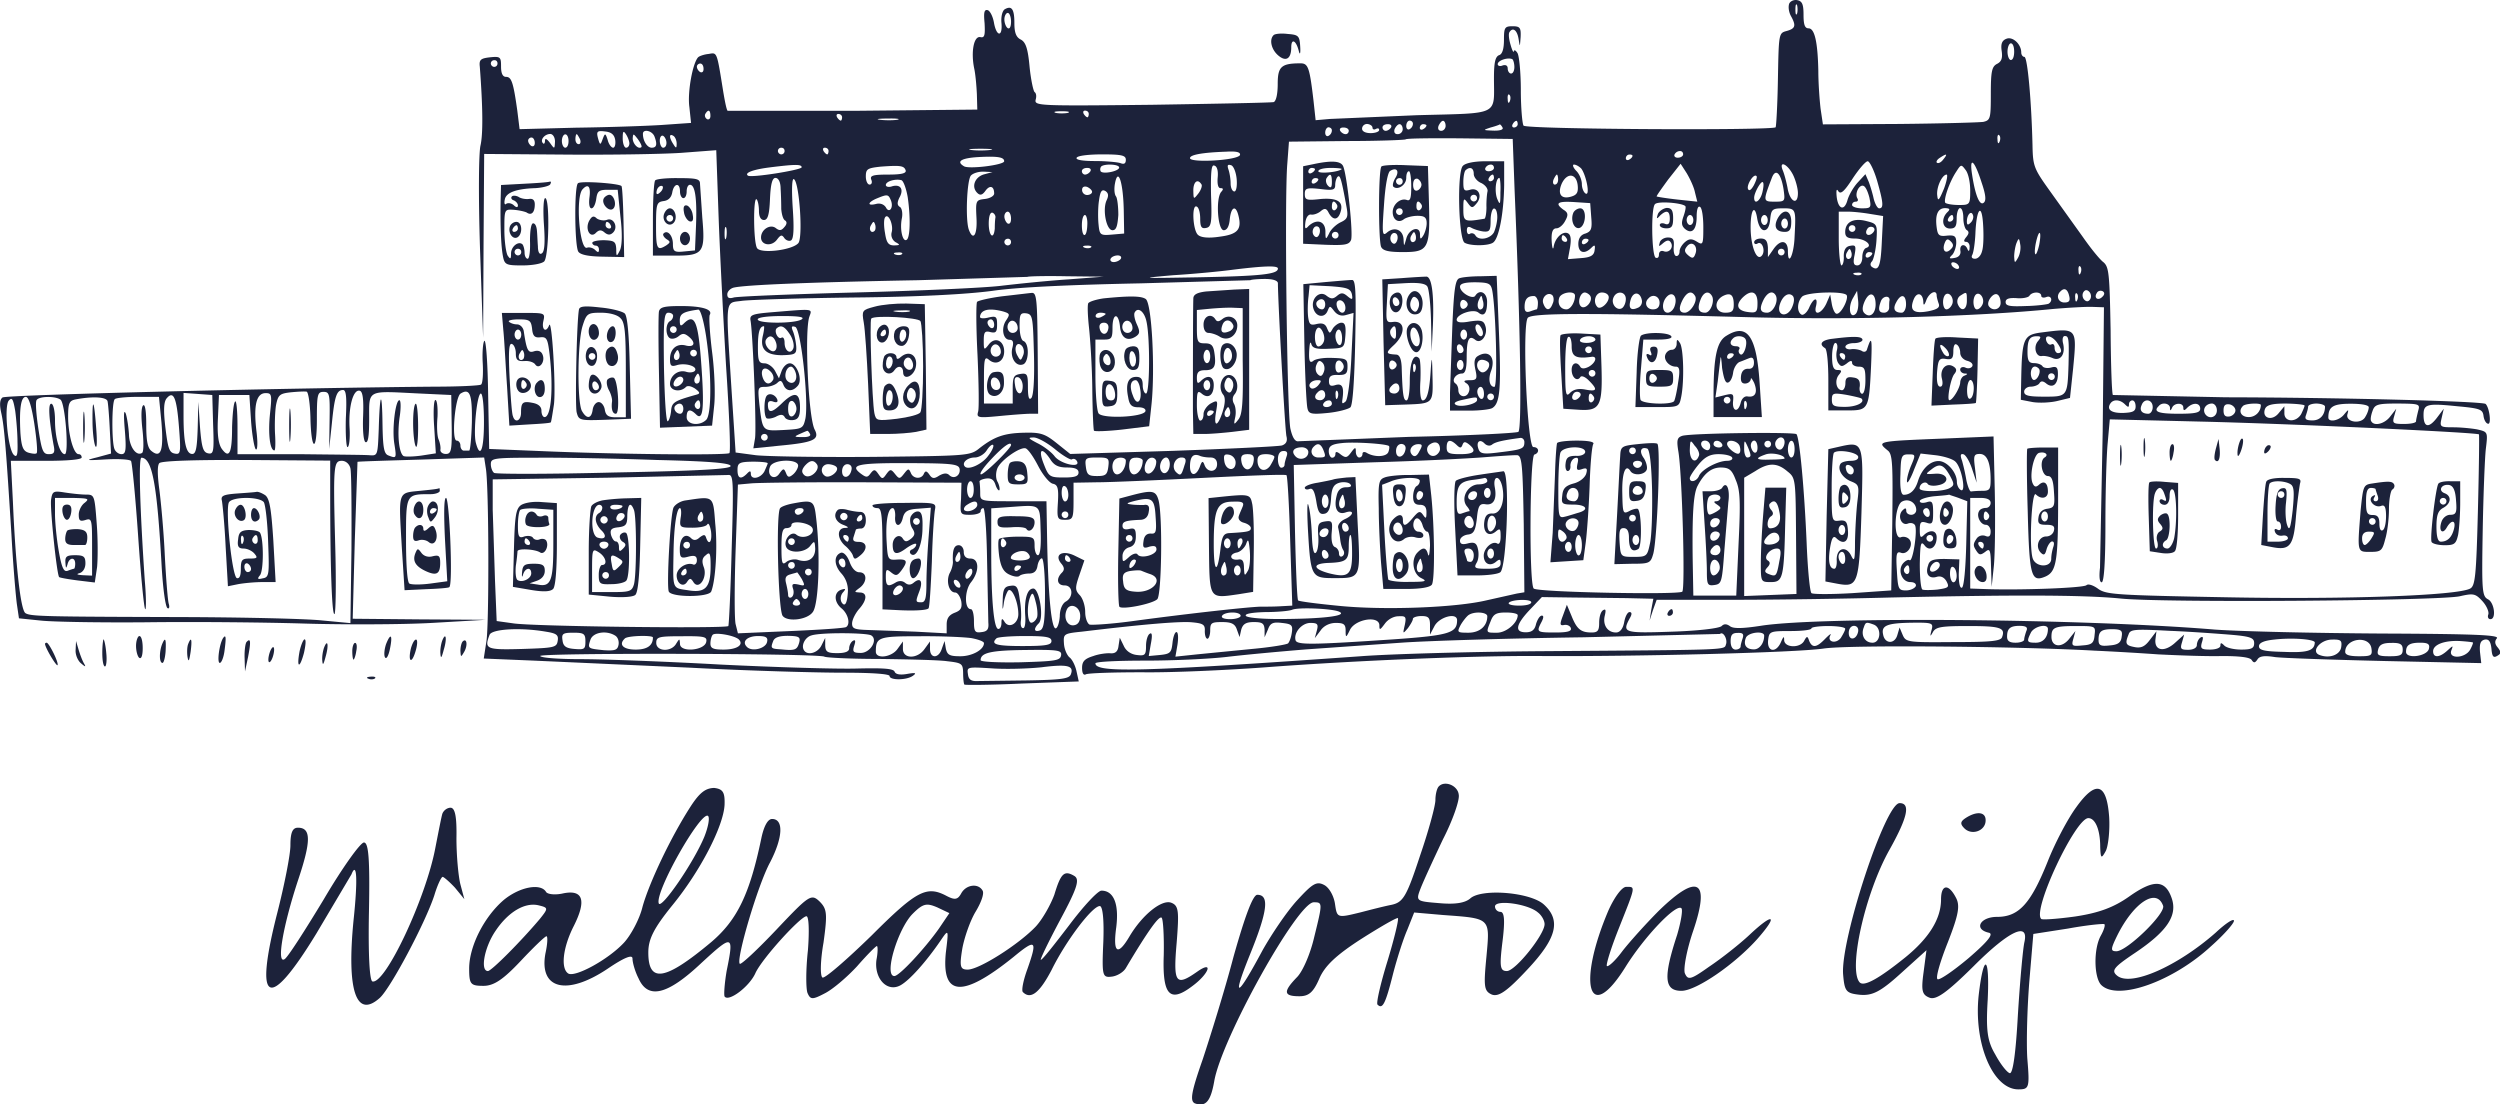
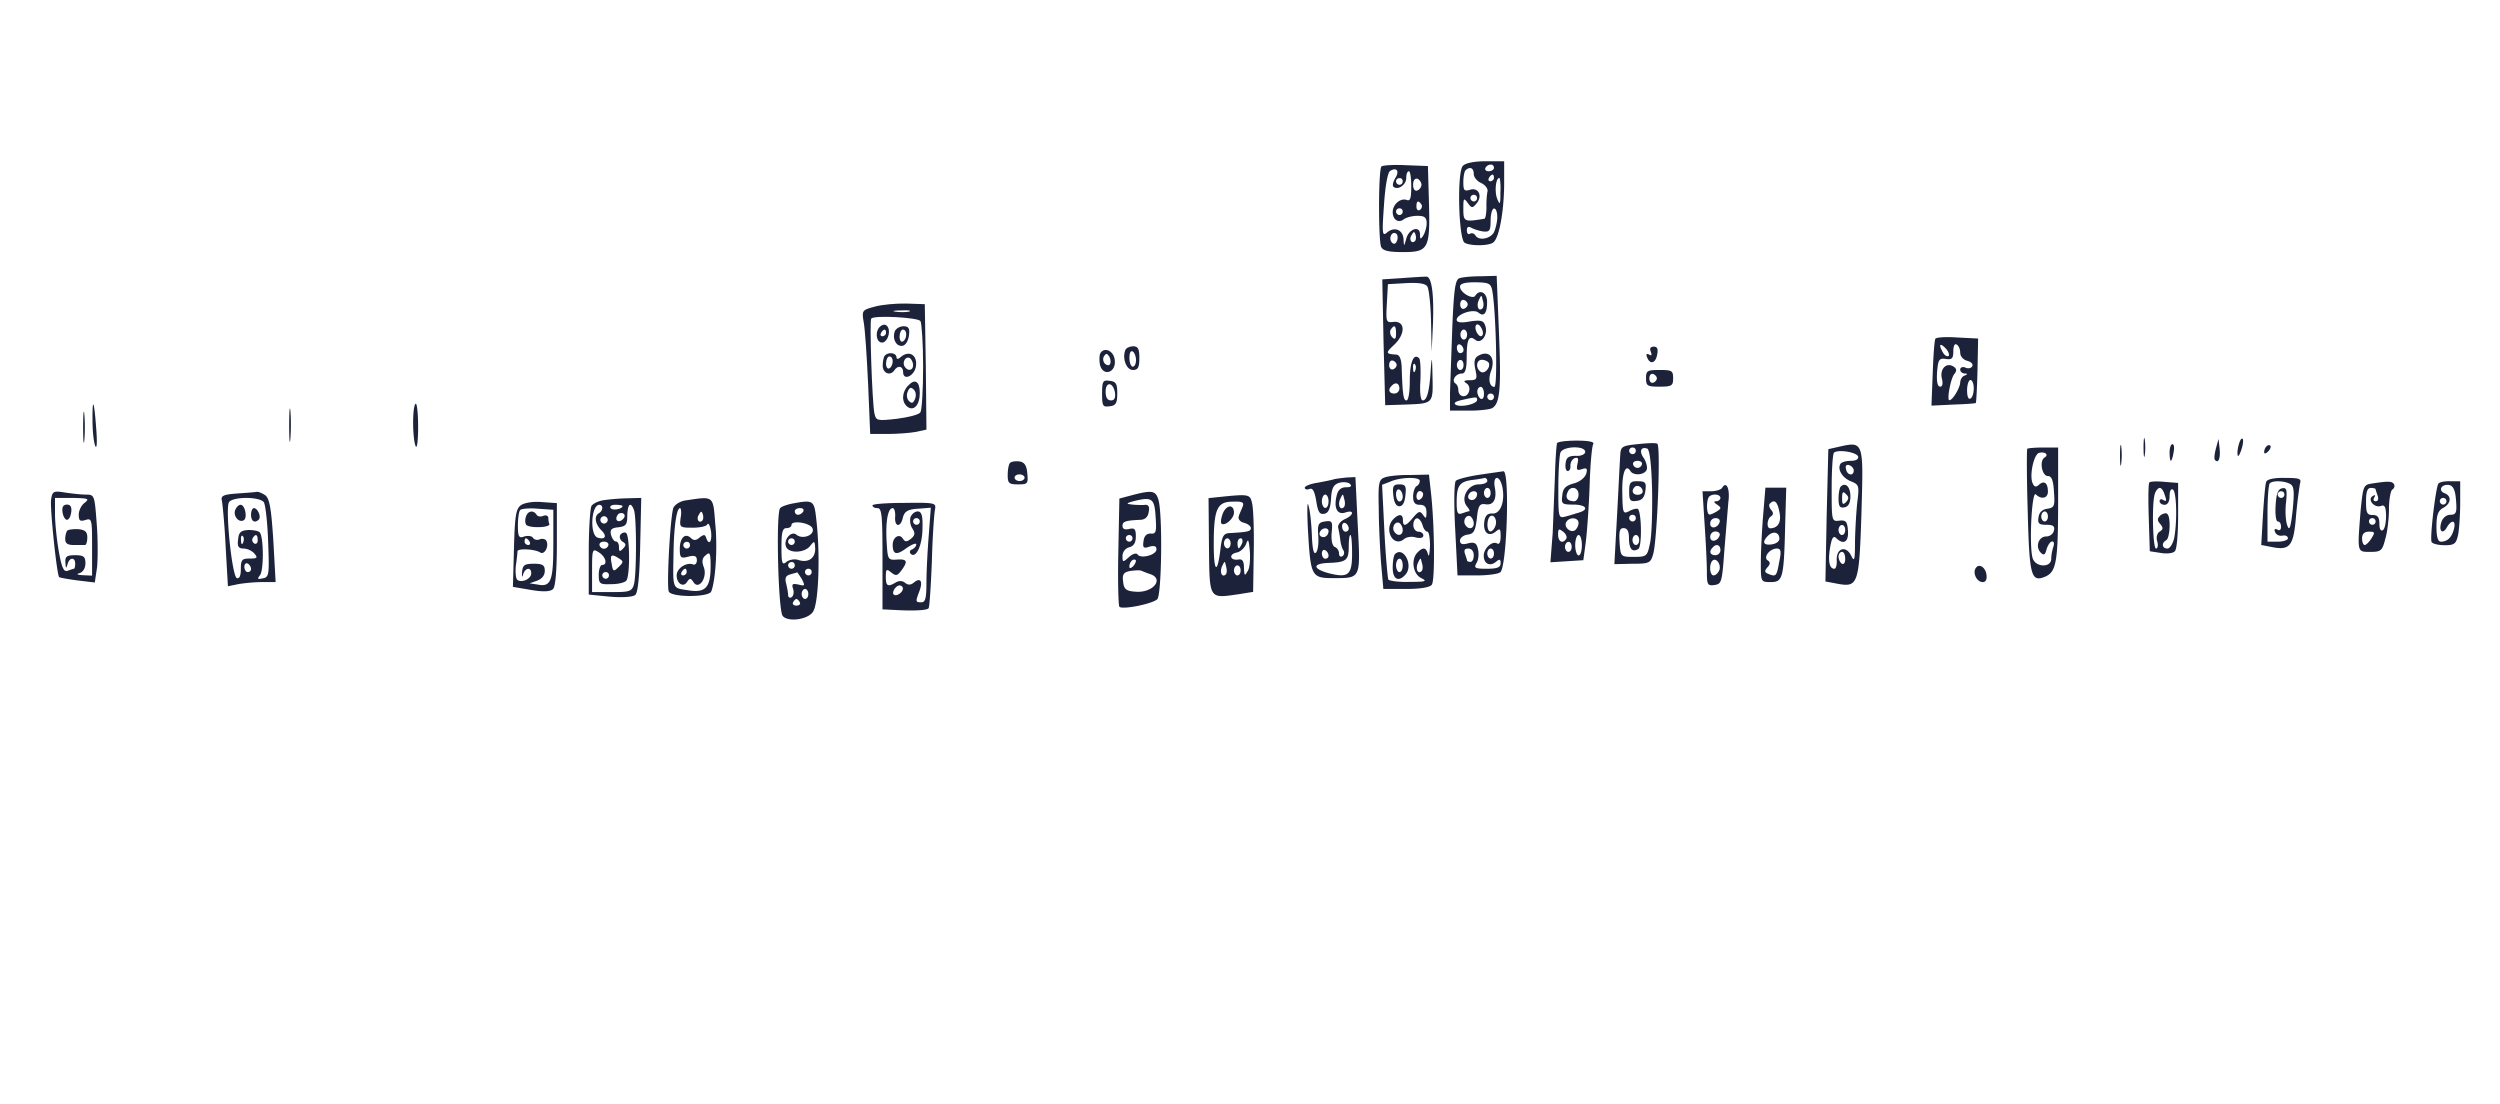
<svg xmlns="http://www.w3.org/2000/svg" viewBox="0 0 1200 530" fill="#1c223a">
-   <path d="M858.8 1.8c-.5 1.5-.2 3.9.8 5.8 2.6 4.7 2.3 6.1-2.1 7.3-3.7 1-3.7 1.3-4.1 23.1-.2 12.3-.8 22.6-1.1 23.1-1.8 1.6-119.8 1-121-.8-.6-.8-1.3-8.6-1.3-17s-.8-16.5-1.6-17.8-1.6-1.8-1.8-.8c0 .8-.8-.5-1.5-3.1-.8-2.6-1.1-5.3-.6-6.1 1.6-2.6 3.7-1.1 4.4 3.1s.6 4.2 1-.8c.2-4.5-.3-5.2-3.9-5.2-3.7 0-4.1.6-4.1 6.5 0 4.4-.8 7-2.4 7.4-1.8.8-2.4 3.6-2.4 11 0 18.3 3.2 16.7-37 17.8l-41.8 1.8-6.8.6-1-9.2c-1.9-16.3-2.6-18.1-6.3-18.1-9.2 0-10.9 1.6-10.9 9.9 0 5-.8 8.2-1.9 8.7-1.1.3-27.6.8-58.5 1.3-54.3.6-56.4.5-55.8-2.4.5-1.6.3-3.2-.5-3.7-.6-.5-1.8-6-2.4-12.1-.8-8.7-1.8-11.8-4.2-13.1-2.3-1.1-3.1-3.4-3.1-7.9 0-6.8-1.3-8.6-4.7-6.6-1.1.8-1.8 3.6-1.5 6.6.6 6.8-2.4 6.6-3.6-.2-.5-2.9-1.8-5.5-2.9-6-1.8-.5-2.1 1-1.6 6.3.3 5.8 0 7.1-2.1 6.6-3.1-.5-4.5 7.1-2.9 15 .6 2.6 1.1 8.2 1.3 12.4l.2 7.4-59.5.6h-60.3c-.5-.2-1.3-4.2-2.1-8.9-3.2-19.9-2.9-19.1-7.1-18.4-2.1.2-4.4 1-5 1.6-2.6 2.7-5.2 16.8-4.2 23.9l.8 7.6-14.3 1c-7.9.5-26.4 1.1-41.2 1.3l-26.8.7-1.1-8.9c-1.9-13.6-2.8-16.2-5.4-16.2-1.6 0-2.4-1.6-2.4-5 0-4.5-.3-4.9-5.2-4.4-4.5.5-5.4 1.1-5 4.5 1.5 19.9 1.6 32.5.3 38-.8 3.9-1 23.6-.2 49.3l1.5 42.8.2-44.1.3-44.1 38.4.3c21.2.2 46.4-.2 55.8-.8l17.2-1.3 1.1 31.2c.6 17.3 2.3 49.8 3.6 72.3 1.5 22.5 2.3 41.4 1.6 41.9-1.1 1.1-54.6.6-91-1l-24.3-1-.5-26.4c-.2-14.6-1-26-1.8-25.5-.6.5-1.1 5.2-.8 10.5s0 10-.8 10.5c-.6.5-10.7 1-22.2 1-70 .6-206.1 3.9-207.5 5.2-1.3 1-1.5 3.4-.6 7.4 1.5 6.6 2.4 18.6 4.9 58.5.8 14.7 2.1 29.7 2.6 33.3l1 6.8 10.7 1.1c5.8.6 28.5 1 50.4.8 22.1-.3 55.9 0 75.6.6 19.6.6 47.3.5 61.6-.3l25.9-1.5-31.9-.2-32.1-.3 1-37.5 1.3-37.8c0-.2 13.8-.6 30.5-1.1l30.3-1 .8 5.2c1.5 8.7 1.6 74.2.3 82.9l-1.3 8.4 24 1 75.2 3.4c28 1.5 61.1 2.4 73.4 2.4 13.8 0 22.2.6 22.2 1.6 0 2.1 8.3 2.1 11.3-.2 1.8-1.3 1.1-1.5-2.9-.8-3.4.6-5.5.2-6-1.1-.6-1.5-5.5-1.8-18-1.5-9.4.3-38.9-.6-65.5-1.9-26.6-1.5-56.9-2.6-67.1-2.6s-19-.6-19.5-1.5c-1-1.6 133.8-1.3 136.4.3.8.5 12.8 1.1 26.6 1.1 13.8.2 28.4.5 32.4 1.1 7 .8 7.5 1.1 7.6 5.7 0 2.7.3 5.2.6 5.5s12.8.2 27.7-.5l27.2-1-1.1-5c-.6-2.7-2.1-5.7-3.4-6.6-1.1-1-2.4-3.7-2.6-6.5-.3-4.7-.2-4.9 8.6-5.8 29.8-3.6 47-5 52.7-4.5 5.5.5 6.5 1.1 6.3 4.2 0 2.1.5 3.7 1.3 3.7.6 0 1.3-1.8 1.3-4 0-3.6.6-4 5.7-4 4.4 0 6.2.8 7.1 3.6l1.3 3.6.8-3.6c.8-2.7 2.3-3.6 6-3.6 4.1 0 5 .6 5.2 3.6v3.7l1.6-3.7c1.1-3.1 2.4-3.7 6.6-3.2 4.7.5 5.4 1 4.9 4.5-.3 2.3-1.1 4.5-1.8 5.3-.6.6-8.4 1.9-17.3 2.7l-26.4 2.6-10.4 1.1 1-5.8c.5-3.4.3-6-.5-6s-1.6 2.4-1.9 5.2c-.5 4.7-1.1 5.3-6 5.8l-5.4.5 1-5.8c.8-4 .6-5.7-.5-4.9-1 .5-1.8 3.2-1.8 5.8 0 4.4-.5 4.9-4.4 4.4-2.8-.3-5.2-1.9-6.3-4.4l-1.9-3.9-.6 3.9c-.3 2.7-1.5 3.7-3.7 3.6-1.8-.2-5.7.3-8.4 1.3-4.2 1.3-5.4 2.6-5.4 5.7 0 2.4.6 3.7 1.8 3.1.8-.6 13.1-1 27.1-1 13.9.2 40-1 57.9-2.3 44.6-3.4 103.6-5.8 133.8-5.5 44.3.3 121.9-1.6 135.4-3.6 12-1.8 91.8-1.1 129.7 1a1276.18 1276.18 0 0 1 30.8 1.8c9.9.5 23.7 1 30.8.8 8.4 0 13.3.6 14.1 1.9 1 1.5 1.6 1.5 2.8-.3 1-1.6 3.4-1.9 8.4-1.1 3.9.5 27.7 1.3 53 1.9l46 1-.6-5.3c-.3-4 .2-5.5 2.3-6 1.9-.3 2.8.8 3.2 4.4.3 3.9 1 4.5 2.8 3.4 1.9-1.1 1.9-1.8.3-3.9-1.6-1.8-1.6-3.2-.5-4.5 1.3-1.6-10.1-2.1-55.6-2.3-31.5-.2-67.4-1-79.8-1.9-62.3-5.2-188.1-6.3-217.4-1.9-9.6 1.5-13.9 1.5-15.4.2-1.6-1.1-2.8-1.1-3.9 0s-11.2 2.3-23.8 2.7c-23.2.8-24 .5-20.4-6.3 1.3-2.1 1.1-3.1 0-3.1-1 0-2.1 2.1-2.6 4.9-.6 3.2-2.1 4.9-3.9 4.9-4.1 0-6.5-3.6-5.4-8.1.6-2.6.5-3.4-.8-2.6-1.1.6-1.9 3.2-1.9 6 0 3.7-.6 4.7-3.6 4.7-5.2 0-7.1-1.6-9.6-7.8l-2.3-5.5-1.9 5.2c-1.6 4.2-1.5 4.9.6 4.5 1.5-.3 2.9.5 3.2 1.5.5 1.5-1.6 2.1-7.5 2.1-8.9 0-9.1-.2-6.6-5 1.1-2.1 1.1-3.1.2-3.1-1 0-2.1 1.8-2.8 4-.6 2.9-2.1 4-4.9 4-5.5 0-4.9-3.6 1.9-10.8l5.8-6.1 14.1.2 26.6.3 12.8.3-1 5.3-.8 5.2 1.6-5 1.8-5H832c20.1 0 54.2-.5 75.6-1.1 58.2-1.3 92.3-1.3 110.3.5 20.6 2.1 153.2 1.1 162.8-1.1 6.6-1.5 7.5-1.3 10.9 2.4 1.9 2.1 3.2 5 2.8 6.3-.5 1.3 0 2.3 1 2.3 2.9 0 1.9-7.9-1.1-9.5-2.9-1.5-3.1-3.9-2.6-32.8.3-17.1 1-34.9 1.5-39.4 1-8.2 1-8.2-4.2-9.4-2.8-.5-7.9-1-11.5-1-6.3 0-6.5-.2-5.5-4.5l1-4.4-3.4 4.5c-3.9 5-6.3 4.4-6.3-1.5 0-5.2 1.6-5.7 16.2-4.2 11 1 12.2 1.5 12.6 4.7.3 2.1 1.3 3.7 2.3 3.7 1.5 0 .5-7.8-1.3-9.5-1.1-1.3-70.7-3.1-124.7-3.2l-54.2-1.1c-.5-.3-1-14.4-1.1-31-.5-27.2-.8-30.4-3.4-32.7-1.8-1.3-6.2-6.8-9.9-12.1l-15.4-21.5c-8.1-11.3-8.6-12.3-8.8-22.6-.5-21.3-2.4-42.4-3.9-42.4-.8 0-1.5-1-1.5-2.1 0-4-4.1-7.8-7.1-6.6-2.1.8-2.8 2.4-2.3 5.8s0 5.2-2.3 6.3c-2.4 1.3-2.9 3.6-2.9 14.2 0 12-.2 12.8-3.6 13.6-2.1.3-20.3.8-40.4 1l-36.6.2-1.1-7.4c-.5-4.2-1.1-12.4-1.1-18.3-.3-14.1-1.8-20.4-4.7-20.4-1.8 0-2.4-1.8-2.4-6.5 0-4.9-.6-6.5-2.9-7-1.7-.4-3.5.5-4 1.7zm3.8 4.7c-.5 1.1-.8.3-.8-1.9s.3-3.1.8-2.1c.3 1.1.3 3.1 0 4zm-377.3 3.9c0 2.3-.6 3.7-1.6 3.1-.8-.5-1.6-2.4-1.6-4.2 0-1.6.8-3.1 1.6-3.1.9 0 1.6 2 1.6 4.2zm481.5 14.4c0 2.3-.6 4-1.6 4-.8 0-1.6-1.8-1.6-4s.8-4 1.6-4c1 0 1.6 1.7 1.6 4zm-239.9 7.4c0 1.6-.6 3.1-1.6 3.1-.8 0-1.6-1.1-1.6-2.4 0-1.5-1-1.9-2.4-1.5-1.3.6-2.4.2-2.4-.6 0-1.8 4.9-3.4 7-2.4.5.3 1 2.1 1 3.8zm-488.1-1.7c0 .8-.6 1.6-1.6 1.6-.8 0-1.6-.8-1.6-1.6 0-1 .8-1.6 1.6-1.6 1-.1 1.6.6 1.6 1.6zm98.9 2.6c0 1.3-.6 1.9-1.6 1.5-.8-.5-1.6-1.6-1.6-2.6 0-.8.8-1.5 1.6-1.5 1 0 1.6 1.1 1.6 2.6zm387 15.5c-.5 1.3-1 .8-1-1-.2-1.8.3-2.7.8-2.1.6.5.7 1.9.2 3.1zM341 55.7c0 1.3-.8 1.9-1.6 1.5-1-.6-1.3-1.8-.8-2.6 1.4-2.3 2.4-1.8 2.4 1.1zm171.5-1.5c-1.6.3-4.2.3-5.7 0-1.6-.5-.3-.8 2.8-.8s4.4.3 2.9.8zm10.1.5c0 .8-.3 1.6-.6 1.6-.5 0-1.3-.8-1.8-1.6-.5-1-.2-1.6.6-1.6 1 0 1.8.6 1.8 1.6zm-118.4 1.6c0 .8-.3 1.6-.6 1.6-.5 0-1.3-.8-1.8-1.6-.5-1-.2-1.6.6-1.6 1 0 1.8.7 1.8 1.6zm26.4 1.2c-2.1.3-5.7.3-8.1 0-2.6-.3-.8-.6 3.6-.6 4.5-.1 6.5.2 4.5.6zm247.6 1.9a3 3 0 0 1-1.6 2.6c-.8.5-1.6-.2-1.6-1.5 0-1.5.8-2.6 1.6-2.6 1 0 1.6.7 1.6 1.5zm15.7 1c0 1.3-1 2.4-2.1 2.4-1.3 0-1.8-1-1.3-2.4.6-1.3 1.5-2.4 2.1-2.4.7-.1 1.3 1.1 1.3 2.4zm34.6-.8c0 .8-.8 1.6-1.8 1.6-.8 0-1.1-.8-.6-1.6.5-1 1.3-1.6 1.8-1.6.2-.1.6.6.6 1.6zm-69.7 1.7c0 .8.8 1.1 1.6.6 1-.5 1.6-.3 1.6.5s-1.8 1.5-4.1 1.5c-2.4 0-4.1-.8-4.1-2.1s1.1-2.3 2.4-2.3c1.4.1 2.6.9 2.6 1.8zm8.9-.1c-.5.8-1.6 1.6-2.6 1.6-.8 0-1.5-.8-1.5-1.6 0-1 1.1-1.6 2.6-1.6 1.3 0 2 .6 1.5 1.6zm5.6.8c0 1.3-1.1 2.4-2.4 2.4-1.5 0-1.9-1-1.5-2.4.6-1.3 1.6-2.4 2.4-2.4s1.5 1.1 1.5 2.4zm11.4-1.8c0 .5-.6 1.3-1.6 1.8-.8.5-1.6.2-1.6-.6 0-1 .8-1.8 1.6-1.8.9 0 1.6.3 1.6.6zm36.5 1c.6 1-1.1 1.6-4.4 1.5-5-.2-5.2-.2-1.3-1.5 2.3-.6 4.2-1.3 4.4-1.5.1-.1.8.5 1.3 1.5zm-81.9 1.4a3 3 0 0 1-1.6 2.6c-.8.5-1.6-.2-1.6-1.5 0-1.5.8-2.6 1.6-2.6 1 .1 1.6.7 1.6 1.5zm8.1.2c0 .8-.6 1.6-1.5 1.6-1 0-2.1-.8-2.6-1.6-.5-1 .2-1.6 1.5-1.6 1.5 0 2.6.6 2.6 1.6zm-352.1 4.4c.3 2.1-.2 3.7-1 3.7s-2.1-1.6-2.6-3.7c-1.1-3.4-1.3-3.4-2.4-.5-1.1 3.1-1.3 3.1-2.3-.5-.8-3.1-.3-3.6 3.4-3.1 3.1.3 4.5 1.6 4.9 4.1zm6.8 1.6c0 1.1-.6 2.1-1.6 2.1-.8 0-1.6-1.9-1.6-4.5 0-3.4.3-3.9 1.6-1.9.8 1.2 1.6 3.3 1.6 4.3zm12-3.4c1.5 3.9 1.1 5.5-1.3 5.5-2.1 0-4.2-3.2-4.2-6.6-.1-2.5 4.3-1.7 5.5 1.1zM266.4 68c-.2 3.6-.2 3.7-2.4.6-1.6-2.1-2.4-2.4-2.4-1 0 1.1-.5 1.8-1 1.1-1.5-1.5.8-4.4 3.6-4.4 1.2.1 2.2 1.6 2.2 3.7zm6.5-.3c0 1.8-.6 3.2-1.6 3.2-.8 0-1.6-1.5-1.6-3.2 0-1.8.8-3.2 1.6-3.2.9-.1 1.6 1.4 1.6 3.2zm5.5-.9c.5 1.3.2 2.4-.6 2.4-1 0-1.6-1.1-1.6-2.4s.3-2.4.6-2.4.9 1.1 1.6 2.4zm29.5 3.8c-1.5 1.3-4.2-1.6-4.2-4.2.2-2.4.3-2.4 2.4.3 1.3 1.8 2.1 3.4 1.8 3.9zm12-2c0 1.3-.6 2.3-1.6 2.3-.8 0-1.6-1.5-1.6-3.4 0-1.8.8-2.7 1.6-2.3.9.5 1.6 2.1 1.6 3.4zm4.9.3c0 2.4-.3 2.4-1.6.3-2.1-3.2-2.1-5.3 0-4 .9.5 1.6 2.3 1.6 3.7zm635-.9c-.5 1.3-1 .8-1-1-.2-1.8.3-2.7.8-2.1.6.5.7 1.9.2 3.1zm-703.1.6c0 1.3-.6 1.9-1.6 1.5-.8-.5-1.6-1.6-1.6-2.6 0-.8.8-1.5 1.6-1.5.9 0 1.6 1.2 1.6 2.6zM727 91.1c2.8 66 3.6 115.1 1.8 116.2-1 .6-24.6 1.8-52.5 2.4l-53 2.1c-1.6.3-2.9-1.6-3.9-6-1.6-7.3-2.9-110.4-1.5-127.1l.8-10.7 27.6-.3c15.1 0 27.9-.5 28.4-.8.3-.5 12.2-.6 26.1-.5l25.3.3.9 24.4zM376.6 72.5c0 .8-.6 1.6-1.6 1.6-.8 0-1.6-.8-1.6-1.6 0-1 .8-1.6 1.6-1.6 1 0 1.6.6 1.6 1.6zm21.1 0c0 .8-.3 1.6-.6 1.6-.5 0-1.3-.8-1.8-1.6-.5-1-.2-1.6.6-1.6 1 0 1.8.6 1.8 1.6zm77.5-.5c-2.6.3-6.5.3-8.9 0-2.6-.3-.5-.6 4.4-.6s7 .3 4.5.6zm120 2.4c-1 2.6-24 3.9-24 1.5 0-1.6 5.8-2.7 17.5-3.1 5-.3 6.8.3 6.5 1.6zm212.7-.3c0 .8-1.1 1.6-2.6 1.6-1.3 0-1.9-.8-1.5-1.6a3 3 0 0 1 2.6-1.6c.9 0 1.5.6 1.5 1.6zM482 77.4c0 1.8-17 3.9-19.3 2.4-3.9-2.3-1.3-3.9 6.8-4.4 9.3-.5 12.5 0 12.5 2zm58.4-.7c0 1.8-.8 2.3-2.6 1.6-1.5-.5-7-1-12.2-1-6.2 0-9.4-.6-8.8-1.6.5-1 6-1.6 12.3-1.6 9.4 0 11.3.5 11.3 2.6zm243.2-1.9c0 .5-.6 1.3-1.6 1.8-.8.5-1.6.2-1.6-.6 0-1 .8-1.8 1.6-1.8 1-.1 1.6.2 1.6.6zm149.2 1.7c-1.1 1.5-2.4 2.1-3.1 1.6-.5-.5.2-1.6 1.5-2.4 3.3-2.2 3.8-1.9 1.6.8zM901 86.7c3.1 10.8 3.2 13.3 1 13.3-.8 0-1.9-1.9-2.6-4.5-.5-2.4-1.6-6.1-2.4-8.2l-1.6-3.7-3.7 4c-2.1 2.3-4.2 6-4.9 8.4-1.5 5.5-4.5 4.5-5.2-1.6-.3-3.2 0-4 .8-2.6 1.1 1.6 2.8.2 6.8-6 3.1-4.7 6.3-8.4 7.3-8.4.9 0 3 4.2 4.5 9.3zm50.2 1c1.8 5.3 2.3 8.4 1.1 9.5-1.9 1.9-4.1-2.9-5.7-13.4-1.4-9 1.1-7.1 4.6 3.9zm-566.4-7.4c0 1.3-24.5 5.2-25.8 4-1.8-1.3 2.4-2.9 10.1-3.9 12.7-1.6 15.7-1.6 15.7-.1zm49.9 1.4c.5 1.5-1.9 2.1-8.4 2.1-7.3 0-8.8.5-8.1 2.4.6 1.3.2 2.4-.8 2.4s-1.8-1.8-1.8-3.9c0-3.6.8-4 7-4.7 9.5-.7 11.3-.5 12.1 1.7zm102.5-1.3c0 1.8-7.9 3.4-8.9 1.8a2.2 2.2 0 0 1 .3-2.3c1.6-1.4 8.6-1.1 8.6.5zm47.3 4.7c-.3 3.2.2 5.2 1.3 5.2 1.5 0 1.5.6.3 1.9-2.6 3.4-1.6 18.3 1.3 18.3 1.6 0 2.6-1.9 2.9-5.3.6-5.8 2.8-7 4.1-1.9 1.8 6.8-.3 9.2-8.9 10.3-5.2.8-8.9.5-10.4-.8-2.6-2.1-3.2-15.2-.6-13.6 1 .5 1.6 3.2 1.6 5.8 0 3.9.6 4.9 2.9 4.4 2.4-.5 2.8-2.4 2.3-15.7-.2-11.5.2-14.9 1.6-14.2 1.3.3 1.9 2.5 1.6 5.6zm9.1.8c.3 3.4-.2 6-1.1 6-1 0-1.8-1.8-1.8-3.9s-.5-5.2-1.1-6.8c-.6-1.9-.3-2.4 1.3-1.9 1.2.3 2.4 3.4 2.7 6.6zm165.4-5c2.4 3.2 4.4 13.3 2.1 12-1-.6-1.8-2.7-1.8-4.5 0-1.9-1.1-4.9-2.8-6.5-1.5-1.6-1.8-2.9-1-2.9 1 0 2.5.9 3.5 1.9zm54.6 11.5l1.1 4.4-9.4-1c-5.4-.6-9.7-1.3-10.1-1.5-.2-.2 2.3-3.7 5.5-8.1l6-7.6 2.9 4.5c1.6 2.7 3.5 6.7 4 9.3zm47-8.6c1.3 2.6 2.4 6.6 2.4 8.9 0 6.1-3.9 4.2-5-2.6-.6-3.1-1.6-6.8-2.3-8.4-1.9-4.8 2.2-3.1 4.9 2.1zm85.1 7.6c0 6.8-.2 7-5.4 7-3.1 0-5.8-.5-6.5-1-1.1-1.1 1.8-9.9 5.2-15 2.3-3.6 2.4-3.6 4.5-.8 1.3 1.6 2.2 5.9 2.2 9.8zm-422.3-9.2c-.5.8-1.6 1.6-2.6 1.6-.8 0-1.5-.8-1.5-1.6 0-1 1.1-1.6 2.6-1.6 1.3 0 2 .6 1.5 1.6zm-51.1 1.5c-4.4 1.3-6.2 6-3.2 8.9 1.3 1.3 2.4 1.1 3.9-1 2.1-2.9 4.2-2.3 4.2 1.3 0 1.1-1.9 2.3-4.4 2.6-4.4.5-4.5.8-4.1 8.9.5 8.2-1.5 11.5-3.6 6-1.8-4.5-1-24.3 1-26.2 1.1-1.1 3.7-1.9 6.2-1.8l4.1.2-4.1 1.1zm383.8 7.1c.8 5.8.8 6-4.2 6-5.7 0-5.7-.2-1.5-11.2 1.8-5 4.4-2.8 5.7 5.2zm-316.7 9.8l.2 11.5-5.8.5c-5.7.5-6 .2-6.5-4.9-.3-2.9-.3-8.1.2-11.3.6-4.5 1.3-5.7 3.1-4.7 1.5 1 1.6 2.3.6 4.4-2.1 4.4-.2 14.4 2.8 14.4 1.8 0 2.4-1.9 2.8-7.3 0-4-.5-8.1-1.1-8.9-.8-1-1-3.7-.5-6.3 1.5-7.9 3.9-.5 4.2 12.6zm208.5-14.4c0 1.3-.6 2.4-1.6 2.4-.8 0-1.1-1.1-.6-2.4.6-1.3 1.3-2.4 1.6-2.4s.6 1.1.6 2.4zm9.4 2.8c.3 3.2-.3 4.5-2.9 5.3-5 1.6-7-1.1-4.7-6.3 2.6-5.3 7-4.8 7.6 1zm84.5 0c-1.3 2.3-2.3 2.9-2.8 1.6-.6-2.1 2.8-7.4 4.1-6.1.5.3-.2 2.4-1.3 4.5zm91.3 1.6c-2.3 5.5-2.9 6.3-3.2 3.4-.6-3.9 2.3-10.2 4.5-10.2.6 0 .1 3.1-1.3 6.8zm-558.4 0c.2 2.9.3 7.3.3 9.7.2 2.4.8 4.9 1.8 5.5s1 1.8-.3 3.2c-1.5 1.8-2.4 1.8-4.1.5-2.6-2.1-7.1.6-7.1 4.5 0 3.7 5 4.5 7.6 1.1 1.8-2.4 2.4-2.6 3.6-.8.8 1.1 2.3 1.6 3.2 1.1 1.3-.8 1.5-5.8.8-15.8-.6-9.5-.3-14.2.6-13.6 2.6 1.6 4.4 28 2.1 30.7-2.9 3.4-18 5.2-19.8 2.4-1.8-2.7-1.9-25.1-.2-23.4.6.6 1.1 3.2 1.1 5.5 0 2.7.8 4.4 2.4 4.4 1.8 0 2.6-2.4 2.9-10.2.3-7 1.1-10 2.6-10s2.5 2.1 2.5 5.2zm61 4c1.5 10.5 1.1 19.6-.5 20.5-1.9 1.3-3.4-5-2.3-10.3.5-2.4 0-5-1-5.5-1.3-.8-1.3-2.1-.2-4.4 2.3-4 .6-6.6-3.4-5.5-1.6.6-3.1.3-3.1-.6 0-1.8 4.7-3.1 7.5-2.3 1 .4 2.3 4.1 3 8.1zm141-6.1c.5.6-.2 2.7-1.5 4.4-2.3 2.9-2.3 2.9-2.4-1.5 0-4.2 2.1-5.8 3.9-2.9zm269.2 4c-1 4-3.9 6-3.9 2.4 0-2.4 3.4-8.4 4.2-7.4.5.5.3 2.6-.3 5zm-321.7-.4c0 .8-1.1 1.5-2.4 1.5s-2.4-1.1-2.4-2.4c0-1.5 1-1.9 2.4-1.5 1.3.6 2.4 1.6 2.4 2.4zm373.1 2.7c1 4.9.8 5.2-3.6 5.2-2.6 0-4.7-.8-4.7-1.6 0-1 .8-1.6 1.8-1.6.8 0 1.3-.6.8-1.5-1.5-2.3.8-6.8 2.8-6.1 1.1.3 2.2 2.9 2.9 5.6zm-469.7 1.3c1.5 3.6-.8 6.6-2.4 3.4-1-1.5-2.8-2.1-4.7-1.6-4.4 1.1-4.1-.8.5-2.7 4.9-2 5.4-2 6.6.9zm336.2 8.2c.5 5.5 0 6.8-2.8 7.8-2.3.6-3.4 2.4-3.4 5 0 4.2 2.9 5.2 6.3 1.8 1.6-1.6 1.9-1.3 1.5 1.3-.3 2.4-1.9 3.4-6.6 3.7l-6.2.5 1-5.5c.6-3.6.5-6-.8-6.8-2.4-1.5-6.2 1.8-7 6.1-.3 2.1-.8 1-1-2.6-.2-4.2.5-6 2.3-6 1.3 0 3.2-1.6 4.2-3.6 1.5-2.7 1.5-3.9-.8-5.3-4.4-3.2-2.9-4.2 5.2-3.7l7.6.5.5 6.8zm45.1-5.4c.5.3 0 2.6-.8 4.9-1.1 3.1-1 4.5.6 6 3.4 2.9 5.7.5 5.7-5.8 0-3.4.6-5.3 1.6-4.7 1 .5 1.6 5 1.6 9.9 0 8.2-.2 8.6-3.1 6.8-2.4-1.5-3.7-1.5-5.7.2-1.5 1.3-2.6 3.2-2.6 4.4 0 1.3-.6 2.3-1.5 2.3-1 0-1.5-1.9-1.3-4.5.3-3.4-.3-4.4-2.8-4.4-1.8 0-3.6 1.1-3.9 2.4-.6 2.1-.5 2.1 1.6.3 1.8-1.5 2.9-1.6 3.7-.3 1.5 2.4-.8 5.2-3.4 4.2-1.3-.5-2.3.2-2.3 1.6 0 1.3-.6 1.9-1.6 1.5-1.9-1.1-2.3-23.9-.3-25.7 1.4-1.6 13-.6 14.5.9zm37.9 11.6c1.6 0 2.6-1.9 2.9-5.3.5-4.7 1-5.2 6.2-5.2 6.2 0 6.2.2 5.5 13.7-.3 8.6-3.2 14.6-3.2 6.8 0-5.3-3.6-5.8-7-.8l-2.6 3.7v-4.5c-.2-3.2-1-4.4-3.4-4.4-1.8 0-3.2.8-3.2 1.8 0 .8.8 1.1 1.6.6 2.3-1.5 4.1 3.9 1.9 6-2.4 2.4-5.2-4.9-5.2-13.9 0-8.6 2.1-11.2 3.2-3.9.6 3.3 1.9 5.4 3.3 5.4zm87.9-8.6c-3.1 3.1-2.4 7.8 1.3 7.8 2.6 0 3.2-1.1 3.2-4.9 0-2.7.8-4.9 1.6-4.9 1 0 1.6 2.1 1.6 4.7 0 2.7.8 5.3 1.6 5.8 1.3.8 1.1 1.8-.2 3.4s-1.3 2.3 0 2.3c1 0 1.8 1.3 1.6 2.7 0 1.8-.5 2.1-1 .8-1.1-2.9-3.9-2.4-3.4.8.3 1.8-.8 3.1-2.8 3.4-2.6.5-2.9.2-1.1-1.5 1-1.1 1.9-3.9 1.9-5.8 0-3.2-.8-3.7-4.4-3.4-3.9.5-4.5-.2-5-4-.8-6.1.6-9.2 4.1-9.2 2.3.1 2.5.6 1 2zm16.7 18.6c-.5 2.1-1.9 3.7-3.4 3.7s-1.9-.8-1.3-1.9 1.3-5.7 1.5-10.3c.5-12.1 3.1-14.9 3.7-4 .3 4.8.2 10.4-.5 12.5zm-473.6-16c-.2 1.1-.3 3.4-.3 5.2-.5 5.7-2.9 3.6-2.9-2.4 0-3.2.6-5.5 1.8-5.2.8.3 1.6 1.4 1.4 2.4zm7.5.5c0 1.8-.6 2.7-1.6 2.3-.8-.5-1.6-2.1-1.6-3.4s.8-2.3 1.6-2.3c.9 0 1.6 1.5 1.6 3.4zm412.4-2.3l6.2 1-.6 11.8c-.5 12.1-1.5 14.7-4.5 12.8-1.1-.6-1.3-1.8-.2-2.9.8-1.1 1.8-5.5 2.1-9.9.5-7.9.3-8.1-4.9-9.4-6.2-1.6-10.1.5-10.1 5.3 0 2.3 1.1 3.1 4.7 3.1 4.9 0 8.8 3.4 5.4 4.5-1.1.3-1.9 2.4-1.9 4.5 0 2.3-1 3.9-2.4 3.9-1.8 0-2.1-1.3-1.3-5 .8-4.4.5-4.9-2.1-4.4-2.1.3-3.1 1.9-3.1 5 .2 2.4-.5 4.4-1.1 4.4s-1.3-5.8-1.3-12.9v-12.9h4.5c2.4 0 7.1.5 10.6 1.1zm48.2 4.2c-1.3 1.3-1.8 1.1-1.8-.6 0-3.2 2.1-5.5 2.9-3.1.5 1.1-.1 2.8-1.1 3.7zM428 111.5c-.5 1.8.3 3.7 1.8 4.7 2.4 1.3 2.3 1.5-.6 1.6-2.8 0-3.7-1.3-4.4-6-.6-3.2-.6-6.5 0-7.4 1.5-2.5 4.2 3.5 3.2 7.1zm93.9-3.4c-.2 6.3-2.6 6.3-2.6 0 0-2.7.6-4.9 1.5-4.9.6 0 1.3 2.1 1.1 4.9zm290.9-2.5c0 1.3-.6 2.4-1.6 2.4-.8 0-1.6-1.1-1.6-2.4s.8-2.4 1.6-2.4c.9 0 1.6 1.1 1.6 2.4zm35.7 0c0 1.3-.6 2.4-1.6 2.4-.8 0-1.6-1.1-1.6-2.4s.8-2.4 1.6-2.4c.9 0 1.6 1.1 1.6 2.4zm89.1-.8c0 .8-.8 1.6-1.8 1.6-.8 0-1.1-.8-.6-1.6.5-1 1.3-1.6 1.8-1.6.3 0 .6.7.6 1.6zm-517.8 6c-1.6 1.6-3.1-.8-1.6-2.9 1-1.8 1.3-1.8 1.9 0 .3 1.1.2 2.4-.3 2.9zm-71.2 3.3c-.5 1.6-.8.6-.8-1.9 0-2.7.3-3.9.8-2.9.3 1 .3 3.3 0 4.8zm542-4.4c0 .8-.6 1.6-1.6 1.6-.8 0-1.6-.8-1.6-1.6 0-1 .8-1.6 1.6-1.6 1 0 1.6.6 1.6 1.6zm8.3 2.1c-2.1 2.1-4.2.5-2.6-1.9.5-1 1.8-1.3 2.8-.8.9.6.9 1.6-.2 2.7zm79.9 5.8c-.6 2.7-1.5 4.9-1.8 4.4-.5-.3-.3-3.1.3-5.8 1.5-6.7 2.8-5.4 1.5 1.4zM752 114.5c.5.8.2 1.6-.6 1.6-1 0-1.8-.8-1.8-1.6 0-1 .3-1.6.6-1.6.5 0 1.3.7 1.8 1.6zm-266.7 1.7c0 .8-.6 1.6-1.6 1.6-.8 0-1.6-.8-1.6-1.6 0-1 .8-1.6 1.6-1.6.9-.1 1.6.6 1.6 1.6zm277.2-1c0 .5-.6 1.3-1.6 1.8-.8.5-1.6.2-1.6-.6 0-1 .8-1.8 1.6-1.8 1-.1 1.6.3 1.6.6zm173.8 4.5c-2.4 2.4-4.2.6-2.9-2.9.8-2.1 1.5-2.4 2.9-1 1.5 1.5 1.5 2.5 0 3.9zm32.3 4.1c-1.5 2.6-1.6 2.6-1.8-.6 0-1.9.5-4.9 1.1-6.5 1.1-2.6 1.3-2.6 1.8.6.4 1.9-.1 4.8-1.1 6.5zm-154.8-2c-.8 2.3-1.5 2.4-3.4.8s-2.1-2.6-.6-4.4c2.3-2.9 5.4-.1 4 3.6zm-290.1-3.1c-.5.5-1.9.6-3.1.2-1.3-.5-.8-1 1-1 1.8-.1 2.7.4 2.1.8zm332.9 2.3c0 .8-.6 1.6-1.6 1.6-.8 0-1.6-.8-1.6-1.6 0-1 .8-1.6 1.6-1.6.9 0 1.6.6 1.6 1.6zm31.7 2.8c-1.6 1.6-3.1-.8-1.6-2.9 1-1.8 1.3-1.8 1.9 0 .4 1.1.2 2.4-.3 2.9zM432.9 122c-.5.5-1.9.6-3.1.2-1.3-.5-.8-1 1-1 1.8-.2 2.8.3 2.1.8zm465.8-.4c0 .5-.6 1.3-1.6 1.8-.8.5-1.6.2-1.6-.6 0-1 .8-1.8 1.6-1.8 1 0 1.6.3 1.6.6zM538 124.2c-.5.8-2.1 1.6-3.4 1.6s-1.9-.8-1.5-1.6c.5-1 2.1-1.6 3.4-1.6s2 .7 1.5 1.6zm402.1 3.3c.5.8.3 1.6-.6 1.6-.8 0-2.1-.8-2.6-1.6-.5-1-.3-1.6.6-1.6.8 0 2.1.6 2.6 1.6zm-326.7 1.4c0 2.7-7.6 3.6-38.1 4.2-28 .5-29.2.5-12.2-1 10.2-.6 23.3-1.9 29.2-2.7 15.5-1.9 21.1-1.9 21.1-.5zm385.3 2.1c-.5 1.3-1 .8-1-1-.2-1.8.3-2.7.8-2.1.6.5.7 2 .2 3.1zm-105.3.7c-.5.5-1.9.6-3.1.2-1.3-.5-.8-1 1-1 1.7-.2 2.7.3 2.1.8zm-380.6 2.4c-9.4.6-24 2.1-32.4 3.1s-40 2.4-70.2 3.2-56.3 1.9-58 2.4c-2.1.6-3.1.3-3.1-1.5 0-1.3 1.3-2.7 2.9-3.2 4.9-1.3 35.2-2.6 88.7-3.6l52.5-1.6c.3-.3 8.8-.5 18.6-.3l18 .2-17 1.3zm100.6 1.9c0 8.4 3.4 70.5 4.1 73.4.6 2.4-.2 3.7-2.1 4.4-1.6.5-25.1 1.6-52.2 2.6l-49.5 1.5-6.5-5.2c-5.5-4.4-7.6-5.2-15.4-5-9.7.2-14.4 1.8-21.6 7.4-4.5 3.7-5.7 3.7-51.1 4.2-25.6.2-50.9-.2-56.3-.8l-9.7-1.3-1.9-29.1c-2.9-46.1-3.4-42.5 4.9-43.7 3.7-.5 28-1.3 53.8-1.6 30.6-.3 53.8-1.5 66.5-3.2 12.6-1.8 37.5-2.9 71.3-3.6l52.5-1.5c.3-.3 3.6-.6 7-.6 3.9 0 6.2.8 6.2 2.1zm379.8 6c.6 2.4 0 3.2-2.3 3.2-2.9 0-4.2-3.2-1.9-5.3 1.8-1.9 3.4-1.3 4.2 2.1zm10.1 1.6c-.8 1.3-1.8 1.3-2.8.3s-1.1-2.6-.5-3.6c.8-1.3 1.8-1.3 2.8-.3s1.1 2.7.5 3.6zm5.8-1.1c-2.1 2.1-4.2.5-2.6-1.9.5-1 1.8-1.3 2.8-.8 1 .6 1 1.6-.2 2.7zm-263.8 3.2c-1.3 3.6-3.2 3.6-4.5 0-1.1-2.9 2.3-6 4.4-3.9.6.7.8 2.5.1 3.9zm10.7-3.8c0 3.2-2.1 6.6-4.1 6.6-2.9 0-4.5-2.7-3.4-5.7 1.1-2.6 7.5-3.4 7.5-.9zm7.3.1c1.6 2.6-2.6 7-4.5 5-1.8-1.8-.3-6.6 1.9-6.6.8 0 2.1.8 2.6 1.6zm8.9.7c0 2.7-3.9 6.1-5.4 4.7-2.4-2.4-1-7 2.1-7 1.9 0 3.3 1 3.3 2.3zm8.2.8c0 1.8-.8 3.7-1.8 4.4-2.4 1.5-5.4-1.9-4.2-4.9 1.4-3.7 6-3.2 6 .5zm7.7.6c.3 1.6-.6 3.2-2.1 3.7-3.4 1.5-4.5 0-3.2-4.2 1.3-3.8 4.5-3.5 5.3.5zm15.8 2.6c-.5 1.9-2.1 3.4-3.4 3.4-2.8 0-3.1-5-.3-7.8 2.7-2.7 5.1.2 3.7 4.4zm9.7-4.7c1.5 2.3-2.1 8.1-4.9 8.1-2.9 0-3.1-2.3-.8-6.6 2-3.4 4.1-4.1 5.7-1.5zm8.1 0c1.5 2.4-.6 8.1-3.2 8.1-3.2 0-3.9-1.9-2.3-6.1 1.4-3.8 3.9-4.7 5.5-2zm10.5 4.2c0 3.1-.8 3.9-4.1 3.9-4.9 0-5.7-5.3-1.3-7.9 3.8-2 5.4-.8 5.4 4zm11.4-.8c0 4.4-.5 4.9-4.4 4.4-5.2-.6-6.3-3.2-2.9-6.8 4.2-4.2 7.3-3.2 7.3 2.4zm8.7-3.7c1.6 2.7-1.1 8.4-4.1 8.4-3.4 0-3.9-1.9-1.5-6.6 1.9-3.3 4.2-4.1 5.6-1.8zm7.8 6c-2.3 5-7.5 3.9-5.8-1.5 1.3-4.2 4.2-6.1 6.2-4.2.9 1 .8 3.1-.4 5.7zm26.3-6c1 1.8-2.6 8.9-4.7 8.9-.8.2-1.9-1.9-2.4-4.5l-.8-4.7-1.9 4.4c-2.4 5-6.2 6-4.9 1.1 1.1-4.7-1.3-4-3.4 1-1.1 2.3-2.8 3.6-3.6 3.1-2.3-1.3-2.1-6.1.3-8.6 2.1-2.2 20.1-2.8 21.4-.7zm4.4 8.9c-2.8 2.7-3.9-2.9-1.5-7.3l2.1-3.7.5 4.7c.3 2.6-.2 5.3-1.1 6.3zm9.5-4.5c0 4.5-2.8 6.8-5.4 4.2-1.1-1.1-1.1-2.9.2-5.8 2.3-4.9 5.2-3.9 5.2 1.6zm22.9-1.2c0 1.9.5 1.8 1.5-1 1.5-3.6 4.9-5 4.9-2.1 0 .8.5 2.6 1 4 .6 1.8-.6 2.7-5 3.6-7 1.3-9.1-.3-7.1-5.5 1.5-4 4.5-3.3 4.7 1zm13.9 1c-.6 1.5-1.8 2.6-2.8 2.6-1.8 0-2.3-5.3-.5-7.1 1.9-1.6 4.3 1.8 3.3 4.5zm7-1.5c0 4.5-2.8 5.5-4.4 1.5-.5-1.5 0-3.2 1.3-4 3.1-2 3.1-2 3.1 2.5zm7.6 1.5c-.6 1.5-1.8 2.6-2.8 2.6-1.8 0-2.3-5.3-.5-7.1 1.9-1.6 4.3 1.8 3.3 4.5zm8.6-.5c0 3.2-3.9 4.2-5.7 1.5-1.3-2.1 2.3-6.8 4.2-5.5.9.5 1.5 2.2 1.5 4zm19.5-3.4c0 .8 1.1 1.1 2.4.6 2.4-1 3.4 1.8 1.1 3.2-.6.3-5.5 1-10.9 1.1-7.6.3-9.7 0-9.7-1.9 0-1.6 1.6-2.1 5.2-1.9 2.8.3 5.7-.3 6.2-1.1 1.3-2.1 5.7-2.1 5.7 0zm17.3 2c-.5 1.3-1 .8-1-1-.2-1.8.3-2.7.8-2.1.6.5.7 1.9.2 3.1zm-258.9 1.3c0 1.8-.3 3.2-.6 3.2s-1.8.5-3.2 1c-1.8.6-2.6 0-2.6-2.1 0-3.7 1.3-5.3 4.4-5.3 1-.1 2 1.4 2 3.2zm58.4 0c0 2.1-1.1 3.2-3.2 3.2-3.1 0-4.4-3.2-2.1-5.3 2-2.3 5.3-1 5.3 2.1zm110.4-1.2c-.2.6-.2 2.3-.2 3.6s-1.1 2.4-2.4 2.4c-2.6 0-3.1-1.5-1.5-5.7 1-2.4 4.2-2.7 4.1-.3zm7.9 2c0 2.3-1 4-2.1 4-3.4 0-4.4-1.8-2.6-5 2.3-4.4 4.7-3.7 4.7 1zm94.4 60.6l-1.3 65.8c-.5 4.4-.2 7 .8 7 1.1 0 1.8-9.4 1.8-28 0-15.2.5-32.8 1.1-39l1-11.2 45.2 1.1c44.6 1.1 130.8 5.2 132 6.1.2.3 0 16.8-.5 36.5-.8 31.4-1.3 36.2-3.7 37.5-6.2 3.4-59.8 5.3-116.7 4.2-53.3-1-57.9-1.3-61.8-4-2.4-1.8-4.9-2.6-5.7-1.8-1.5 1.3-30.5 2.4-47.2 1.9l-8.6-.3v-21.8V239h4.9c3.2 0 4.9.8 4.9 2.4 0 1.3-1 2.4-2.3 2.4s-2.8.6-3.2 1.5c-1.5 2.3.6 6.6 3.2 6.6 1.3 0 2.3 1.5 2.3 3.2 0 2.3-.8 2.9-2.6 2.1-1.5-.5-3.2 0-4.1 1.3-1.8 2.7-1.8 3.4 0 6.1 1.3 1.9 1.9 1.9 4.1.3 2.3-1.9 2.6-1.1 2.8 7.3l.3 9.5 1-9.5c.6-5.3.8-21.7.5-36.2l-.6-26.5-23.8 1c-32.3 1.3-32.4 1.3-26.9 5.8 2.3 1.8 2.4 7 2.1 34.6l-.5 32.5-18.5 1.3c-10.2.6-19.1.6-19.8 0-.8-.8-1.8-11.6-2.3-23.9-1.1-26-3.4-50.8-4.9-52.4-1.3-1.1-50.4-.5-54.8.8-2.4.8-2.8 1.9-1.9 7.4 1.8 10.3 3.4 66 1.9 67.4-1.6 1.6-69.6.3-71.3-1.5-2.3-1.9-1.9-63.5.3-64.3 2.6-.8 2.3-3.6-.5-3.6-2.9 0-5.5-59.2-2.6-62.1 2.3-2.3 29.2-2.3 103.8-.3 52.4 1.5 111.4-.2 148.4-3.9 7.1-.6 15.6-1.1 18.6-1l5.7.2-.6 59.2zM149 200.1c.3 16.5 3.1 17.6 3.1 1.3 0-12.1.3-13.3 3.2-13.3s3.1 1.1 2.9 13.7l-.2 13.7 1.3-12.3c1.3-13.1 2.3-16 5.4-16 1.5 0 1.8 3.9 1.3 13.7-.2 7.6.2 13.7.8 13.7.8 0 1.3-4.2 1-9.2-.6-10.3 1.8-18.9 5-17.8 1.3.5 1.8 4 1.5 12-.3 7 .2 12 1.1 12.6 1.3.6 1.8-2.9 1.8-11 0-14.2-1.3-13.6 22.5-12.4l16.9.8.2 14.2c.2 12.4-.2 14.1-2.8 14.1-1.6 0-2.8-1-2.6-2.1.2-1-.2-3.2-.8-4.7-.8-1.6-1-6.5-.6-11 .2-4.4-.2-8.1-1-8.1s-1.1 5.8-.6 12.8l.8 12.8-7.1 1.1c-3.7.5-7.6.6-8.4.2-2.3-1.5-3.1-10.8-1.8-19.2.6-4.2.5-7.6-.2-7.6-1.9 0-3.6 13.9-2.4 21 1.1 7 1 7-2.9 5.5-2.1-.8-2.6-3.7-2.8-15-.2-16.8-1.3-15.5-1.8 2.3-.5 12.8-.5 12.9-4.5 12.6-2.3-.2-17.3-.3-33.6-.5H114v-13.3c0-7.3-.5-12.6-1.1-12-.8.6-1.3 6.3-1.5 12.3 0 12.4-1.3 15.4-4.9 10.5-1.6-2.3-2.3-6.6-1.9-14.6l.5-11.3h7.3 7.3l.8 12.4c.5 7 1.6 13.1 2.3 13.7.8.6 1-3.2.3-8.7-1.5-12.6 0-18.3 4.4-18.3 2.9 0 3.1.6 2.1 9.9-1 9.7 0 17.6 2.1 17.6.5 0 .6-3.7.3-8.2-.2-4.4 0-10.5.5-13.6 1-4.9 1.8-5.5 7.1-6.1 3.2-.3 6.6-.5 7.6-.3.8.3 1.6 5.6 1.8 12.1zm77.5 2.5c-.2 7.6-.8 13.7-1.3 13.7h-2.6c-.8 0-1.6-1.1-1.6-2.4s-.8-2.4-1.8-2.4c-2.6 0-.8-21 1.9-22.6 4.4-2.7 5.6.2 5.4 13.7zm-140.6 2.3c1 12.6.8 13.4-2.1 12.8-2.6-.5-3.2-2.6-4.4-12.4-1-8.4-.8-12.4.6-14.1 3.3-3.9 4.8-.4 5.9 13.7zm16.4-1c.5 13.1.2 14.2-2.4 13.7-2.4-.5-3.1-2.7-3.9-12.6l-.8-12.1-.3 12.4c-.3 9.5-.8 12.6-2.6 12.6-2.9 0-4.2-5.2-4.2-18.3v-11l7 .5 6.8.5.4 14.3zm130-1.3c0 13.3-1.8 17.9-3.9 9.9-1.3-5 .6-23.6 2.4-23.6.9 0 1.5 6.1 1.5 13.7zM8.4 212.2c.2 6.3-.3 7.6-1.8 6.1-2.9-2.9-4.7-23.3-2.4-26 1.6-1.8 2.1-.8 3.1 4.9.5 3.8 1.1 10.6 1.1 15zm8.1-8.6c1.1 7.3 1.6 13.4 1.1 13.9-.3.5-2.1.3-3.9-.2-2.6-.8-3.4-2.7-3.9-9.5-.6-11.5.2-17.3 2.6-17.3 1.4 0 2.8 4.7 4.1 13.1zM29 191.8c2.3 1.5 4.2 26.2 2.1 26.2-2.4 0-4.7-7.8-4.7-16.3 0-4.5-.8-7.9-1.8-7.9-1.6 0-1.1 7.3 1.1 19.7.8 3.7.3 4.5-2.3 4.5-2.8 0-3.4-1.8-5-12.3-1-6.8-1.5-12.9-.8-13.7 1.1-1.8 8.8-2 11.4-.2zm22.6.7c.3 1.1.8 7.3 1.1 13.7l.6 11.5-6.6 1.8c-6 1.5-5.7 1.6 4.4 1 6-.3 11.3 0 11.8.8s2.1 17 3.4 35.9 2.8 34.8 3.4 35.2c.5.5.5-5.8-.2-13.7-2.3-34-3.1-59-1.6-59 5.2.2 7.5 12.8 9.7 52.2.6 10.5 1.8 19.4 2.8 20 .8.5 1.1-.5.6-2.1-.5-1.8-1.3-12.1-1.9-23.3-.5-11.2-1.8-25.2-2.6-31.4-1-7.4-1-11.8 0-12.8 1.1-1.1 17.2-1.6 41.8-1.5l40.2.3v15.7c0 34.4.8 59.3 2.1 57.9.6-1 .8-15.8.3-33.1-1-38.2-.8-40.4 3.2-40.4 1.9 0 3.6 1.5 4.1 3.6s.6 19.6.5 39.1l-.5 35.2-13.8-1.3c-7.6-.8-37.8-1.5-67.3-1.6-65.7-.2-72.5-.3-74.9-1.9-2.3-1.5-4.7-22.8-6-53.4l-1-19.7h17c10.2 0 17-.6 17-1.6s-.6-1.6-1.5-1.6c-2.4 0-5-9.5-5-17.9 0-6.6.5-7.8 3.7-8.4 7.9-1.5 14.5-1.2 15.2.8zm25.9 10.3c1.1 13.3-.2 17.5-4.9 13.6-1.8-1.5-2.4-5-2.4-12.6 0-6.6-.6-10-1.5-9.2-1 1-1 5.8-.3 11.8.6 5.7.6 10.5-.2 11-2.8 1.8-6.2-3.1-6.3-8.9-.2-3.2-.8-7.6-1.5-9.9-1-2.4-1.1.5-.5 7.6.8 9.9.5 11.8-1.6 11.8-1.3 0-2.9-1.1-3.4-2.6-1.3-3.4-1.3-22.5.2-23.8.5-.6 5.5-1.1 11-1.1h10.2l1.2 12.3zm942.5-8.7c1.5 1.5 1.9 1.5 1.9 0 0-1.1.8-1.9 1.6-1.9 1 0 1.6 1.3 1.6 2.9 0 2.3-1.3 2.9-5.7 3.1-5.8.2-8.3-1.5-6.5-4.4 1.4-2.3 4.7-2.1 7.1.3zm13.3 1.3c0 1.8-1 3.2-2.1 3.2-3.1 0-4.4-1.6-3.2-4.2 1.2-3.4 5.3-2.7 5.3 1zm8.3.3c0 1.6.3 1.6 1 0 1-2.4 5.4-2.6 5.4 0 0 1.5.5 1.5 1.9 0 2.8-2.7 6.2-2.4 6.2.5 0 1.9-2.3 2.4-10.5 2.4-9.7 0-12.2-1-9.4-3.7 1.6-2 5.2-1.3 5.4.8zm22.5 1.3c0 3.4-3.9 4.5-5.7 1.6-1.3-2.3.5-4.9 3.4-4.9 1.3.1 2.3 1.5 2.3 3.3zm8.9 0c0 1.3-1.3 2.6-2.8 2.9-2.1.3-2.9-.5-2.9-2.9s.8-3.2 2.9-2.9c1.5.3 2.8 1.6 2.8 2.9zm12.2-2.6c0 3.2-2.6 5.8-5.8 5.8-3.7 0-5.2-2.9-2.8-5.3 1.1-1.3 8.6-1.6 8.6-.5zm21 .3c0 .5-.8 2.3-1.6 4-2.4 4.2-8.1 4-8.1-.3V195l-2.8 3.4c-3.2 3.9-8.1 2.3-6.5-2.1.8-1.9 3.2-2.6 10.1-2.6 4.9.1 8.9.5 8.9 1zm9.8.5c0 4-2.4 6.6-6 6.6-3.1 0-3.9-.6-3.1-2.6.5-1.5 1-3.2 1-4s1.8-1.5 4.1-1.5c2.2.1 4 .7 4 1.5zm21 .3c0 1-.6 2.9-1.6 4.5-1.9 3.9-9.9 2.7-8.6-1.3.6-2.3.5-2.3-1.6.2-2.4 3.1-7.6 4-7.6 1.5 0-5.2 2.3-6.6 10.7-6.6 5.2 0 8.7.6 8.7 1.7zm23.7 1.8c-.5 2.1-1 4.2-1 4.9 0 .8-2.6 1.3-5.8 1.3-5.2 0-5.7-.3-4.7-3.7l1-3.6-2.8 3.6c-2.6 3.6-7.8 5-9.2 2.4-.5-.6-.2-2.7.6-4.9 1.1-3.2 2.4-3.6 12.2-3.6 10.4.1 10.7.2 9.7 3.6zm-654.3 18.3c3.7 3.1 7.5 5.3 8.1 4.9.8-.5 1.8-.2 2.4.8 2.1 3.6-7.8 1.5-10.7-2.3-1.6-2.1-5.4-4.9-8.3-6.3-4.4-2.3-4.7-2.7-1.8-2.7 1.8-.1 6.5 2.5 10.3 5.6zm225.3-3.4c0 3.2-1 3.6-11.8 4.9-7.6 1-9.4.8-10.2-1.5-1.3-3.4.5-5.2 2.9-2.7 1.1 1.1 2.6 1.3 3.6.5 1.6-1.3 5.4-2.1 13.6-3.2.9-.1 1.9.7 1.9 2zm124.9 0c0 1.3-.6 2.7-1.5 3.4-1.9 1.1-3.9-1.9-2.6-4 1.5-2.5 4.1-2 4.1.6zm-189.9 1.9c.3.3.2 1.6-.3 2.9-1 2.4-6.8 2.6-10.5.3-1.1-.6-1.9-.3-1.9.5 0 1-.6 1.8-1.6 1.8-.8 0-1.6-1.3-1.6-2.7 0-2.4-.3-2.4-2.3.3-1.9 2.6-2.6 2.7-4.9 1-1.8-1.5-2.6-1.6-2.6-.3 0 1-.6 1.8-1.6 1.8-.8 0-1.6-1.5-1.6-3.1 0-2.4 1.3-3.4 6.2-3.9 5.7-.7 21.4.3 22.7 1.4zm24.5 1.5c0 1.1-1.1 2.6-2.4 3.1-3.2 1.1-5.4-3.7-2.3-5.5 2.6-1.7 4.7-.7 4.7 2.4zm7.9-2.1c1.8 1.8 2.3 1.6 2.9 0s1.3-1.6 3.1-.2c3.9 3.2 2.6 4.7-4.2 4.7-5.4 0-6.5-.5-6.5-3.2 0-3.7 1.6-4.2 4.7-1.3zm116.4 5.2c-1.5 4.2-4.4 2.4-4.4-2.6.2-5 .2-5.2 2.4-2.1 1.6 1.6 2.4 3.8 2 4.7zm5.4-4.6c0 1.5-.8 2.3-1.9 1.9-2.9-1-3.4-4.5-.6-4.5 1.4 0 2.5 1.2 2.5 2.6zm5.7-.9c.5.8-.2 1.6-1.5 1.6-1.5 0-2.6-.8-2.6-1.6 0-1 .6-1.6 1.5-1.6.9-.1 2.1.6 2.6 1.6zm8.4.8c.5 1.5.5 3.1-.2 3.6-1.1 1.1-5.8-2.6-5.8-4.5 0-2.5 4.9-1.7 6 .9zm5.2 4.3c.2.8-.5 1.3-1.5 1.3-.8 0-1.6-1.9-1.5-4.5 0-3.9.2-4 1.5-1.1.8 1.7 1.5 3.7 1.5 4.3zm3.4-3.4c0 1.8-.6 2.7-1.6 2.3-.8-.5-1.6-2.1-1.6-3.4s.8-2.3 1.6-2.3c.9 0 1.6 1.5 1.6 3.4zm6.5-1.7c0 .8-.6 1.6-1.6 1.6-.8 0-1.6-.8-1.6-1.6 0-1 .8-1.6 1.6-1.6.9-.1 1.6.6 1.6 1.6zm11.3 2.4c0 2.3-.6 4-1.6 4-.8 0-1.6-1.8-1.6-4s.8-4 1.6-4c1-.1 1.6 1.7 1.6 4zm-387 3.1c-2.8 4-9.4 7.1-11.2 5.3s1.1-4.4 4.7-4.4c1.9 0 4.5-1.5 5.7-3.4s2.6-3.1 3.1-2.6-.5 2.8-2.3 5.1zm10.9-5.1c0 1.6-12.8 14.1-14.4 14.1-1.1 0 1-3.2 4.9-7.3 5.9-6.3 9.5-8.7 9.5-6.8zm149.8 2.1c1.5 3.7 1.3 3.9-2.3 3.9-3.1 0-4.4-3.2-2.1-5.3 1.8-1.8 3.2-1.3 4.4 1.4zm39.5.2c-.8 4-4.5 4.5-4.5.6 0-1.9 1-3.4 2.6-3.4 1.5.1 2.3 1.2 1.9 2.8zm6.7.7c-1.1 2.3-2.3 2.9-3.4 1.8-2.1-2.1-.3-5.2 2.9-5.2 2 0 2.1.6.5 3.4zm-182.9 7.2c2.3 4.4 5.4 8.1 7 8.4 2.3.5 2.8 2.1 2.4 8.9-.5 7.9-.3 8.4 3.4 8.4s4.1-.5 4.1-8.9v-8.9l11.3-.2c6.3 0 29-1 50.7-2.1s39.7-1.8 40.2-1.3c.5.3 1.3 14.7 1.8 31.7l1 30.9-5.5.3c-3.1.2-7 .2-8.8.2-4.1-.2-36.3 3.4-61.4 6.8-10.7 1.5-20.4 2.1-21.6 1.8-1.1-.5-2.1-3.2-2.1-6 0-2.9-1.1-6.5-2.6-8.1-2.3-2.4-2.3-3.6-.2-9.7l2.4-7-4.9-2.4c-5.8-2.7-9.7-.3-6.2 3.9 1.6 1.9 1.6 3.1.3 4.4-2.9 2.9-2.3 6.1 1.3 6.1 4.1 0 4.4 5.7.5 7.8-1.6 1-2.8 3.7-2.8 7-.2 2.9-1 5.5-1.9 5.8-2.1.6-3.7-15.7-4.2-43.7l-.3-17.3h-15.9c-15.9 0-15.9 0-15.9-4a48.66 48.66 0 0 0-.3-5.3c-.3-.6 1.1-1.3 3.1-1.6 2.4-.3 3.7.5 4.5 2.9.6 1.9 1.5 3.1 1.9 2.7.3-.5 0-2.3-.8-3.9-1-1.6-1-4.4-.2-6.5 1.5-3.9 10.9-10.5 13.6-9.7 1.2.4 3.8 4.1 6.1 8.6zM628 217c0 3.1-4.2 4.4-6.3 1.9-2.1-2.4-.6-4.2 3.4-4.2 1.6.1 2.9 1 2.9 2.3zm-123.9 3.4c1.9 3.1 4.1 4 8.1 4 3.9 0 5.5.8 5.5 2.4 0 1.8-1.8 2.4-7 2.4-6.8 0-7.3-.3-9.7-6.5-2.8-7.1-1-8.4 3.1-2.3zm113.5-1.4c-.5 1.5-1 3.2-1 4s-.6 1.5-1.6 1.5c-.8 0-1.6-1.8-1.6-4 0-2.6 1-4 2.6-4 1.7-.1 2.2.7 1.6 2.5zm239 1.1c0 .2-2.9.5-6.5.5-7.3.3-8.1-.5-2.8-2.4 2.9-1.2 9.3.1 9.3 1.9zm-275.5-.5c1.9 0 3.1 1.1 3.1 3.2 0 3.9-4.5 4.4-6 .5-.8-2.3-1.3-2.1-2.3.8-1.8 4.7-4.7 4.5-4.7-.2s1.5-6.3 4.5-5.2c1.2.6 3.6.9 5.4.9zm12 2.4c0 4.5-4.7 4-5.4-.5-.5-3.1 0-3.7 2.4-3.2 1.7.4 3 2 3 3.7zm8.6-.4c-.3 2.1-1.6 3.7-2.9 3.7s-2.6-1.6-2.9-3.7c-.5-2.7.3-3.6 2.9-3.6s3.4.8 2.9 3.6zm10-2.3c0 .8-1 2.6-2.1 4.4-2.6 3.4-6 1.9-6-2.6 0-2.3 1.1-3.1 4.1-3.1 2.3 0 4 .7 4 1.3zm119.7 32.2l.3 32.8-3.6.6-14.3 3.2c-14.9 3.6-49.3 4.9-71.2 2.7-10.2-1-19-2.1-19.5-2.6-.5-.6-1.1-15.4-1.5-33l-.6-32 38.6-1.3c21.4-.6 44.9-1.8 52.5-2.4s14.9-1.1 16.2-1c2.3.3 2.6 5.3 3.1 33zm100-31.9c.5.8-.5 1.6-2.4 1.6-4.5 0-12.3 4.2-13.5 7.3-1.1 2.6-4.4 3.4-4.4 1 0-.8 1.9-3.7 4.2-6.5 3.1-3.7 5.5-5 9.6-5 3.1 0 6 .7 6.5 1.6zm85.8 4.2c-1.3 3.2-2.1 6.6-1.8 7.6.2.8 1.8-1.8 3.4-6.1l3.1-7.6 7.1.8c4.1.5 8.3 1.8 9.6 3.1 3.1 2.9 5.2 15.2 2.6 13.6-1.1-.6-1.9-2.4-1.9-3.9 0-4.5-4.7-10-8.8-10-4.2 0-8.1 3.9-9.9 9.7-1.3 4.2-3.6 6.5-6.8 6.5-1.3 0-1.9-3.1-1.6-9.7.2-8.9.5-9.7 3.9-9.7s3.5.1 1.1 5.7zm29.5 1.6l2.1 6.3-.8-7c-.8-6-.5-6.8 2.3-6.8 3.4 0 5.2 4 5.2 12.4 0 4.7-.5 5.3-4.1 5.3-2.3 0-4.5.2-5.2.3-.6.3-1.6-2.1-2.3-5.2a100.17 100.17 0 0 0-2.1-9.5c-1-2.7-.8-3.6.8-3.1 1.2.6 3 3.8 4.1 7.3zm-631.2-4.6c25.6.6 35.2 1.5 35.2 2.9s-14.1 2.3-55.9 3.1c-30.6.8-56.6.8-57.6.2-.8-.5-1.6-2.4-1.6-4.2 0-2.9 1.3-3.1 22.4-3.1 12.1-.1 38.1.4 57.5 1.1zM532 224c-.5 3.9-1.3 4.5-5.4 4.5s-4.9-.6-5.4-4.5c-.5-4-.2-4.4 5.4-4.4 5.5 0 5.9.3 5.4 4.4zm8.4-2.9c0 3.4-2.1 6.6-4.2 6.6-2.3 0-3.1-5-1.1-7 1.6-1.6 5.3-1.2 5.3.4zm8.1 0c0 3.4-2.1 6.6-4.2 6.6-1.3 0-2.3-1.6-2.3-4 0-2.9.8-4 3.2-4 1.8-.1 3.3.6 3.3 1.4zm6.5.5c0 3.4-2.8 6.6-4.5 5.5-2.3-1.3-.5-7.4 2.3-7.4 1.2-.1 2.2.9 2.2 1.9zm6.5 1.1c0 3.7-2.6 5.8-4.1 3.4-1.5-2.3.2-6.5 2.4-6.5.9 0 1.7 1.5 1.7 3.1zm7.1.5c-1.5 5-1.9 5.5-4.1 3.4-2.4-2.4-.6-7 2.6-7 2 0 2.5 1 1.5 3.6zm-200.1-.8c0 .3-.8 2.1-1.6 3.9-1.9 3.4-6.5 4.2-6.5 1.1 0-1.5-.5-1.5-1.9 0-2.9 2.9-4.5 2.3-4.5-1.8 0-3.4.8-3.9 7.3-4 4 0 7.2.3 7.2.8zm14.6 1.1c0 1.1-1.1 3.1-2.4 4.2-1.9 1.6-2.6 1.5-3.4-.6-1-2.4-1.3-2.4-3.2.2-2.4 3.6-6.2 1-4.5-3.2 1.2-3.7 13.5-4 13.5-.6zm9.1-.5c1.6 2.7-3.7 7.4-6.2 5-1.3-1.3-1.3-2.4.3-4.4 2.5-2.8 4.3-3 5.9-.6zm68.4 2c.6 3.1-2.6 5.3-4.9 3.1-1.1-1.1-2.6-1.1-4.9.2-2.4 1.6-3.4 1.5-4.7-.5-1.3-1.8-1.9-1.9-2.6-.5-1.1 2.9-5.2 2.6-6.3-.3-1-2.3-1.3-2.1-3.2.3-2.1 2.7-2.4 2.7-4.4.2-1.9-2.4-2.3-2.4-4.1 0-1.8 2.6-2.1 2.6-3.9 0-1.6-2.3-2.1-2.3-3.7-.3-1.5 2.1-2.1 2.1-4.9 0-5.4-4.2-1-5 23.8-4.9 19.8.1 23.3.4 23.8 2.7zm-59-.7c1.3 1.9-3.4 5.5-5.5 4.2-2.8-1.8-1.8-5.7 1.5-5.7 1.7.1 3.5.7 4 1.5zm7.1 1.3c-.8 4-4.5 4.5-4.5.6 0-1.9 1-3.4 2.6-3.4 1.5.1 2.3 1.2 1.9 2.8zm449.3.7c3.9 3.1 3.9 3.7 4.1 31l.2 27.8-12.5.5-12.6.5v-28.5-28.3l5.4-3.2c6.3-4.1 10.4-4.1 15.4.2zm78 2.1c2.1 3.9 2.1 4.5 0 5.8-3.1 1.9-14.6 2.1-14.6.2 0-2.3 2.9-3.7 3.9-2.1.5.8 2.8 1.1 5 .6 6.2-1.1 4.7-6.1-1.6-5.5-4.7.3-4.7.3-1.6-2.1 3.9-3.1 5.8-2.4 8.9 3.1zm-102.8 2.1c2.1 4.9 2.3 10.2 1.3 30.7l-1.1 24.7h-10.2-10.4l-.3-16.7c-.3-22 .3-32 2.3-35.9 3.2-6.1 6.6-8.9 11.3-8.9 3.9.1 5.2 1 7.1 6.1zm-482 33.1c-.5 19.9-1.3 36.4-1.6 36.9-1.1 1.3-94.2.2-103.3-1.3l-7.9-1.1-.8-19.4-1.1-34v-14.6l55.1-.8 57.9-1.3c2.5-.3 2.7 2.1 1.7 35.6zm110.1-24.1c-.5 7.4-.5 7.6 4.4 7.6 2.8 0 5-.8 5-1.6 0-1 .6-1.6 1.3-1.6.8 0 1.6 11.5 1.8 25.4l.6 29.6c.3 3.1-.5 4.2-3.2 4.5-3.2.5-3.7-.2-3.7-5.2 0-3.2-.6-5.8-1.5-5.8-3.1 0-3.1-8.7 0-12.8 4.2-5.2 4.1-11.5-.2-11.5-2.1 0-3.2-1.1-3.2-3.2 0-1.8-1.1-3.2-2.4-3.2-2.3 0-3.1 2.4-2.8 8.1 0 1.3-.6 3.6-1.5 5.2-1.9 3.7-.5 9.4 2.6 9.4 1.1 0 2.4 1.9 2.9 4.2.5 3.2-.2 4.4-3.1 5.5-2.8 1.1-3.9 2.7-3.9 5.7v4.2l-14.9-.8-22.7-.8c-6.5-.2-7.8-.6-7.8-3.1 0-1.8 1.5-4.7 3.2-6.8 4.1-4.5 4.2-8.1.5-8.1-2.8-.2-2.8-.2 0-2.3 3.6-2.7 3.6-7.4-.2-7.4-1.8 0-3.6-1.9-4.7-5-1.1-2.9-2.8-4.7-4.1-4.4-3.6 1.3-3.4 6.1.2 10a12.19 12.19 0 0 1 3.1 8.4c-.3 6.1-1.5 7.9-3.1 5.3-.6-1.3-.5-3.1.6-4.5 1.6-1.8 1.5-2.1-.5-1.5-3.7 1.1-3.9 5.7-.2 8.9 3.4 2.7 4.5 7.8 2.3 9.1-.8.5-12.6 1.3-26.6 1.9l-25.3 1.1-1.1-4.4c-.6-2.4-.6-18.4 0-35.6l1.1-31.4 6.6-.6c3.7-.3 27.9-.6 53.7-.5l47 .2-.2 7.8zm6.1-4.5c0 2.3-.6 4-1.6 4-.8 0-1.6-1.8-1.6-4 0-2.3.8-4 1.6-4 1-.1 1.6 1.7 1.6 4zm45.4 2.6c0 1.6-.6 3.1-1.6 3.1-.8 0-1.6-1.9-1.6-4.2s.6-3.7 1.6-3.1c1 .4 1.6 2.4 1.6 4.2zm427.3 1.4l4.2 1.6-.5 20.5c-.3 11.8-1.1 20.7-2.1 21s-1.5-2.4-1.5-6.5l.3-7.1-7.1-.2c-5.5 0-7.3.6-7.9 3.1-1.5 4.2.5 6.6 4.1 5.5 1.9-.6 3.6.2 4.7 2.1 1.5 2.9 1.1 3.2-4.4 4-3.2.3-6.5.3-7.1 0-.8-.3-1.3-6-1.3-12.3.2-9.9.5-11.2 2.3-8.9 2.4 3.2 5.8 1 5.8-3.9 0-3.4-3.2-3.9-6.2-1-1.5 1.5-1.9 1-1.9-2.6 0-3.7.5-4.2 3.2-3.4 2.8 1 3.2.3 3.2-4.9s-.5-5.8-3.2-4.9c-1.8.5-3.2.3-3.2-.6 0-.8 3.1-1.9 7-2.3 3.7-.3 7-.6 7.1-.8.1.2 2 .7 4.5 1.6zm-20.3 5.8c0 1.3-1.1 2.3-2.4 2.3s-2.4-.8-2.4-1.9c0-1.5-.5-1.5-1.8-.2-2.6 2.6-.5 7.6 2.6 6.3 1.3-.5 2.8-.2 3.4.8 1.3 2.3-1 17.8-2.6 16.8-.6-.5-2.1.3-3.2 1.6-2.6 3.2-.5 8.9 3.6 8.9 1.8 0 2.9.8 2.6 1.9-.5 1.1-2.6 2.1-4.7 2.1-3.6 0-3.9-.6-4.4-9.5-.5-7.9-.2-9.4 1.9-8.6 3.2 1.3 6.5-4 3.9-6.6-1-1-2.8-1.3-3.9-.8-3.7 1.3-3.1-15 .5-17.1 3.2-1.8 6.9.5 6.9 4zm-450.7-2.5c0 2.1-4.5 4-6.2 2.6-.5-.6 0-1.8 1.3-2.6 3.2-2.1 4.9-2 4.9 0zm30.4 12.4c.3 7.4-.2 11.8-1.3 11.8-.8 0-1.6-1.9-1.6-4.5 0-4.2-.3-4.4-7.9-4.4-4.4 0-8.4.5-9.1 1.1-.6.5-.5 4.2 0 8.2.8 5.3 2.1 7.6 4.9 8.9 2.1 1 4.2 1.3 4.9.6.6-.6 2.8-1.1 4.5-1.1 2.4 0 3.7-1.1 4.1-3.7.3-1.9 1.3-3.6 2.1-3.6s1.5 7.4 1.5 16.8c0 13.4-.5 17-2.4 17.8-2.9 1-3.2-.8-.6-3.4s.3-16.7-2.6-16.7-4.4 5-3.9 12.9c.3 3.6-.2 6.3-1 6.1-1 0-1.3-1.6-1.1-3.4.3-1.8.2-6.5-.5-10.3-.8-6.1-1.5-7.1-4.5-6.6-2.9.3-3.6 1.6-3.7 7-.2 4.7 0 5.2.5 1.6.3-2.7 1.5-5.5 2.1-6.3 1.8-1.8 4.9 5.5 4.9 11.3 0 4.5-4.5 7.1-6.6 3.7-1.1-1.8-1.5-1.8-1.5.5 0 1.6-.6 2.9-1.5 2.9-2.1 0-3.4-13.3-3.4-36.5V244l8.6-.6c15.5-1.1 14.7-1.8 15.1 11.3zm426.8-8.2c0 1.3-.6 1.9-1.6 1.5-.8-.5-1.6-1.6-1.6-2.6 0-.8.8-1.5 1.6-1.5.9 0 1.6 1.1 1.6 2.6zm-413.5.6c0 .8-.6 1.6-1.6 1.6-.8 0-1.6-.8-1.6-1.6 0-1 .8-1.6 1.6-1.6 1 0 1.6.6 1.6 1.6zm441.8-.2c.5.8.2 1.9-.8 2.6-.8.5-1.6-.2-1.6-1.5 0-2.8 1-3.3 2.4-1.1zm-26.7 11.5c0 .8-.6 1.6-1.6 1.6-.8 0-1.6-.8-1.6-1.6 0-1 .8-1.6 1.6-1.6a1.58 1.58 0 0 1 1.6 1.6zm-445.1 1.5c.5.8.2 1.9-.8 2.6-.8.5-1.6-.2-1.6-1.5 0-2.9 1-3.4 2.4-1.1zm469.4 1.8c0 .8-.3 1.6-.6 1.6-.5 0-1.3-.8-1.8-1.6-.5-1-.2-1.6.6-1.6 1-.1 1.8.6 1.8 1.6zM494 268c-1.3 1.5-8.8 1.3-8.8-.2 0-2.4 5.7-4.4 7.8-2.6 1.2 1 1.7 2.3 1 2.8zm-33-.7c0 1.3-.6 2.4-1.6 2.4-.8 0-1.1-1.1-.6-2.4.6-1.3 1.3-2.4 1.6-2.4.2 0 .6 1.1.6 2.4zm52.6.8c.5.8.2 1.6-.6 1.6-1 0-1.8-.8-1.8-1.6 0-1 .3-1.6.6-1.6.5 0 1.4.7 1.8 1.6zm-107.8 2.6c0 1.3-.6 1.9-1.6 1.5-.8-.5-1.6-1.6-1.6-2.6 0-.8.8-1.5 1.6-1.5 1 0 1.6 1.2 1.6 2.6zm525.3.5c0 1.9-3.2 4-4.4 2.9-1.1-1.1 1-4.4 2.9-4.4a1.47 1.47 0 0 1 1.5 1.5zm-441 .8c0 .5-.6 1.3-1.6 1.8-.8.5-1.6.2-1.6-.6 0-1 .8-1.8 1.6-1.8 1 0 1.6.3 1.6.6zm426.4 1.9c0 1.3-.8 1.9-1.6 1.5-1-.6-1.3-1.8-.8-2.6 1.5-2.3 2.4-1.8 2.4 1.1zm22.7 2.5c0 1.6-.6 3.1-1.6 3.1-.8 0-1.6-1.9-1.6-4.2s.6-3.7 1.6-3.1c1 .5 1.6 2.4 1.6 4.2zm-472.7-1c-.6 1.3-1.6 2.4-2.4 2.4-.6 0-1-1.1-.5-2.4.6-1.3 1.6-2.4 2.4-2.4.6 0 1 1.1.5 2.4zm-5.5 5.8c0 1-.6 1.1-1.6.6-.8-.5-1.6-1.8-1.6-2.6 0-1 .8-1.1 1.6-.6.9.5 1.6 1.8 1.6 2.6zm36.8 15.1c-.6 1.5-1.8 2.6-2.8 2.6-1.8 0-2.3-7.9-.5-12.4 1-2.4 1.5-2.1 2.6 2.3.8 2.8 1.1 6.2.7 7.5zm237.2-7.2c0 1-2.6 1.6-5.8 1.6-3.1 0-5.4-.5-5-1.3 1.2-1.7 10.8-2 10.8-.3zm-216.5 6.5c0 2.6-1 4.2-2.9 4.5-3.1.6-5.2-3.2-3.7-7.1 1.4-4 6.6-2.1 6.6 2.6zm124-2.1c4.9 1.9-5.7 3.4-24.6 3.6-11 .2-19.3-.5-19.9-1.5s2.9-1.6 9.2-1.8c5.7 0 11.5-.5 13-1.1 3-1.3 18.6-.6 22.3.8zm-47 2.1c0 .8-2.3 1.6-5 1.6s-4.5-.6-3.9-1.6c.5-1 2.8-1.6 5-1.6 2.1 0 3.9.6 3.9 1.6zm118.4.2c0 4.7-3.6 7.9-9.1 7.9-5.4 0-5.5-.2-3.7-3.7 1.1-1.9 2.8-4 3.7-4.7 2.8-2 9.1-1.5 9.1.5zm14.6-.5c0 3.7-5.5 8.4-9.9 8.4-5.4 0-5.4.2-3.1-5.5 1.3-3.4 2.6-4.2 7.3-4.2 3.1 0 5.7.5 5.7 1.3zm-54.2 4.7c-1 4.4-1 4.4 1.5 1.5 1.3-1.8 2.4-3.7 2.4-4.5 0-.6 1.8-1.3 4.1-1.3 3.4 0 4.1.8 4.1 4.4v4.5l2.1-4c2.3-4.5 10.9-6.8 10.9-2.9 0 6.1-3.6 7.3-30.8 9.2-38.7 2.6-45.9 2.7-46.7.5-1.1-3.6 2.9-8.4 7.1-8.4 3.4 0 3.9.6 3.1 3.6l-1 3.7 2.8-3.7c1.6-2.3 4.4-3.6 7.3-3.6 3.7 0 4.7.6 4.7 3.6 0 3.7.2 3.6 2.1-.3 2.6-5.2 14.1-7 14.1-2.1 0 2.4.3 2.3 2.6-.8 1.5-2.1 4.2-3.6 6.6-3.6 3.5-.2 3.8.3 3 4.2zm225.1-.2c3.9 1.5 3.4 8.7-.6 8.7-3.7 0-5.7-3.6-4.2-7.3.9-2.7 1.2-2.7 4.8-1.4zm27.7 2.8c-.8 3.1-.6 3.2.8.6 1.5-2.3 4.2-2.7 17-2.7 15.2 0 17.8.8 16.1 5.3-.6 1.9-5 2.4-23.5 2.4-21.9.2-22.7 0-24.2-3.4l-1.5-3.6-1.1 3.7c-1.3 4.4-6 4.2-6.8-.3-1-4.4 1.9-5.5 13.8-5.7 10-.1 10.4.1 9.4 3.7zm-41.4-.8c0 .8-1 2.6-2.1 4.4-2.4 3.1-6.8 1.9-5-1.3.6-1.1-.5-.3-2.4 1.6-4.2 4.4-6.3 4.7-7.8 1.1-.8-2.4-1.1-2.4-2.4 0-1.9 3.6-9.4 3.4-9.6-.3 0-2.1-.3-1.9-1.5.8-2.3 5.5-6.8 4.9-6.2-.8.5-4.2.8-4.4 10.7-4.4 5.5 0 10.1-.5 10.1-1.3 0-.6 3.7-1.1 8.1-1.1 4.6 0 8.1.6 8.1 1.3zm6.2 1.4c-.8 4-4.5 4.5-4.5.6 0-1.9 1-3.4 2.6-3.4 1.4.1 2.2 1.2 1.9 2.8zm80.7-.2c-.5 1.5-1 3.2-1 4s-1.8 1.5-4.1 1.5c-2.9 0-4.1-.8-4.1-2.9 0-4 1.5-5.2 6.2-5.2 3 .1 3.9.7 3 2.6zm10.4-1.1c0 4-2.3 6.6-5.8 6.6-4.4 0-4.5-.5-2.3-5 1.8-3 8.1-4.3 8.1-1.6zm22.4 2.9c-.3 3.9-1.3 4.7-5.8 5-5 .5-5.4.3-4.4-3.2l1-3.7-3.1 3.9c-3.6 4.4-8.4 3.7-8.4-1.1 0-4.5 1.3-5.2 11.7-5.2 9.5 0 9.5 0 9 4.3zM262 303.2c5 .8 6.2 1.5 5.7 4.4-.5 3.2-1.6 3.4-17 3.9-17.5.5-18.3 0-15.7-6.8 1.1-2.8 14.9-3.6 27-1.5zm756.4 2.4c-.3 2.9-1.8 3.9-5.7 4.2-4.4.5-5.4 0-5.4-2.6 0-4.2 1.3-5.2 6.8-5.2 4.1.1 4.8.7 4.3 3.6zm52.7-.9c9.2.8 10.9 1.5 10.9 4 0 2.4-1.1 3.1-6.2 3.1-3.4 0-7-.8-8.1-1.9-1.5-1.5-1.9-1.5-1.9 0 0 1.1-2.1 1.9-5 1.9-4.2 0-4.7-.5-3.9-3.4.8-2.4.6-3.1-.6-2.4-1 .6-1.8 2.3-1.8 3.6s-1.6 2.3-4.2 2.3c-3.6 0-3.9-.5-2.9-3.7l1-3.6-4.1 3.7c-5.2 4.9-10.2 4.2-9.7-1.3l.5-4-3.2 4.2c-2.4 3.2-4.2 4-7.3 3.4-4.2-.8-4.7-1.6-2.9-6 .8-2.6 2.9-2.7 19.8-1.8 10.1.4 23.4 1.4 29.6 1.9zM281 307.9c0 3.7-.5 4-5.2 3.6-4.1-.3-5.5-1.3-5.8-4.2-.5-3.1.2-3.6 5.2-3.6 5.1 0 5.8.5 5.8 4.2zm14.3-2.8c1.3.8 1.9 2.7 1.6 4.4-.5 2.6-1.8 2.9-7 2.6-7.8-.8-7.9-.8-6.5-5 1.2-3.6 7.6-4.7 11.9-2zm59.3 1.8c2.6 2.6-.8 4.9-7.3 4.9-5 0-6.3-.6-6.3-2.9 0-1.6.5-3.6 1.1-4.2 1.3-1.3 10.4.3 12.5 2.2zm63.6-1.9c3.4 2.1-.5 8.4-5 8.4-3.6 0-4.1-.5-3.2-3.4.8-2.4.6-3.1-.6-2.4-1 .6-1.8 2.3-1.8 3.6 0 1.5-1.8 2.3-5.7 2.3-4.7 0-5.7-.6-5.8-3.7v-3.6l-1.8 3.6c-1.8 3.7-6.8 5-8.4 2.3-1.5-2.3.6-6.3 3.6-7.1 4.5-1.5 26.7-1.3 28.7 0zm410.3 4.2c-1.1 2.9 3.9 2.7-92.7 3.4-31.1.3-68.4 1.3-82.7 2.4-104.6 7.4-127.3 8.1-127.3 3.4 0-.8 10.7-1.3 24-1.3 13.1 0 30.8-.8 39.2-1.8s25.6-2.6 38.1-3.6l45.4-3.2c12.5-.9 51.9-2.1 87.6-2.6l65.5-1.6c1.5-1.4 3.7 2.5 2.9 4.9zm8-2.9c-.5 1.5-1 3.2-1 4s-1.1 1.5-2.4 1.5c-1.5 0-2.4-1.5-2.4-4 0-3.1.8-4 3.4-4 2.4-.1 3 .5 2.4 2.5zm10.3-1.2c0 3.7-2.3 6.6-4.9 6.6-3.7 0-5.2-2.1-3.9-5.5 1-2.7 8.8-3.6 8.8-1.1zm-533.4.9c0 3.9-2.8 5.8-8.3 5.8-6 0-8.3-2.4-5.2-5.3 1.2-1.4 13.5-1.7 13.5-.5zm25.6 2.1c-.8 4.2-12.6 5.2-12.6 1-.2-2.7-.2-2.7-1.8-.2-2.3 4.2-9.6 3.9-9.6-.3 0-2.9 1.1-3.2 12.3-3.2 10.8-.1 12.2.2 11.7 2.7zm29.2 0c-.6 3.2-7.3 4.9-9.7 2.4-2.6-2.6.2-5.2 5.4-5.2 3.8 0 4.8.7 4.3 2.8zm15.4.4c-1 3.4-1.9 3.9-8.6 3.2-5-.3-5.2-.5-3.9-3.9.6-1.8 2.9-2.6 7.1-2.6 5.4.1 6.1.6 5.4 3.3zm82.7-2.2c3.2.6 6 1.6 6 2.4 0 3.2-5.7 6.3-11.3 6.3-5.2 0-6.3-.6-7-3.7l-.6-3.6-1.3 3.6c-1.5 4.9-5.7 4.9-5.7.2v-3.6l-2.6 3.6c-3.4 4.9-10.4 4.9-10.4 0v-3.6l-2.6 3.6c-2.8 4-10.4 5-10.4 1.3 0-7 1.3-7.4 20.9-7.4 10.4-.1 21.6.4 25 .9zm38.4 1.4c0 1.9-2.6 2.4-13.8 2.4-12.6 0-15.6-.8-12.6-3.7.5-.6 6.8-1.1 13.8-1.1 10.2 0 12.6.5 12.6 2.4zm606.4.7c-.2 3.9-3.4 5-14.8 4.5-9.4-.2-12-.8-12-2.7 0-1.6 2.3-2.7 7.3-3.2 8.5-1 19.5-.2 19.5 1.4zm12.7 2.1c-.5 3.9-5.7 5.7-10.4 3.9-4.4-1.6.3-7.4 6-7.4 4.2-.1 4.8.4 4.4 3.5zm14.5.8c.5 3.4-.2 3.7-6 3.7-4.4 0-6.6-.6-6.6-2.1 0-6.6 11.7-8.1 12.6-1.6zm48.7-2.9c.2 0-.3 1.6-1.3 3.4-2.3 4.2-10.5 4.7-9.1.5 1-2.6 1-2.6-1.9 0-3.7 3.4-6.8 3.6-6.8.3 0-3.2 5.5-5.3 13-4.9 3 .2 5.8.5 6.1.7zm-33.7 3.4c0 2.7-1.1 3.2-6.3 3.2-5.5 0-6.2-.5-5.5-3.2.6-2.4 2.3-3.2 6.3-3.2 4.3-.1 5.5.6 5.5 3.2zm12.6-.5c-.6 3.7-11 5.2-11 1.6 0-3.2 1.6-4.4 6.8-4.4 3.7 0 4.7.7 4.2 2.8zm-656.6 3.4c-.5 2.4-2.9 2.7-19.6 3.2-10.4.2-19-.2-19-1 0-3.6 4.9-4.7 21.2-4.9 16.2-.2 17.9.1 17.4 2.7zm4.7 9c-.8 2.1-4.5 2.6-20.6 2.9l-23.8.3c-3.4.2-4.7-.6-5-3.4-.5-3.4-.2-3.4 11.3-2.7 6.5.5 17.3.2 24-.5 12.6-1.6 15.7-.8 14.1 3.4zM630.4 78.8l-4.9 1v18.6V117l11 .5c9.1.3 11 0 12-2.3 1.1-2.9-1.8-30.2-3.7-35.2-1-2.8-5.5-3.1-14.4-1.2zm.8 2.4c0 .5-.6 1.3-1.6 1.8-.8.5-1.6.2-1.6-.6 0-1 .8-1.8 1.6-1.8.9 0 1.6.3 1.6.6zm12.8 0c-1.8 1.5-11.2 2.3-11.2 1 0-1 2.8-1.6 6-1.6s5.5.3 5.2.6zm-4.7 6.2c0 2.6-.5 3.1-1.8 1.8-1-1-1.3-2.6-.8-3.6 1.8-2.8 2.6-2.1 2.6 1.8zm7.1 12.3c.8 4.5.3 5.5-2.9 7-2.1 1-4.7 3.4-5.5 5.3-1.6 3.2-1.8 3.2-1.8-1.1-.2-4.9-4.2-6-8.1-2.4-1.6 1.8-1.9 1.3-1.5-1.9.3-2.3 1.5-3.9 2.8-3.6 1.1.2 3.2-.5 4.5-1.6 1.9-1.6 2.8-1.5 3.9.8 1.9 3.4 4.1 3.6 5.4.3 2.1-5.5-.8-7.6-9.1-7-7 .8-7.8.5-7.8-2.4 0-2.7.8-3.1 7.3-2.4 6.2.8 7.3.5 7.3-1.9 0-1.5.5-3.2 1.1-3.9 1.2-1.2 1.8.5 4.4 14.8zm-13.6-13.6c0 .5-.6 1.3-1.6 1.8-.8.5-1.6.2-1.6-.6 0-1 .8-1.8 1.6-1.8 1-.1 1.6.3 1.6.6zm8.9 12.1c.5.8.2 1.9-.8 2.6-.8.5-1.6-.2-1.6-1.5 0-2.9 1-3.4 2.4-1.1zm-8.4 14.1c-.6 1.6-1.5 1.9-2.4 1-1.9-1.9-.2-5.7 1.9-4.4.8.5 1 2.1.5 3.4zm9.2.6c0 .8-.6 1.6-1.6 1.6-.8 0-1.6-.8-1.6-1.6 0-1 .8-1.6 1.6-1.6 1 0 1.6.6 1.6 1.6z" />
  <path d="M702.2 79.6c-2.9 2.7-2.1 35.1.8 36.9 2.6 1.6 11.2 1.6 13.6 0 2.9-1.8 5.2-14.2 5.4-27.5V77.4h-8.8c-5.3 0-9.7.8-11 2.2zm14.9 1c0 .8-1.1 1.6-2.6 1.6-1.3 0-1.9-.8-1.5-1.6a3 3 0 0 1 2.6-1.6c.9 0 1.5.6 1.5 1.6zm-9.7 2.9c0 1.5 1.6 3.6 3.7 4.4 1.9 1 3.2 2.7 2.9 4s-.6 4.9-.5 7.6c0 2.9-.5 5.5-1 5.5-9.6 1.6-10.1 1.5-10.1-4.7 0-5.2.2-5.5 2.1-2.9s2.3 2.6 4.2.3c3.1-3.6 1-7.9-3.1-6.6-2.8.8-3.2.3-3.2-3.7 0-2.6.5-5.2 1.1-5.7 2.1-1.9 3.9-1.1 3.9 1.8zm9.7 1.9c0 .8-.8 1.6-1.8 1.6-.8 0-1.1-.8-.6-1.6.5-1 1.3-1.6 1.8-1.6.3 0 .6.7.6 1.6zm3.1 6.8c0 6.1-.2 6.5-1.6 3.1-1.3-3.6-.6-9.9 1.1-9.9.3 0 .7 3.1.5 6.8zM709 95.1c0 .8-.6 1.6-1.6 1.6-.8 0-1.6-.8-1.6-1.6 0-1 .8-1.6 1.6-1.6 1 0 1.6.7 1.6 1.6zm9.7 9.1c0 2.3-.8 5.5-1.6 7.3-1.8 3.2-7.3 4.2-8.9 1.5-.6-1-1.8-1.3-2.6-.8-.8.6-1.5-.2-1.5-1.6 0-1.6.6-2.1 2.1-1.3 1 .6 3.6 1.5 5.7 1.8 3.1.3 3.6-.3 3.6-5.3 0-3.1.8-5.7 1.6-5.7 1-.1 1.6 1.8 1.6 4.1zm-55.6-24.3c-1.5 1.5-1.5 34.9-.2 38.5.8 1.9 3.4 2.6 10.5 2.6 12.3 0 13.1-1.5 12.5-23.8l-.5-17.5-10.4-.4c-5.9-.3-11.2 0-11.9.6zm6.7 5.5c-1.1 1.8-1.5 3.6-1 4.2 2.1 1.9 6.2-.8 6.2-4.2 0-1.8.5-3.2 1.3-3.2.6 0 1.1 3.2 1.1 7.3 0 5.7-.5 7.1-2.1 6.5-3.1-1.1-6.8 2.1-6.8 5.8s2.8 5.5 5.4 3.4c1.1-.8 3.9-1.6 6.5-1.6 3.4 0 4.4.8 4.4 3.6 0 1.8-.8 4.5-1.6 5.8-1.3 2.1-1.6 1.9-1.6-.5 0-4.4-5.4-2.7-6.6 2.1-1.1 3.9-1.1 3.9-1.3.3-.2-4.5-4.2-6.3-7.8-3.4-2.4 2.1-2.6 1.1-1.6-12.9.6-9.5 1.8-15.7 2.9-16.5 3.1-2 4.7-.1 2.6 3.3zm3.5 1.7c0 .8-.6 1.6-1.6 1.6-.8 0-1.6-.8-1.6-1.6 0-1 .8-1.6 1.6-1.6 1-.1 1.6.6 1.6 1.6zm9 1.6c0 1.1-1 2.4-1.9 2.7-1.3.5-2.1-.6-2.1-2.7s.8-3.2 2.1-2.9c.9.4 1.9 1.7 1.9 2.9zm0 9.5c.5.8.2 1.9-.8 2.6-.8.5-1.6-.2-1.6-1.5-.1-2.9.9-3.4 2.4-1.1zm-9 3.4c0 .8-.6 1.6-1.6 1.6-.8 0-1.6-.8-1.6-1.6 0-1 .8-1.6 1.6-1.6 1 0 1.6.6 1.6 1.6zm-2.7 13.9c-.6 1.6-1.5 1.9-2.4 1-1.9-1.9-.2-5.7 1.9-4.4.8.5 1 2.1.5 3.4zm8.6.2c-1.6 1.6-3.1-.8-1.6-2.9 1-1.8 1.3-1.8 1.9 0 .3 1.1.2 2.4-.3 2.9zm-6.3 17.8l-9.4.6.6 30.2.8 30.2 9.4-.3c13.8-.5 13.6-.3 13.3-13.7-.2-9.1-.3-10-.8-3.7-.6 10.8-1.8 15.4-3.9 15.4-1 0-1.5-3.7-1.1-9.5.2-5.3 0-10.2-.6-10.7-2.6-2.7-4.5 1.8-4.5 10.7 0 5.3-.6 9.5-1.6 9.5-1.5 0-1.9-3.1-2.3-16.2-.2-3.7-1-5.7-2.6-5.8-5.2-.3-5.2-.8-1-4.7 5.5-5.2 5.4-11.5-.3-11-3.6.5-3.7 0-3.2-8.9l.5-9.2 8.8-.5c6-.3 9.2.2 10.1 1.6.8 1.1 1.6 8.6 1.8 16.7l.3 14.6.6-12.9c.6-15-.6-23.6-3.4-23.1-1.3 0-6.3.3-11.5.7zm-2.8 26.6c0 2.6-.5 3.1-1.8 1.8-1-1-1.3-2.6-.8-3.6 1.8-2.7 2.6-2.1 2.6 1.8zm.3 15.1c0 .8-.8 1.8-1.8 2.1s-1.8-.6-1.8-2.1.8-2.4 1.8-2.1 1.8 1.3 1.8 2.1zm8.9 2.7c-.5 1.3-1 .8-1-1-.2-1.8.3-2.7.8-2.1.6.5.7 2 .2 3.1zm-7.6 8.6c0 1.3-1.1 2.4-2.4 2.4-2.6 0-3.2-1.9-1.3-3.7 1.8-2 3.7-1.3 3.7 1.3zm29-53c-2.1.5-2.8 4.5-3.6 23.6l-1.1 31.4v8.6h9.4c5 0 10.1-.6 11-1.3 3.6-2.3 4.2-9.4 3.1-36.1l-1.1-27.3-7.6.2c-4.1 0-8.6.4-10.1.9zm15.5 5.6c1.8 8.6 2.8 46.6 1.1 46.6-2.3 0-3.1-3.6-1.6-7.6 2.4-6.6-1.1-10.5-6.5-7.1-1.5 1-1.8 2.9-1 6.5 1 4.5.6 5-2.8 5-2.8 0-3.1.5-1.5 1.5 1.3.8 1.8 2.6 1.1 4.2-1.1 3.1-5 2.4-5-1 0-1.3-.6-2.7-1.5-3.2-1.9-1.5.3-4.7 3.2-4.7 1.6 0 2.3-2.1 2.3-7.8 0-8.6 1.1-10.8 4.1-8.4 2.8 2.3 6.2-2.3 4.9-6.5-.8-2.7-1.9-3.1-7.5-2.3-4.2.8-6.3.5-6.3-.8 0-2.7 8.1-5.5 10.5-3.4 2.6 2.1 4.1.3 4.1-5.2 0-4.5-3.6-6.3-5.7-2.9-1.3 1.9-7.3-1.6-7.3-4.4 0-1.5 2.4-2.1 7.3-2.1 6.3.1 7.4.5 8.1 3.6zm-4.6 8.9c-1.8 1.8-3.1-1-1.8-3.9 1.3-2.7 1.3-2.7 1.9 0 .6 1.6.4 3.4-.1 3.9zm-7.1-1.9c0 .8-.8 1.8-1.8 2.1s-1.8-.6-1.8-2.1.8-2.4 1.8-2.1 1.8 1.3 1.8 2.1zm6.9 15c-1.3 1.5-4.1-3.2-2.9-5 .5-.8 1.6-.3 2.4 1.1 1 1.6 1.2 3.3.5 3.9zm-7.2-.5c0 1.3-.6 2.4-1.6 2.4-.8 0-1.6-1.1-1.6-2.4s.8-2.4 1.6-2.4c.9 0 1.6 1.1 1.6 2.4zm-1.7 7.4c0 .8-.6 1.5-1.6 1.5-.8 0-1.6-1.1-1.6-2.6 0-1.3.8-1.9 1.6-1.5 1 .5 1.6 1.7 1.6 2.6zm0 7.2c0 1.3-.6 2.4-1.6 2.4-.8 0-1.6-1.1-1.6-2.4s.8-2.4 1.6-2.4c1-.1 1.6 1.1 1.6 2.4zm12-1.2c1.3 2.1-1.8 5.7-3.7 4.5-2.6-1.6-2.3-5.8.5-5.8 1.3 0 2.7.7 3.2 1.3zm-2.2 15.1c0 1.8-.6 2.7-1.6 2.3-.8-.5-1.6-2.1-1.6-3.4s.8-2.3 1.6-2.3c.9 0 1.6 1.4 1.6 3.4zm4.8 1.4c0 .8-.6 1.6-1.6 1.6-.8 0-1.6-.8-1.6-1.6 0-1 .8-1.6 1.6-1.6 1 0 1.6.7 1.6 1.6zM709 192c0 1.9-7.8 3.7-10.2 2.3-1.3-.8-.2-1.6 2.9-2.3 7.2-1.6 7.3-1.6 7.3 0z" />
-   <path d="M636.1 135.4l-10.5 1 .5 28.3c.3 15.5 1 29.6 1.5 31.4.6 2.6 1.9 2.9 9.9 2.1 4.9-.5 9.7-1.8 10.7-2.7 1.1-1.1 1.9-12.6 2.3-31.5.5-24.3.2-29.9-1.6-29.6-1.3 0-7 .5-12.8 1zm12.8 5.8c.5 2.7.2 2.9-2.1 1-2.1-1.8-3.1-1.8-5-.2s-2.9 1.6-5 0c-3.4-2.9-7.9 1.5-6.3 6.3 1.3 4 5.4 4.5 6.8.8 1-2.4 1.1-2.4 3.1.2 1.5 1.9 3.4 2.6 5.7 1.9l3.6-1-1 20.4c-.5 11.8-1.8 21.2-2.8 22.1-1.5 1.3-1.8 1.1-1.6-.6 1-6.3 0-8.2-3.2-7.3-2.4.8-3.2.3-3.2-1.9 0-2.3 1.1-3.1 4.5-2.9 3.6 0 4.4-.6 4.4-4 0-3.7-.6-4-7.3-4.2-4.1-.2-8.3.5-9.2 1.5-1.6 1.1-2.1 0-1.9-4.7.2-3.6.5-5 1-3.6.5 2.1 2.3 2.7 8.3 2.4 7.6-.3 7.6-.3 8.1-6.5.3-4.5-.2-6-1.9-6-1.3 0-3.1 1.3-4.1 2.7-1.5 2.7-1.6 2.7-2.8 0-.8-2.1-2.1-2.7-4.9-2.1-3.1.8-3.7.3-4.2-3.4-.3-2.6-.2-7 .2-9.9l.5-5.3 10.1.5c7.9.6 9.5 1.1 10.2 3.8zm-12.8 4.9c0 1.3-.6 2.4-1.5 2.4-2.1 0-3.6-2.6-2.3-3.9 1.8-1.8 3.8-1 3.8 1.5zm9.7 1.7c0 1.3-.6 2.3-1.5 2.3-1.8 0-3.6-4.2-2.3-5.5 1.5-1.4 3.8.5 3.8 3.2zM635.4 164c-.5 1.3-1.6 2.3-2.6 2.3-1.8 0-2.3-7-.5-8.7 1.6-1.7 4.2 3.7 3.1 6.4zm8.8-1.6c0 2.3-.6 3.7-1.6 3.1-.8-.5-1.6-2.4-1.6-4.2 0-1.6.8-3.1 1.6-3.1.9 0 1.6 1.9 1.6 4.2zm-8.8 16.2c-.8 2.1-1.6 2.3-2.9 1-1-1-1.3-2.9-.6-4.5.8-2.1 1.6-2.3 2.9-1 .9.9 1.3 2.8.6 4.5zm9.6-2.6c0 1.1-1 2.4-1.9 2.7-1.3.5-2.1-.6-2.1-2.7s.8-3.2 2.1-2.9c.9.4 1.9 1.7 1.9 2.9zm-12.2 8.9c-1.1 1.3-2.6 1.9-3.4 1.5-2.1-1.3-.2-3.9 2.9-3.9 2.1-.1 2.1.4.5 2.4zm3.3 4.8c0 1.3-1.1 2.4-2.4 2.4-2.6 0-3.2-1.9-1.3-3.7 1.7-1.9 3.7-1.3 3.7 1.3zm6 1.1c-.5 1.3-1 .8-1-1-.2-1.8.3-2.7.8-2.1s.6 2 .2 3.1zm-2.8 3c0 .8-1.1 1.6-2.6 1.6-1.3 0-1.9-.8-1.5-1.6a3 3 0 0 1 2.6-1.6c.9-.1 1.5.6 1.5 1.6zm37.5-52.8c-3.1 3.7-1.6 9.9 2.3 9.9 2.3 0 3.4-1.3 3.7-4.2.6-5.3-3.3-9-6-5.7zm4 6.8c-.8 2.1-1.6 2.3-2.9 1-1-1-1.3-2.9-.6-4.5.8-2.1 1.6-2.3 2.9-1 .9 1 1.3 2.9.6 4.5zm-13.3-5c-1.3 3.4.5 7.8 3.1 7 3.1-1.1 3.6-9.4.3-9.4-1.3 0-2.9 1.1-3.4 2.4zm4.2 2.6c0 .8-.6 1.5-1.6 1.5-.8 0-1.6-1.1-1.6-2.6 0-1.3.8-1.9 1.6-1.5a3 3 0 0 1 1.6 2.6zm3.8 12.1c-1.1 3.2 1.3 10.7 3.9 11.5 2.4.8 4.2-5.2 3.1-10.2-1.2-4.3-5.4-5.1-7-1.3zm6 5.9c0 3.9-2.8 3.7-4.1-.3-1.3-4.2.6-7.8 2.6-4.7.8 1.2 1.5 3.5 1.5 5zm73.6-61c-1.3 3.4.5 7.8 3.1 7 3.1-1.1 3.6-9.4.3-9.4-1.3 0-3 1.1-3.4 2.4zm40.7.3c-.8 2.4-.6 2.6 1 .8 3.1-2.9 4.7-2.4 4.7 1.5 0 2.4-.8 3.1-2.4 2.4-1.3-.5-2.4-.2-2.4.6 0 1 1.5 1.6 3.2 1.6 2.6 0 3.2-1.1 3.2-4.9s-.8-4.9-3.1-4.9c-1.6.2-3.6 1.5-4.2 2.9zm57.5 2.1c-2.1 4-.8 6.5 3.4 6.5 2.3 0 3.1-1.1 3.1-4.9 0-5.6-3.7-6.6-6.5-1.6zm4.9 2.5c0 1.3-.6 2.4-1.6 2.4-.8 0-1.6-1.1-1.6-2.4s.8-2.4 1.6-2.4c.9-.1 1.6 1.1 1.6 2.4zM579 139.9c-4.4.5-6.2 1.5-6.2 3.4-.2 5.3-.2 43.3-.2 54l.2 11h5.4c2.8 0 8.9-.5 13.3-1l8.1-1v-33.8-33.8l-7.3.3-13.3.9zm17.5 33.2c.3 20.2-.2 26-2.1 28.3-2.1 2.7-2.3 2.6-1.5-1.1.5-2.3.2-5.2-.6-6.5-.8-1.5-.8-3.1.2-4.4 2.8-3.2 1.1-9.4-2.6-9.4-3.6 0-5.4 6.1-2.8 9.4 1.1 1.3 1.1 3.9-.2 8.1-2.4 7.6-4.5 7.8-3.2.2 1-5.7.8-5.8-2.6-4-1.8 1.1-3.4 3.4-3.4 5 0 1.8-.6 3.2-1.6 3.2-.8 0-1.6-3.4-1.6-7.4 0-6.5.3-7.3 2.4-5.5 3.1 2.6 5.7.6 5.7-4.2 0-4.2-2.9-5.2-6.2-1.9-1.5 1.5-1.9 1.1-1.9-1.6s1-3.6 3.9-3.6c4.5 0 5.5-1.8 4.5-8.4-.5-3.6-1.6-4.5-4.5-4.5-3.6 0-3.9-.6-3.9-7.9v-8.1l6.2-.6c3.2-.3 8.3-.6 10.9-.5l4.9.2v25.2zm-15.6-2c0 1.8-.6 3.2-1.6 3.2-.8 0-1.6-1.5-1.6-3.2s.8-3.2 1.6-3.2c1 0 1.6 1.4 1.6 3.2zm10.7 15.5c-.8 2.1-1.6 2.3-2.9 1-1-1-1.3-2.9-.6-4.5.8-2.1 1.6-2.3 2.9-1 1 1 1.3 2.9.6 4.5zm-10.7-1.7c0 1.3-.6 2.4-1.6 2.4-.8 0-1.6-1.1-1.6-2.4s.8-2.4 1.6-2.4c1-.1 1.6 1.1 1.6 2.4zm9.1 14.8c-1.6 1.6-3.1-.8-1.6-2.9 1-1.8 1.3-1.8 1.9 0 .4 1.2.2 2.5-.3 2.9zm-7.4-2.1c0 .5-.6 1.3-1.6 1.8-.8.5-1.6.2-1.6-.6 0-1 .8-1.8 1.6-1.8.9 0 1.6.3 1.6.6zm-4.9-41.8c0 2.6 1 4 2.4 4 1.3 0 3.9.8 5.5 1.9 3.9 2.3 8.3-.6 8.3-5.5 0-3.7-4.1-5.5-7.1-3.1-1.6 1.3-2.6 1.5-3.4.2-2-3.2-5.7-1.6-5.7 2.5zm14.3.4c.3 1.1-.6 2.4-2.1 2.9-3.2 1.3-4.4.2-3.1-3.2 1.1-2.9 4-2.7 5.2.3zm-5.1 9.4c-1.8 1.8-1.3 10 .5 11.2 2.9 1.8 6.6-2.7 6.2-7.1-.5-4.1-4.4-6.3-6.7-4.1zm4.2 6.7c-.5 1.1-1.5 2.1-2.3 2.1-1.8 0-1.9-5.5-.3-7 1.5-1.6 3.6 2.1 2.6 4.9zm-109.9-30.1c-6.2.8-11.7 2.1-12.2 2.7s-.5 12 .2 25.4c.6 13.3.8 25.7.3 27.3-.8 2.9-.2 3.1 10.2 2.1 6.2-.6 12.8-1.1 14.9-1.1h3.7l-.2-29.1c-.2-26.2-.5-29.1-2.9-28.9-1.3.1-7.7.9-14 1.6zm.3 7.3c3.2 1 3.4 1.3 1.5 4.2-2.6 3.7-1.6 9.4 1.6 9.4 1.6 0 2.1 1.1 1.3 4-1.1 4.7 1.8 9.1 5.2 7.8 2.8-1 3.1-10 .2-11.2-1.1-.3-1.9-3.4-1.9-7.3 0-5.5.3-6.3 3.2-6 3.1.5 3.2 1.8 3.7 19.7.3 11.8-.2 19.9-1.3 21s-1.6-.5-1.6-5.3c0-6.1-.3-6.8-3.6-6.3s-3.7 1.5-3.7 7.4v6.8h-6.8-7v-11.5c0-10 .3-11.3 2.4-9.5 3.4 2.9 7.3.8 7.3-4 0-5.3-4.5-7.3-7.5-3.2-2.1 2.7-2.3 2.6-2.3-1.9 0-4.2.5-4.9 3.2-4.2 2.6.6 3.2 0 3.2-3.6 0-3.9-.5-4.2-4.1-3.4-2.3.6-4.1.5-4.1-.3.3-3.5 4.3-4.4 11.1-2.6zm-4.3 6.4c0 1.3-.6 1.9-1.6 1.5-.8-.5-1.6-1.6-1.6-2.6 0-.8.8-1.5 1.6-1.5.9 0 1.6 1.2 1.6 2.6zm11.3 1.6c0 1.3-1.1 2.3-2.4 2.3-2.4 0-3.4-3.4-1.5-5.3 1.6-1.5 3.9.3 3.9 3zm-8.1 11.4c0 1.3-1.1 2.3-2.4 2.3-2.4 0-3.4-3.4-1.5-5.3 1.6-1.6 3.9.2 3.9 3zm10.7 1.7c-1.1 2.7-1.3 2.7-2.8 0-1.9-3.4-.3-7.1 2.1-4.7 1 1 1.4 3.1.7 4.7zm-.2 14.7c0 5-3.1 4.5-3.7-.6-.5-2.9 0-4 1.6-3.6 1.2.5 2.1 2.3 2.1 4.2zm-14.1-6.6c-3.1.8-4.2 9.2-1.5 10.8 3.1 1.9 6.6-1.1 6.6-5.5.1-5.1-1-6.1-5.1-5.3zm3.3 5.8c.3 1.6-.5 2.7-1.9 2.7-1.6 0-2.6-1.5-2.6-3.4-.1-3.8 3.7-3.3 4.5.7zm49.8-41.3c-3.6.5-6.8 1.5-7.5 2.3-.5.8-.3 6 .3 11.6.6 5.5 1.5 18.8 1.6 29.4s.5 19.7.8 20.2c.2.5 6.3.3 13.5-.5l13-1.6 1.1-10.3c1.8-16.8.2-49-2.8-50.8-2.2-1.5-7.9-1.5-20-.3zm20.4 11.1c1.8 7.9 1.6 34.6-.2 34.6-.8 0-1.6-1.8-1.6-4 0-2.9-.8-4-3.1-4-3.9 0-5.2 3.4-3.9 9.7.6 3.9 1.8 4.9 4.9 4.9 2.4 0 3.7.8 3.4 1.9-1 2.9-20.8 3.7-22.5 1-.8-1.1-1.5-9.5-1.5-18.8V163h4.1c3.6 0 4.1-.6 4.1-5.7 0-7.1 2.9-7.4 3.6-.5.5 5.5 3.6 7.3 7.6 4.7 1.9-1.3 2.1-2.3.5-5.8-1.1-2.4-1.6-5-1-5.8 1.5-2.7 4.6-.4 5.6 4.4zm-19.6-3.6c0 .3-1.1 1-2.4 1.6-1.3.5-2.4.2-2.4-.6 0-1 1.1-1.6 2.4-1.6 1.2 0 2.4.3 2.4.6zm12.9 6.8c0 1.3-1.1 2.3-2.4 2.3-2.4 0-3.4-3.4-1.5-5.3 1.7-1.5 3.9.3 3.9 3zm-11.6.2c-.6 3.6-3.6 3.2-4.2-.2-.3-1.6.5-2.6 2.1-2.6s2.4 1.2 2.1 2.8zm15.2 28.6c1.3 6.3-1.5 9.1-3.4 3.6-1.8-4.4-1.1-7.4 1.3-7.4.8-.1 1.8 1.7 2.1 3.8z" />
  <path d="M540.1 168.2c-1.5 4 .6 9.4 3.7 9.4 2.4 0 3.1-1.1 3.1-5.7 0-4.5-.6-5.7-3.1-5.7-1.8.1-3.4.9-3.7 2zm5.2 4.7c0 1.6-.6 3.1-1.6 3.1-.8 0-1.6-1.9-1.6-4.2s.6-3.7 1.6-3.1c.9.5 1.6 2.4 1.6 4.2zm-17.1-3.4c-.6 1-.6 3.6-.2 5.7 1.5 5.7 7.8 3.7 7.1-2.3-.4-4.4-4.9-6.6-6.9-3.4zm4.6 5.3c-.5.8-1.6.6-2.4-.2-1-1-1.1-2.6-.5-3.6 1-1.5 1.5-1.5 2.6.2.6 1.2.8 2.8.3 3.6zm-3.8 14.1c0 6 .3 6.6 3.7 6.1 2.9-.3 3.6-1.5 3.6-6.1 0-4.7-.6-5.8-3.6-6.1-3.3-.5-3.7.1-3.7 6.1zm6.2-.3c.3 2.4-.3 3.6-1.9 3.6-1.8 0-2.6-1.5-2.6-4.2 0-5.1 3.7-4.6 4.5.6zm-115.4-41.4c-6 1.6-6.2 1.8-5.2 7.6.6 3.2 1.5 16.5 2.1 29.6l1 23.9h8.4c4.7 0 10.9-.5 13.6-1l5-1.1-.3-30.1-.5-30.1-8.9-.3c-4.9-.1-11.7.5-15.2 1.5zm16.5 2.4c-1.6.3-4.5.3-6.5 0-2.1-.3-.8-.6 2.8-.6 3.5-.2 5.2.1 3.7.6zm5.5 4.5c.6.8 1.3 10.7 1.3 21.8 0 11.2-.6 21-1.3 22-.6 1.1-5.7 2.4-11.2 3.1-9.7 1.1-10.1 1-10.9-2.7-1.1-5.8-2.4-44.5-1.5-45.4 1.6-1.7 22.5-.5 23.6 1.2zm-19.8 3.1c-2.3 2.9-1 8.1 2.1 7.1 2.4-1 3.6-6 1.6-7.9-.9-1-2.4-.6-3.7.8zm3.3 2.6c0 .8-.8 1.6-1.8 1.6-.8 0-1.1-.8-.6-1.6.5-1 1.3-1.6 1.8-1.6.3 0 .6.6.6 1.6zm4.2-.8c-1.3 3.6.6 7.4 3.7 7 1.5-.3 2.8-2.4 3.1-5 .5-3.4-.2-4.4-2.6-4.4-1.8 0-3.6 1.1-4.2 2.4zm5.5 1.5c0 1.3-.6 2.9-1.6 3.4-.8.5-1.6-.5-1.6-2.3 0-1.9.8-3.4 1.6-3.4 1 0 1.6 1 1.6 2.3zm-10.2 10.1c-.6.5-1.1 2.7-1.1 4.9 0 3.7 3.7 5.2 5.7 2.1 1.6-2.4 4.1-1.9 4.1 1 0 4.5 5.7 1.8 6.2-3.1.6-5-3.2-7.4-7-4.4-1.6 1.5-2.4 1.5-2.4.2-.2-2-3.9-2.4-5.5-.7zm3.7 2.8c0 1.3-.6 2.9-1.6 3.4-.8.5-1.6-.5-1.6-2.3 0-1.9.8-3.4 1.6-3.4 1 0 1.6 1 1.6 2.3zm9.8 1.9c0 2.6-2.6 3.1-4.1.6-1.3-2.1.6-5.2 2.6-4 .8.7 1.5 2.1 1.5 3.4zM436 185c-3.1 3.1-3.4 7.8-.5 10.2 3.1 2.4 6-.8 6-6.5s-2.3-7.1-5.5-3.7zm3.2 6.5c-.8 2.1-1.6 2.3-2.9 1-1-1-1.3-2.9-.6-4.5.8-2.1 1.6-2.3 2.9-1 1 .9 1.3 2.9.6 4.5z" />
-   <path d="M424.8 185.2c-.6.5-1.1 3.4-1.1 6.5 0 4.4.6 5.3 3.2 5.3 4.2 0 5.5-3.1 3.4-8.6-1.6-4.3-3.4-5.3-5.5-3.2zm3.7 5.2c0 1.8-.6 3.7-1.6 4.2-1 .6-1.6-.8-1.6-3.1s.8-4.2 1.6-4.2c1 0 1.6 1.4 1.6 3.1zm-58.3-40.5c-9.4.8-10.5 1.3-9.9 4.2 1.1 7 2.9 52.1 2.1 56.4l-.8 4.7 12.8-1.3c16.1-1.5 19.1-2.9 16.7-7.6-3.1-5.5-5-47.5-2.6-54.3 1.4-4 2.3-3.8-18.3-2.1zm14.6 3.4c-3.2 2.1-21.1 2.1-21.1 0 0-1 5-1.6 11.8-1.6 8.1 0 10.9.5 9.3 1.6zm-18.5 7.3c-1.8 6.8 1.1 9.9 9.1 9.9 6.3-.2 7-.5 6.8-4.2-.2-2.3-.8-5.3-1.5-7.1-1-2.3-.8-2.9 1-2.3 2.8.8 6.5 35.6 4.9 44-1.1 4.9-1.5 5-10.4 5.5-10.4.5-10.1.8-11.7-12.3-.8-8.1-.8-8.4 2.9-8.4 1.9 0 4.5-.8 5.7-1.9 1.5-1.5 2.1-1.1 2.9.8 1.3 3.4 4.4 3.6 7 .5 2.4-2.9-.5-10.7-3.9-10.7-1.5 0-3.1 1.6-3.9 3.6l-1.3 3.6-1.9-3.6c-1-1.9-3.4-3.6-5-3.6-2.8 0-3.2-1.1-3.2-7.8 0-7.1.8-10 2.9-10 .2 0 .1 1.7-.4 4zm12.9 0c1.5 2.3 2.1 5.2 1.6 6.6-1.3 3.2-4.2 1.3-4.2-2.7 0-1.8-.6-2.9-1.5-2.4-1.6 1.1-3.7-3.1-2.3-4.5 2.1-1.8 3.8-1 6.4 3zm-6.8 3.6c.6 1.5.5 3.2-.3 4-1.8 1.8-5.8-2.7-4.4-5.2 1.5-2.4 3.6-1.9 4.7 1.2zm-1.3 18.1c-1.6 2.6-3.7 2.3-4.9-.8-1.5-4 .6-6.1 3.4-3.4 1.5 1.3 2 3.2 1.5 4.2zm10.9-3.1c1 3.7-1.6 6-4.1 3.6-1.9-1.9-.6-6.8 1.8-6.8.8 0 1.8 1.4 2.3 3.2zm6.8 29.1c.6 1-1 1.6-3.6 1.5-4.1 0-4.2-.2-1.3-1.5 1.8-.8 3.4-1.5 3.6-1.5.2-.1.8.5 1.3 1.5zm-20.3 1.6c0 .8-.6 1.6-1.6 1.6-.8 0-1.6-.8-1.6-1.6 0-1 .8-1.6 1.6-1.6 1 0 1.6.7 1.6 1.6zm-.4-20c-1.5 1.5-1.5 9.5-.2 10.8.6.5 2.6.2 4.4-.6 2.3-1.3 3.6-1.3 4.4.2.6 1.1 2.6 1.6 4.2 1.3 2.3-.3 3.1-1.9 3.1-6 0-7.3-2.6-7.9-8.6-2.1-5 4.9-6.8 5-6.8.6 0-1.5 1-1.9 2.6-1.3s2.3.2 1.9-1c-.8-2.2-3.6-3.4-5-1.9zm14.2 6.3c0 1.6-1 3.2-1.9 3.6-1.3.5-2.1-.8-2.1-3.6s.8-4 2.1-3.7c.9.4 1.9 2.1 1.9 3.7zm446.5-35.1c-4.7 2.7-6.3 9.9-6.3 28.9v10.2h11.7 11.5l-1.1-16.7c-1.5-22.2-5.9-28.5-15.8-22.4zm9 1.6c1.3 2.1-.8 8.4-2.4 7.4-.8-.5-1.1-1.6-.6-2.4.6-.8-.2-1.5-1.5-1.5-2.8 0-3.4-1.9-1.5-3.7 1.4-1.6 5-1.4 6 .2zm-8.3 20.9c1.1-.3 2.1-2.4 2.4-4.7s1.8-4.7 3.2-5.2c1.5-.5 3.7-1.5 4.9-1.9s1.9.3 1.9 2.3c0 2.1-1 3.1-2.8 2.9-1.9 0-3.1 1.1-3.4 3.4-.3 2.6.3 3.7 1.9 3.7 1.5 0 2.6-1 2.8-2.1 0-1 .6-.2 1.6 1.8 1.8 4.5.6 7.1-3.1 6.5-1.5-.3-2.9 1-3.4 3.2-1.3 4.9-4.2 3.9-3.6-1.1.3-3.4 0-3.7-4.1-2.7l-4.4 1.1 1.1-7.6 1.3-11c.2-1.9.5.2.8 4.4.8 5 1.6 7.5 2.9 7zm2.7-13.4c0 .5-.6 1.3-1.6 1.8-.8.5-1.6.2-1.6-.6 0-1 .8-1.8 1.6-1.8 1-.1 1.6.2 1.6.6zm-1.6 21.9c0 .8-.6 1.6-1.6 1.6-.8 0-1.6-.8-1.6-1.6 0-1 .8-1.6 1.6-1.6 1 0 1.6.7 1.6 1.6zm7.6 3.6c-.5 1.3-1 .8-1-1-.2-1.8.3-2.7.8-2.1.6.5.7 2 .2 3.1zm141.6-36.1c-8.4 1.1-9.2 2.9-9.6 21.5l-.2 10.8 5.7 1.1c3.1.5 8.3.3 11.7-.5l6.2-1.5 1.5-14.1c1.9-19.8 2-19.5-15.3-17.3zm-1.6 4.2c-2.3 2.7-1 7.6 1.9 7.1 1.1-.2 3.4.2 5.2 1 3.7 1.6 6.2-1.8 5-7-.5-1.9-.2-3.6.8-3.6 1.9 0 2.1 1.1 1.8 13.7-.5 15.4-.6 15.4-11.7 15.4-7.5 0-9.6-.5-9.6-2.4 0-1.3 1.5-2.4 3.1-2.4 1.8 0 3.7-.8 4.2-1.6.8-1.3 1.8-1.1 3.2 0 3.1 2.6 5.7.6 5.7-4.4 0-3.2-.6-3.9-3.2-3.2-1.8.5-3.7.2-4.2-.6s-2.3-1.5-4.1-1.5c-2.4 0-3.1-1.1-3.1-5.3 0-6 1-7.6 4.5-7.6 2.1 0 2.1.5.5 2.4zm9 .4c2.6 3.6 2.8 5.3.6 5.3-.8 0-1.6-1.1-1.6-2.6 0-1.3-.6-2.1-1.5-1.6s-1.8-.2-2.4-1.5c-1.2-3.3 2.3-3 4.9.4zm-8.6 12.7c1.3 1.3-.5 5.5-2.3 5.5-.8 0-1.5-1.5-1.5-3.2.1-3.1 1.9-4.2 3.8-2.3zm7.7 3.9c0 .8-.6 1.6-1.6 1.6-.8 0-1.6-.8-1.6-1.6 0-1 .8-1.6 1.6-1.6a1.58 1.58 0 0 1 1.6 1.6zm-237.2-19.9c-.5.6-.3 8.9.3 18.3l1 17 7.6.5c10.1.6 11.3-1.8 10.7-21.2l-.5-14.9-9.2-.5c-5.1-.3-9.4.2-9.9.8zm5.3 5.4c0 4.9 2.1 6 9.4 5 3.1-.5 2.3 2.7-1.1 4.7-2.1 1.1-3.6 1.1-4.2 0-1.6-2.7-4.1-1.8-4.1 1.5 0 3.7 2.6 5.8 4.1 3.6.5-1 2.3-.3 4.1 1.5 4.4 4.4 4.1 5.5-1.6 4.4-3.1-.6-5.5-.2-7.3 1.5-2.1 2.3-2.4 1-2.4-12.1 0-8.7.6-14.7 1.6-14.7.9-.3 1.5 1.8 1.5 4.6zm11.4-3.3c0 .8-1.9 1.6-4.2 1.6s-3.7-.6-3.1-1.6c.5-1 2.4-1.6 4.2-1.6 1.6 0 3.1.7 3.1 1.6zm-1.7 4.9c0 .8-.6 1.6-1.6 1.6-.8 0-1.6-.8-1.6-1.6 0-1 .8-1.6 1.6-1.6 1 0 1.6.6 1.6 1.6zm1.7 11.3c0 .8-.6 1.6-1.6 1.6-.8 0-1.6-.8-1.6-1.6 0-1 .8-1.6 1.6-1.6.9 0 1.6.6 1.6 1.6zm-8 11.8c-2.1 2.1-4.2.5-2.6-1.9.5-1 1.8-1.3 2.8-.8 1 .6 1 1.6-.2 2.7zm7.2-.6c.5.8.2 1.9-.8 2.6-.8.5-1.6-.2-1.6-1.5-.1-2.9.9-3.4 2.4-1.1zm22.7-29.3c-.8.6-1.9 8.6-2.1 17.6l-.6 16.7h10.5c10.4 0 10.5 0 11.5-5 1.5-7.6 1.1-23-.6-25.7-1.3-2.1-1.6-1.9-1.6.3 0 1.6-1 2.9-2.3 2.9s-2.6 1-3.1 2.3c-1 2.6 1.8 5.8 5 5.8 1.8 0 2.1 1.6 1.1 7.6-.6 4.4-1.5 8.2-1.9 8.9-1.1 1.9-14.8 1.5-16.1-.5-.5-1-.5-7.9.2-15.4l1.1-13.6h7.1c4.5 0 7-.6 6.3-1.6-1.1-1.9-12.1-2.1-14.5-.3zm92 1.5c-5.4.6-6.8 2.6-3.7 4.5 1 .5 1.6 7.4 1.6 15.5V197h8.8c10.5 0 10.7-.2 11.7-21 .6-13.9.3-15.2-1.9-8.4-.3 1.3-1.5 1.6-2.6.8-1.1-.6-3.4-1-4.9-.8-1.6.3-2.9-.3-2.9-1.1 0-1 1.8-1.8 4.1-1.8s4.1-.8 4.1-1.6c-.2-1.7-4-1.8-14.3-.5zm2 5.6c-.5 2.1-.2 4.7.6 6 1.3 1.9 1.9 1.9 4.1.3 1.8-1.5 2.6-1.6 2.6-.3 0 1 1.5 1.8 3.2 1.8 2.8 0 3.2 1.1 3.2 6.5 0 3.6-.6 6.5-1.6 6.5-.8 0-1.5-1.6-1.1-3.6.2-2.7-.6-3.9-3.2-4.2-2.9-.5-3.7.3-3.7 2.7 0 1.9-.8 3.4-1.6 3.4-2.8 0-3.7-4.7-1.6-7.3 1.6-1.9 1.5-2.4-.6-2.4-1.9 0-2.6-1.6-2.6-6.5 0-3.6.8-6.5 1.6-6.5.9.1 1.2 1.7.7 3.6zm4 2.9c0 .8-.3 1.6-.6 1.6-.5 0-1.3-.8-1.8-1.6-.5-1-.2-1.6.6-1.6 1 0 1.8.7 1.8 1.6zm7.8 20.2c1.9 1.8-2.3 4-7.9 4-5.4 0-6.3-.5-6.3-3.4 0-3.2.6-3.4 6.8-2.4 3.7.7 7.1 1.5 7.4 1.8z" />
  <path d="M929 162.6c-.5.8-1 8.2-1.3 16.7l-.6 15.4 10.4-.5c5.7-.2 10.7-.5 10.9-.8.2-.2.6-7.3.8-15.7l.3-15.2-9.9-.5c-5.4-.4-10.2-.1-10.6.6zm6.4 8.2c-.6.5-1.8 0-2.6-1.3-2.4-3.9-1.8-5.3 1-2.4 1.4 1.4 2 3.1 1.6 3.7zm5.5-1.5c0 1.8 1.5 3.4 3.4 3.9s2.9 1.6 2.4 2.6c-.6 1-2.1 1.3-3.4.6-1.3-.5-2.4 0-2.4 1s1 1.8 2.1 1.9c1.6 0 1.6.3 0 1-1.1.3-2.1 1.9-2.1 3.4-.2 2.6-3.6 8.4-5.2 8.4-1.3 0 .6-10.5 2.4-12.6 1.3-1.6 1.1-2.6-.5-3.6-3.4-2.1-6.6 1.3-5.5 5.8.6 2.4.3 3.9-.8 3.9-1.3 0-1.8-2.4-1.5-7 .5-6 1-6.8 4.2-6.3 2.9.5 3.6-.3 3.6-3.7 0-2.4.6-3.9 1.6-3.2 1 .5 1.7 2.3 1.7 3.9zm6.5 17c0 2.3-.6 4.5-1.6 5-1 .6-1.6-1.1-1.6-3.9s.8-5 1.6-5c.9 0 1.6 1.8 1.6 3.9zm-155-17.4c.6 1.5.3 2.1-.8 1.3-1.1-.6-1.6-.2-1.1 1 1.3 3.9 4.1 3.4 4.9-.8.6-2.7.2-4-1.5-4s-2.2.8-1.5 2.5zm-2.3 12.7c0 3.6.6 4 6.5 4s6.5-.5 6.5-4c0-3.7-.6-4-6.5-4s-6.5.3-6.5 4zm5.2 0c0 .8-.8 1.8-1.8 2.1s-1.8-.6-1.8-2.1.8-2.4 1.8-2.1c1 .4 1.8 1.3 1.8 2.1zm233.6 33.2c0 4 .3 5.7.6 3.6.3-1.9.3-5.2 0-7.3-.3-2-.6-.4-.6 3.7zm46.1-2.6c-.6 1.6-1.1 4-1 5.5 0 1.8.6 1.5 1.6-1.1.8-2.1 1.3-4.7 1-5.7-.4-.8-1-.3-1.6 1.3zm-327.6.5c-.3.8-.8 7.4-1 15l-1.1 28-1.1 14.2 7.9-.5 7.9-.5 1.1-8.1c.6-4.4 1.5-16.5 1.9-27 .3-10.5 1.1-19.7 1.8-20.7.6-1-2.3-1.6-7.9-1.6-4.8 0-9.1.5-9.5 1.2zm13.5 4.2c0 1.1-1.9 2.1-4.4 1.9-3.6 0-4.7.8-5 3.6-.3 2.1.2 3.7 1 3.7s1.5-1.1 1.3-2.6c0-1.5.8-3.1 2.1-3.6 1.6-.5 1.9.2 1.3 2.7-.6 2.9-.3 3.4 2.1 2.6 2.3-.8 2.8-.3 2.1 2.1-.5 1.8-2.9 3.9-5.8 4.7-4.1 1.1-5.4 2.4-5.7 5.8-.5 4-.2 4.4 5.2 4.4 6.3 0 7.9 2.4 2.6 3.9-1.8.5-4.7 1.5-6.5 1.9-3.1.8-3.2.2-3.2-13.7 0-7.9.5-15.5 1-17 1.2-3.2 11.9-3.5 11.9-.4zm-3.2 20.5c0 1.8-1 3.2-2.1 3.2-3.1 0-4.4-1.6-3.2-4.2 1.2-3.4 5.3-2.7 5.3 1zm0 13.6c0 1.3-.8 2.9-1.8 3.6-2.3 1.3-5.4-1.8-4.1-4 1.6-2.7 5.9-2.2 5.9.4zm-5.9 7.6c-1.6 2.6-3.9 1.5-3.9-1.9 0-2.9.3-3.1 2.4-1.5 1.4 1.1 2 2.6 1.5 3.4zm7.5 3.1c0 2.6-.6 4.9-1.6 4.9-.8 0-1.6-2.3-1.6-4.9 0-2.7.8-4.9 1.6-4.9.9 0 1.6 2.1 1.6 4.9zm-4.9.8c0 1.3-.6 2.4-1.6 2.4-.8 0-1.6-1.1-1.6-2.4s.8-2.4 1.6-2.4c1-.1 1.6 1.1 1.6 2.4zm31.6-49.3c-7.6.8-8.1 1.1-8.3 5.7-.2 2.6-.8 15.4-1.5 28.3l-1.3 23.6 8.6-.2c8.3 0 8.8-.3 10.1-4.9 1.9-7.4 3.6-51.9 1.9-52.7-.7-.5-4.9-.3-9.5.2zm-.8 3.2c0 .8-.6 1.6-1.6 1.6-.8 0-1.6-.8-1.6-1.6 0-1 .8-1.6 1.6-1.6 1 0 1.6.6 1.6 1.6zm7.8 18.7c.2 10.7-.2 22.3-1 25.7-1.3 6.1-1.5 6.5-7.6 6.5-6.5 0-6.5 0-7-7-.3-5.3 0-6.8 1.9-6.8 1.8 0 2.6 1.5 2.6 4.7 0 5.3 1.6 7.1 4.5 5.3 1.8-1.1 1.6-17.3-.2-19.2-.5-.3-2.3 0-4.1 1-3.1 1.6-3.2 1.1-3.4-8.7-.2-9.7 1.6-14.2 3.9-10.5 1.5 2.4 6.8 1.9 7.8-.6.5-1.1-.2-3.7-1.3-5.5-2.4-3.2-1.6-5.7 1.5-4.7 1.3.3 2.1 8 2.4 19.8zm-4.9-12.1c-.3 1-1.3 1.6-2.1 1.6s-1.8-.6-2.1-1.6.6-1.8 2.1-1.8 2.5.8 2.1 1.8zm-2.9 25.7c0 .8-.6 1.6-1.6 1.6-.8 0-1.6-.8-1.6-1.6 0-1 .8-1.6 1.6-1.6 1 0 1.6.7 1.6 1.6zm1.6 10.5c0 1.3-.6 2.4-1.6 2.4-.8 0-1.6-1.1-1.6-2.4s.8-2.4 1.6-2.4c1 0 1.6 1.1 1.6 2.4zM782 236c0 4.2.5 4.9 3.7 4.4 2.6-.3 3.7-1.8 4.1-5 .5-3.7 0-4.4-3.6-4.4-3.6-.1-4.2.6-4.2 5zm6.5 0c0 .8-1.1 1.5-2.4 1.5-2.4 0-3.2-1.9-1.5-3.7 1.3-1.4 3.9 0 3.9 2.2zm229.1-17.2c0 4.4.3 6.1.6 3.6.3-2.4.3-6 0-8.1-.3-2-.6 0-.6 4.5zm46-3.4c-.6 2.4-1 5-.3 5.5 1.6 1.6 2.6-1 2.1-5.7l-.5-4.5-1.3 4.7zm-181.6-.8l-4.4 1-.8 31.8-.6 31.7 5.8 1.1c9.9 1.8 10.4.3 11.5-34 1-34.8 1.2-34.5-11.5-31.6zm9.9 4.5c.3 1.3-1 2.1-3.6 2.1-2.1 0-4.4.6-4.9 1.5-1.6 2.6 1 6.8 5.2 8.4 3.7 1.5 3.9 2.1 2.9 10-.5 4.5-1 13.1-1.1 18.9 0 8.9-.3 9.9-1.8 6.8-2.4-5-7-3.9-7 1.8.2 2.4-.3 4.4-1.1 4.4-2.4 0-3.1-3.6-2.1-9.9.8-4.9 1.6-6.1 2.9-4.9 3.6 3.6 6.2 1.9 5.7-3.6-.3-4.4-1.1-5-4.1-4.7-3.7.5-3.7.2-3.7-15.5 0-8.7.5-16.5 1.1-17.1 1.9-1.7 10.8-.3 11.6 1.8zm-2.1 6.7c0 2.9-3.2 2.4-3.7-.6-.5-1.6.2-2.4 1.6-1.9 1.1.4 2.1 1.5 2.1 2.5zm-4.1 28.6c0 1.3-.6 2.4-1.6 2.4-.8 0-1.6-1.1-1.6-2.4s.8-2.4 1.6-2.4c1 0 1.6 1.1 1.6 2.4zm0 13.9c0 1.8-.6 2.7-1.6 2.3-.8-.5-1.6-2.1-1.6-3.4s.8-2.3 1.6-2.3c1 0 1.6 1.4 1.6 3.4zm-2.1-34.8c-.6.6-1.1 3.2-1.1 5.8 0 3.7.6 4.7 2.9 4.2 1.8-.3 2.8-2.1 2.8-5.2 0-4.6-2.3-6.9-4.6-4.8zm2.5 7.5c-1.5 1.5-1.9 1.1-1.9-1.9 0-3.1.5-3.4 1.9-1.9 1.4 1.3 1.4 2.3 0 3.8zm155.3-23.8c0 2.3.3 4 .6 4s1-1.8 1.3-4c.5-2.3.2-4-.5-4-.8 0-1.4 1.7-1.4 4zm46.5-2.9c-.6.5-1.1 1.8-1.1 2.7 0 1 .8.8 1.9-.3 1-1 1.5-2.3 1.1-2.7-.4-.5-1.4-.4-1.9.3zm-114.8 1.1c-.3.3-.3 13.7.2 29.9.8 31.5 1.6 34.4 8.6 31.4 5.2-2.4 6-7.3 6-37v-24.9h-7c-3.9 0-7.4.3-7.8.6zm8.3 4.2c-2.6 1.6-1.3 8.9 1.6 8.9 1.8 0 2.6 2.1 2.9 7.6.5 6.8.2 7.6-3.2 8.1-2.4.3-3.9 1.8-4.2 4-.5 3.1.2 3.7 3.7 3.7 3.2 0 4.2.6 3.7 2.7-.3 1.6-1.9 2.9-3.7 2.9-3.7 0-5.4 5-2.6 7.8 1.5 1.5 2.1 1 2.8-1.8.6-1.9 1.8-3.6 2.6-3.6 1 0 1.1 1.1.6 2.6s-1 3.9-1 5.7c0 4.4-7.5 4.2-8.9-.2-1.8-5.3-.5-32.7 1.5-30.7 2.6 2.6 5.8 1.9 5.8-1.3 0-4.2-1.8-5.5-4.2-3.4-1.6 1.5-2.4 1.1-3.2-.8-1.5-3.7.6-13.6 3.1-14.4 2.7-.8 5 .8 2.7 2.2zm1.6 28.3c0 1.3-.6 2.4-1.6 2.4-.8 0-1.6-1.1-1.6-2.4s.8-2.4 1.6-2.4c1 0 1.6 1.1 1.6 2.4zm104.8-16.6c-.5 1.1-1.1 8.4-1.6 16.2l-.8 14.1 5.7 1.1c8.1 1.5 9.9-.8 11-15.2.6-6.8 1.6-13.7 1.9-15.4.8-2.4-.3-2.7-7.5-2.7-5.2-.1-8.4.7-8.7 1.9zm11.6 1.1c1.8 1 1.9 3.9 1.1 12.4-1 8.7-1.6 10.3-2.6 7.4-.8-2.1-1.1-7-.6-11 .6-6.1.3-7.3-1.9-6.8-1.9.3-2.8 2.6-3.1 8.1-.3 4.4.2 7.8 1 7.8 1 0 1.6 1.1 1.6 2.6s-.8 1.9-1.8 1.3c-1.1-.6-1.6-.2-1.1 1.1s1.9 2.1 3.6 1.8c1.5-.3 2.6.3 2.6 1.3 0 .8-2.1 1.6-4.9 1.6h-4.9v-13.4c0-7.4.5-14.1 1.1-14.6 1.5-1.5 7.3-1.2 9.9.4zm-2.9 5c0 .8-.6 1.6-1.6 1.6-.8 0-1.6-.8-1.6-1.6 0-1 .8-1.6 1.6-1.6 1 0 1.6.6 1.6 1.6zm-64.8-5.8c-.5.3-.6 7.9-.3 16.8l.5 16.2 5.2.8c2.9.5 6 .2 6.8-.8 1-.8 1.6-8.6 1.6-17.1v-15.7l-6.5-.5c-3.8-.4-7-.2-7.3.3zm7.1 5.2c1.3 3.6 1.3 4.2-.6 3.1-.8-.5-1.6-.2-1.6.6 0 1 1.1 1.8 2.4 1.8 1.5 0 2.4-1.6 2.4-4.2 0-2.3.6-3.7 1.6-3.1 1.8 1.1 2.1 15.4.6 23.3-.6 2.7-2.1 5-3.2 5-2.6 0-3.1-2.6-.6-4 1.8-1.1 2.3-11 .5-12.6-.5-.6-1.9-.3-3.2.6-1.6 1.5-1.8 2.4-.2 4.2 1.5 1.8 1.5 2.6-.3 3.7-1.1.6-1.8 2.7-1.1 4.7.5 1.9.2 3.4-.6 3.4-1.6 0-2.1-22.5-.5-26.5.5-1.5 1.6-2.6 2.3-2.6s1.6 1.1 2.1 2.6zm99.7-4.7c-4.1.6-4.2 1.3-5.4 12.9-1.6 20.4-1.8 19.9 4.7 19.9 5 0 5.7-.5 7.1-6.1 1-3.2 1.8-9.7 1.8-14.4 0-4.5.8-8.9 1.6-9.4 1-.6 1.3-1.8.8-2.6-.9-1.5-2.8-1.5-10.6-.3zm1.8 2.7c0 .3.5 1.8 1 3.2.5 1.5.2 2.6-1 2.6-1 0-1.3-.8-.6-1.9.6-1.1.5-1.3-.8-.6-2.8 1.8 1 6 4.1 4.7 1.6-.6 2.3.6 2.3 4.9 0 3.2-.6 6.3-1.6 6.8-1 .6-1.6-.8-1.6-3.1 0-3.1-.8-4.2-3.2-4.2-2.8 0-3.2-1.1-3.2-6.5 0-4.7.6-6.5 2.4-6.5 1.1 0 2.2.3 2.2.6zm0 15.5c0 .8-.6 1.6-1.6 1.6-.8 0-1.6-.8-1.6-1.6 0-1 .8-1.6 1.6-1.6a1.58 1.58 0 0 1 1.6 1.6zm-2 8.1c-1.1 1.8-2.6 3.2-3.2 3.2-.8 0-1.3-1.5-1.3-3.2 0-2.1 1.1-3.2 3.2-3.2 3 0 3.1.3 1.3 3.2zm32.1-26.2c-1.3 2.1-4.2 26.5-3.2 28 .5.8 3.2 1.5 6.2 1.5 4.7 0 5.5-.6 6.5-5 .5-2.7 1-9.7 1-15.4V231h-4.7c-2.8-.1-5.3.4-5.8 1.2zm8.5 8.1c.5 5.8 0 6.8-2.8 6.8-1.8 0-3.6 1.5-4.2 3.4-1.5 4.4.6 6.3 2.6 2.6 2.3-3.9 4.5-3.4 3.4.8-1 4-3.1 6.1-6.3 6.1-1.5 0-2.1-2.6-2.1-7.3 0-5.5.8-7.6 3.2-8.9 3.9-2.1 4.2-5.8.6-7.1-3.2-1.3-1.3-4.5 2.3-3.9 2 .4 3 2.7 3.3 7.5zm-4.6.3c0 .8-.6 1.6-1.6 1.6-.8 0-1.6-.8-1.6-1.6 0-1 .8-1.6 1.6-1.6 1 0 1.6.7 1.6 1.6zm-226 32.2c-1.5 2.3.6 6.6 3.4 6.6 1.5 0 2.1-1.3 1.8-3.6-.5-3.6-3.7-5.6-5.2-3zm-809.5-68.5c0 7.1.3 9.9.6 6 .3-3.7.3-9.5 0-12.9-.3-3.3-.6-.3-.6 6.9zm59.5-1.3c0 5.2.6 10.2 1.3 11.3.6 1.1 1.1-3.1 1.1-9.2 0-6.3-.5-11.3-1.1-11.3-.8 0-1.3 4.2-1.3 9.2zm-158.4 2.1c0 6.6.3 9.4.6 6 .3-3.2.3-8.7 0-12.1-.3-3.3-.6-.6-.6 6.1zm4.5-3.1c0 4.9.6 10.2 1.3 12 .8 1.8 1-1.6.5-8.1-1-13.8-1.9-15.9-1.8-3.9zm-19.9 38c-.5 4.4 2.8 36.1 3.9 37 .3.3 4.2 1 8.8 1.6l8.3 1 1.1-7.4c.4-4.2.4-13.8-.2-21.2-1-13.3-1.1-13.6-5.2-13.6-2.3 0-6.8-.5-10.1-1-5.5-.9-6-.6-6.6 3.6zm16.2 1.3c-1.6 1.1-2.9 3.7-2.9 5.7 0 2.9.6 3.4 3.2 2.6 3.1-1 3.2-.3 3.2 12.8v13.9l-4.4-.2c-2.8-.2-3.4-.5-1.6-1 1.6-.5 2.8-2.3 2.8-4.7 0-3.2-.8-3.9-4.9-3.9s-4.9.6-4.7 3.6c.2 2.7.3 3.1 1 .8.8-3.4 3.7-3.7 3.7-.3 0 1.3-.3 2.4-.6 2.4s-1.8.5-3.1 1c-1.8.6-2.8-1.5-4.2-9.5-1-5.7-1.8-13.7-1.8-17.8V239H35c7.3.2 8.1.3 5.7 2.3zM30 245.8c.3 2.1 1.3 3.7 2.1 3.7 1 0 1.8-1.6 2.1-3.7.3-2.4-.3-3.6-2.1-3.6-1.8.1-2.4 1.2-2.1 3.6zm2.3 8.9c-.5.6-1 2.4-1 4 0 2.1 1.1 2.9 4.1 2.9h5.4c.6 0 1.1-1.6 1.1-3.6 0-2.7-1-3.7-4.4-4-2.3-.1-4.7.2-5.2.7zm81.2-17.8c-6.3.5-7.6 1.1-7 3.4.3 1.5 1.3 11.3 1.8 22l1.1 19.1 4.9-1c2.8-.5 7.9-1 11.5-1h6.5l-1.1-19.9c-1-15.4-1.8-20.2-3.9-21.8-1.5-1-3.4-1.8-4.2-1.6-1 .2-5.4.5-9.6.8zm13.1 4.1c.8 1.1 1.8 9.7 2.1 19.1.6 15.7.5 17-2.6 17.5-2.4.6-2.8.3-1.3-1.5 1.8-2.3 1.8-17.5 0-20.4-.5-.8-2.9-1.3-5.5-1.3-3.7.2-4.7 1.1-5 4.5-.5 3.4.2 4.4 2.6 4.4 1.8 0 4.1 1.1 5.2 2.4 1.8 2.1 1.3 2.4-2.3 2.4s-4.2.6-4.2 5c0 3.2-.6 4.7-1.9 4.4-2.3-.8-5.5-32-3.9-36.2 1.1-2.9 14.4-3.1 16.8-.3zm-9.9 19.4c-.5 1.3-1 .8-1-1-.2-1.8.3-2.7.8-2.1.6.5.7 1.9.2 3.1zm7-1c0 1.3-.8 1.9-1.6 1.5-1-.6-1.3-1.8-.8-2.6 1.4-2.3 2.4-1.8 2.4 1.1zm-3.2 13.7c0 .8-.6 1.5-1.6 1.5-.8 0-1.6-1.1-1.6-2.6 0-1.3.8-1.9 1.6-1.5.9.5 1.6 1.7 1.6 2.6zm-7.6-28.3c-1.1 2.9 1.8 6.3 4.1 4.9 1.9-1.1.6-7.4-1.5-7.4-1 0-2 1.1-2.6 2.5zm7.6 2.3c0 3.1 1.8 4.2 3.7 2.3 1.3-1.3-.5-5.5-2.3-5.5-.8 0-1.4 1.4-1.4 3.2zm364.3-24.9c-.6.6-1.1 3.2-1.1 5.8 0 4 .6 4.5 5 4.5 4.5 0 4.9-.3 4.4-5.3-.3-3.7-1.3-5.3-3.7-5.7-2-.3-4 .1-4.6.7zm7 7.1c0 .8-1.1 1.6-2.4 1.6s-2.4-.8-2.4-1.6c0-1 1.1-1.6 2.4-1.6 1.2 0 2.4.7 2.4 1.6zm51.5 8.4l-6 1.6-.5 25.2c-.3 14.1 0 25.9.5 26.7 1.1 1.6 15.9-1.3 18.2-3.6 2.1-2.1 2.6-40.1.6-47.5-1.3-4.6-2.9-5-12.8-2.4zm11.4 10.5c.5 7.1.2 8.2-2.4 7.9-1.9 0-3.1 1.1-3.4 3.6-.5 3.2 0 3.7 2.8 2.7 2.4-.6 3.4-.3 3.4 1.3 0 2.7-7.6 4.7-9.1 2.4-.5-.8-2.4-.3-4.1 1.3-2.9 2.6-3.1 2.6-3.1-.5 0-1.9 1.3-3.7 3.2-4.2 2.3-.6 3.2-2.3 3.2-5.2 0-3.6-.6-4.2-3.2-3.6-2.1.5-3.2 0-3.2-1.5 0-2.1 1.5-2.6 8.9-2.9 2.1-.2 3.4-1.5 3.7-3.9.5-2.6-.2-3.6-2.4-3.2-1.6 0-4.4 0-6.2-.3-2.4-.3-2.1-.6 1.6-1.6 8.6-2.1 9.8-1.3 10.3 7.7zm-11.1 10.2c0 .8-.6 1.6-1.6 1.6-.8 0-1.6-.8-1.6-1.6 0-1 .8-1.6 1.6-1.6 1 0 1.6.7 1.6 1.6zm.4 13.3c-1.1 1.1-1.9 1.3-1.9.3 0-2.3 1.9-4.2 3.1-3.1.2.5-.3 1.8-1.2 2.8zm8.2 3.9c6.8 2.4 1 9.2-7.3 8.4-4.4-.3-5.5-1.3-5.8-4.9-.5-3.4.3-4.4 3.2-5 2.1-.3 4.5-.5 5.4-.2 1 .4 2.9 1.2 4.5 1.7z" />
  <path d="M585.8 238.5l-5.7.6.2 23c.3 26-.2 25.2 14.4 23.1l6.8-1.1.3-19.1c.2-10.7-.2-21.2-.8-23.4-.9-4.4-1.6-4.5-15.2-3.1zm10.7 4.6c-.5 1.3-1.5 3.4-1.9 4.7s.5 2.6 2.4 3.1 3.4 1.6 3.4 2.6c0 1.6-1.5 1.9-10.5 2.4-2.6.2-3.4 1.6-4.1 7.8-1.5 12.3-3.2 11-3.2-2.4 0-17 1.6-20.5 9.1-20.5 4.5-.2 5.6.3 4.8 2.3zm-5.8 17.7c0 1.3-.6 2.4-1.6 2.4-.8 0-1.6-1.1-1.6-2.4s.8-2.4 1.6-2.4c.9 0 1.6 1.2 1.6 2.4zm5.5 0c-.6 1.3-1.3 2.4-1.6 2.4s-.6-1.1-.6-2.4.6-2.4 1.6-2.4c.7 0 1.1 1.2.6 2.4zm2.7 13.3c-1.5 2.6-1.6 2.3-1.8-1.5 0-3.4-.8-4.4-2.8-4-4.1.5-4.5-2.7-.6-3.4 1.6-.3 3.6-2.1 4.4-4 1-2.9 1.3-2.3 1.8 3.2.3 3.9 0 8.3-1 9.7zm-10.5 1.6c-1.8 1.8-3.1-1-1.8-3.9 1.3-2.7 1.3-2.7 1.9 0 .5 1.7.4 3.4-.1 3.9zm7.1-1.9c0 1.3-.6 2.4-1.6 2.4-.8 0-1.6-1.1-1.6-2.4s.8-2.4 1.6-2.4c1 0 1.6 1.1 1.6 2.4zm-8.4-27.7c-1 2.4-1.3 4.7-.8 5.2 1.5 1.5 6-2.4 6-5.2 0-4-3.3-4-5.2 0zM710 227.9c-5.4.8-10.4 2.1-11.2 2.9s-1 10.5-.3 23.4l1.1 22h9.2c5 0 10.1-.6 11.3-1.5 3.2-2.1 4.7-48.8 1.5-48.5-1.1.2-6.4.9-11.6 1.7zm3.9 3c0 .8-1.8 1.6-4.1 1.6-5.2 0-8.9 6.6-5.7 10.5 1.1 1.3 1.6 2.4 1.1 2.4s-1.9.5-3.4 1c-2.1.8-2.6-.2-2.6-5.2 0-8.1 1.3-9.9 7.3-10.8 2.8-.3 5.4-.8 6.2-1 .7.1 1.2.6 1.2 1.5zm7.1 2.3c1.6 6.8-.5 13.3-4.4 13.3-2.6-.2-3.7 1-4.1 3.7-.8 5.2 1.9 7.8 5.4 5 2.1-1.8 2.4-1.5 2.4 2.3 0 2.6-.6 4-1.6 3.4-2.4-1.5-6.5 2.3-6.5 5.8 0 3.9 2.9 5.3 5.7 3.1 1.9-1.6 2.4-1.5 2.4.6 0 1.9-1.6 2.6-6.5 2.6-5.8 0-6.5-.3-5-2.9 1-1.6 1.1-4.7.6-6.6-.6-2.9-1.8-3.4-4.7-2.7-2.8.8-3.9.3-3.9-1.3 0-1.3 1.6-2.6 3.7-2.9 2.9-.3 3.7-1.8 4.4-7.8.6-6 1.3-7.1 3.9-6.8 4.1.8 5.8-2.4 4.7-8.1-1-5.5 2.1-6.2 3.5-.7zm-5.5 3.4c0 1.3-.6 2.4-1.6 2.4-.8 0-1.6-1.1-1.6-2.4s.8-2.4 1.6-2.4c1 0 1.6 1.1 1.6 2.4zm-6.5.5c0 2.1-1.9 3.6-3.6 2.6-1.6-1-.2-3.9 2.1-3.9.9 0 1.5.6 1.5 1.3zm-1.6 14.2c0 2.6-2.6 3.1-4.1.6-1.3-2.1.6-5.2 2.6-4 .8.7 1.5 2.1 1.5 3.4zm10.4 1.1c-.5 1.5-1.6 2.7-2.4 2.7-1.8 0-1.9-5.5-.3-7.1 1.7-1.7 3.8 1.5 2.7 4.4zm-10.4 14.1c0 1.8-.6 3.2-1.6 3.2-.8 0-1.6-.3-1.6-.6s-.5-1.8-1-3.2c-.6-1.8-.2-2.6 1.6-2.6 1.5 0 2.6 1.3 2.6 3.2zm9.7-.8c0 1.3-.6 2.4-1.6 2.4-.8 0-1.6-1.1-1.6-2.4s.8-2.4 1.6-2.4c1 0 1.6 1.1 1.6 2.4zm-52.5-36.5c-2.8 1-3.1 2.7-2.8 14.9 0 7.4.6 19.2 1.1 26l1.1 12.6h11c7 0 11.5-.8 12.3-2.1 1.5-2.3 1.3-27.3-.3-42.8l-1.1-10-9.1.2c-4.9-.1-10.6.5-12.2 1.2zm16.9 1.6a3 3 0 0 1-1.6 2.6c-.8.5-1.6 2.7-1.6 5 0 2.7.8 3.9 3.2 3.9 2.3 0 3.2 1.1 3.2 3.6 0 3.1-.3 3.2-1.6 1.3-1.5-2.1-2.1-1.9-4.7 1.1-3.6 4.4-5 4.7-5 1.3 0-2.9-1.9-3.1-4.5-.5-4.9 4.9-.2 13.9 5 9.7 1.1-1 3.7-1.5 5.7-.8 2.1.5 3.6.2 3.6-1 0-1-1.1-1.8-2.4-1.8s-2.4-1.5-2.4-3.2.8-3.2 1.8-3.2 2.1 1.5 2.6 3.2c.5 1.8 1.5 3.2 2.3 3.2s1.3 3.1 1.3 6.8c-.2 3.9-.5 5.7-1 4-.8-3.2-2.3-3.6-5-.8-3.2 3.2-2.3 10.3 1.8 12.3 3.1 1.5 2.1 1.8-5.7 1.8-5 .2-9.6-.5-10.1-1.1-.3-.6-1.3-11.3-1.9-23.4l-1.1-22.1 3.9-1.5c4.8-2.2 14.2-2.4 14.2-.4zm1.6 6.4a3 3 0 0 1-1.6 2.6c-.8.5-1.6-.2-1.6-1.5 0-1.5.8-2.6 1.6-2.6.9.1 1.6.7 1.6 1.5zm-9.8 17.3c0 2.6-2.6 3.1-4.1.6-1.3-2.1.6-5.2 2.6-4 .9.7 1.5 2.1 1.5 3.4zm9.1 19.6c-1.8 1.8-3.1-1-1.8-3.9 1.3-2.7 1.3-2.7 1.9 0 .6 1.6.4 3.4-.1 3.9zm-13.6-36.4c.3 3.4 1.3 5.3 2.9 5.3s2.6-1.9 2.9-5.3c.5-4.4 0-5.2-2.9-5.2s-3.4.9-2.9 5.2zm4.5.7c0 1.3-.6 2.3-1.6 2.3-.8 0-1.6-1.5-1.6-3.4 0-1.8.8-2.7 1.6-2.3 1 .5 1.6 2.1 1.6 3.4zm-3.7 27.6c-.6.5-1.1 3.4-1.1 6.5 0 5.7 2.9 7.1 6.3 3.1 3.7-4.6-1.3-13.6-5.2-9.6zm3.7 5.4c0 1.8-.6 3.2-1.6 3.2-.8 0-1.6-1.5-1.6-3.2 0-1.8.8-3.2 1.6-3.2 1-.1 1.6 1.4 1.6 3.2zm-33.2-41.3c-.8.3-4.4 1-7.6 1.6-3.4.5-6.2 1.6-6.2 2.4s1 1.1 2.3.6c1.5-.6 2.4 1.1 3.2 5.8.8 5.2 1.6 6.6 3.9 6.1 1.9-.3 2.9-2.4 3.2-7.3.3-5.2 1.3-6.8 4.1-7.6 1.9-.5 4.2-.2 5 .6 1.1 1.1.3 1.6-1.9 1.6-2.4 0-3.9 1.3-4.5 4-1.5 6 .3 9.4 4.2 8.1 4.4-1.5 4.1 1.3-.3 3.2-2.1 1-3.4 2.7-3.2 4 .3 1.3.8 3.9 1 5.7.2 1.9.8 4.2 1.5 5.2.6 1 .5 2.3-.5 2.9-.8.5-1.6 0-1.6-1.5 0-1.3-1-2.6-1.9-2.9-1.3-.5-1.9-3.1-1.6-6.8.5-5.5.3-6-3.2-5.5-3.2.5-3.7 1.3-3.2 7.3.2 3.7-.3 7.1-1.3 7.8s-1.6-2.6-1.8-8.4c-.2-5.2-.8-11.6-1.6-14.2-.6-2.9-.8 1.8-.3 11.3 1.3 22.6 1.6 23.4 12.2 23.4 13.3 0 13.1.5 11.7-25.7l-1.1-22.8-4.2.2c-2.7.3-5.3.6-6.3.9zm-2.4 10.5c0 1.8-.6 3.2-1.6 3.2-.8 0-1.6-1.5-1.6-3.2s.8-3.2 1.6-3.2c.9 0 1.6 1.5 1.6 3.2zm7.4 2.8c-1.8 1.8-3.1-1-1.8-3.9 1.3-2.7 1.3-2.7 1.9 0 .6 1.6.4 3.4-.1 3.9zm2.3 10.3c0 .8-.6 1.5-1.6 1.5-.8 0-1.6-1.1-1.6-2.6 0-1.3.8-1.9 1.6-1.5 1 .5 1.6 1.7 1.6 2.6zm-9.7 1.2c0 2.1-1.9 3.6-3.6 2.6s-.2-3.9 2.1-3.9c.8 0 1.5.6 1.5 1.3zm11.3 10.8c0 10.3-1.8 11.8-11 9.5-7.9-2.1-8.3-4.7-.3-5 8.6-.3 9.7-1.3 9.7-7.9 0-3.1.3-5.5.8-5.5s.8 4 .8 8.9zm-11.3 1c0 .8-.6 1.5-1.6 1.5-.8 0-1.6-1.1-1.6-2.6 0-1.3.8-1.9 1.6-1.5.9.5 1.6 1.6 1.6 2.6zm208.6-19.3c-.6 7.4-1.1 17.6-1.1 22.6 0 9.4 0 9.4 4.9 9.4 5.7 0 6.2-2.1 6.8-28l.5-17.3h-5-5l-1.1 13.3zm7.8-1.7c1.1 4.9-.6 7.8-4.4 7.9-1.9 0-1.5-4.5.3-5.7 1.3-.8 1.3-1.8.2-3.1-1-1.1-1.3-2.6-.6-3.1 2.1-2.2 3.6-.9 4.5 4zm0 12.9c0 1.3-1.6 2.4-3.6 2.7-4.1.6-4.9-1.1-1.8-4.2 2.5-2.4 5.4-1.6 5.4 1.5zm0 10.7c-1.3 7.4-1.6 7.6-5 6.3-2.1-.8-2.3-1.5-.8-3.2 1.5-1.6 1.5-2.6.2-3.4-2.3-1.5 1-5.7 4.4-5.7 1.9 0 2.2 1.3 1.2 6zm-27.5-35.1c-.5.8-2.9 1.6-5.2 1.6h-4.2l1 15.7c.6 8.7 1.1 18.9 1.1 22.8 0 6.3.3 7 3.7 6.5s3.6-1.5 4.7-16.7l1.9-23c.9-6.4-.9-10.5-3-6.9zm-.8 4.8c0 .8-1 1.6-1.9 1.6-1.5 0-1.3.6.3 1.6 2.1 1.5 2.1 1.8 0 3.2-1.3.8-2.9 1.6-3.6 1.6-1.6 0-1.6-7.1-.2-8.6 1.6-1.6 5.4-1.2 5.4.6zm-.4 11.7c-1 2.9-4.5 3.4-4.5.6 0-1.5 1.1-2.6 2.6-2.6 1.4 0 2.3.8 1.9 2zm0 6.4c-1 2.9-4.5 3.4-4.5.6 0-1.5 1.1-2.6 2.6-2.6 1.4.1 2.3.9 1.9 2zm.4 7c0 1.3-1.1 2.4-2.4 2.4-2.6 0-3.2-1.9-1.3-3.7 1.7-2 3.7-1.3 3.7 1.3zm-.5 9.5c-.6 1.5-1.8 2.6-2.8 2.6-1.8 0-2.3-5.3-.5-7.1 1.8-1.6 4.2 1.8 3.3 4.5zm-536.2-33.4c-2.3.5-4.5 1.6-5.2 2.7-.6 1-1.3 11-1.3 22.1v20.4l10.1 1c5.8.5 11 .2 12.2-.8 1.3-1 2.1-8.9 2.4-24.1l.5-22.5-7.3.2c-4.1.1-9.1.6-11.4 1zm0 3.5a3 3 0 0 1-1.6 2.6c-2.4 1.5-1.9 5 1 8.1 3.1 2.9 2.1 4.9-1.8 3.6-3.7-1.6-2.9-15.7 1-15.7.7 0 1.4.6 1.4 1.4zm9.7-.8c0 1.5-4.9 2.3-5.7 1-.6-1 .5-1.6 2.3-1.6 2 0 3.4.3 3.4.6zm5.5 1.9c1.3 3.2 1.3 31 0 35.7-1 3.4-2.1 3.7-10.5 3.7h-9.6v-10.5c0-10.2.2-10.5 3.2-8.6 3.4 2.1 4.4 6.1 1.6 6.1-.8 0-1.6 2.1-1.6 4.7 0 4.4.5 4.7 6.2 4.5 3.2 0 6.5-.8 7.1-1.8 1.8-2.6 1.6-21.7-.2-22.8-.8-.5-2.1 0-2.8 1-.5 1 0 2.4 1.1 3.2 1.8 1 1.8 1.8.2 3.4-1.5 1.5-1.9 1.5-1.9-.8 0-1.5-.6-2.7-1.5-2.7s-1.8-1.5-2.3-3.1c-.6-2.6.2-3.4 3.6-3.7 3.6-.5 4.2-1.3 4.2-5.8.2-5.4 1.6-6.7 3.2-2.5zm-5.3 4.4c-2.1 2.1-4.2.5-2.6-1.9.5-1 1.8-1.3 2.8-.8.9.6.9 1.6-.2 2.7zm-7.6 1.3c-.5.8-1.6 1.1-2.4.5-.8-.5-1.1-1.6-.5-2.4.5-.8 1.6-1.1 2.4-.5.8.5 1.1 1.6.5 2.4zm.6 11.3c-.3 1-1.3 1.6-2.1 1.6s-1.8-.6-2.1-1.6.6-1.8 2.1-1.8 2.4.8 2.1 1.8zm5.2 6.3c2.1 1.3 2.1 1.8-.2 4-2.4 2.4-2.8 2.4-3.4-1.5-.9-4.4-.1-4.9 3.6-2.5zm-4.9 8.1c0 .8-.6 1.6-1.6 1.6-.8 0-1.6-.8-1.6-1.6 0-1 .8-1.6 1.6-1.6 1 0 1.6.6 1.6 1.6zm36.8-36c-2.4.3-5 1.9-5.8 3.4-1.5 3.1-3.4 37.2-2.3 40.3 1.1 2.9 19.3 2.9 20.4 0 2.1-5.3 3.1-21.5 1.9-32.7-1-13.5-.7-13-14.2-11zm-2.4 8.4c-.6 4.5-.3 4.7 5.7 4.7 3.4 0 6.6-.6 7.1-1.6.6-1 1.3.6 1.8 3.4.6 4.9-1 7.1-2.4 2.9-.5-1.5-1.1-1.5-3.1 0-1.6 1.5-2.9 1.5-4.1.3-2.8-2.7-5.4-.2-5.4 5.2 0 4.2.5 4.7 4.1 3.7 3.1-.8 4.1-.3 4.1 1.8 0 1.5-1 2.4-1.9 1.9-3.2-1.1-7.8 1.9-7.8 5.3 0 3.9 3.2 6 5 3.1 1.3-1.9 1.8-1.9 3.1.2 2.6 3.9 6.8-2.4 4.9-7.3-1-2.7-.8-4.4 1-5.7 1.9-1.8 2.3-1 2.3 5.2 0 10.3-2.4 13.1-11 11.6-7.6-1.1-7.1-.3-6.8-18.4.2-12.3 1.5-21 3.1-21 .5 0 .8 2.1.3 4.7zm10.4 1.3c-1.6 1.6-3.1-.8-1.6-2.9 1-1.8 1.3-1.8 1.9 0 .3 1.1.2 2.4-.3 2.9zm-5.9 11.8c0 .8-.6 1.6-1.6 1.6-.8 0-1.6-.8-1.6-1.6 0-1 .8-1.6 1.6-1.6 1-.1 1.6.6 1.6 1.6zm-1.6 12.9c0 .8-.8 1.6-1.8 1.6-.8 0-1.1-.8-.6-1.6.5-1 1.3-1.6 1.8-1.6.3 0 .6.6.6 1.6zm-79.7-32c-2.3 1.8-2.8 5.5-3.2 20.7l-.5 18.4 8.8 1.5c6 1 9.2.8 10.5-.5 1.1-1.1 1.8-8.9 1.8-21.5v-19.7l-7.3-.5c-4.3-.4-8.5.4-10.1 1.6zm15.7 18.6c0 17.6-1.1 20.7-7.5 19.4l-3.9-.6 3.7-1.3c2.1-.8 3.6-2.4 3.6-4.7 0-2.7-1-3.4-5.2-3.4-4.5 0-5.4.6-5.7 4-.2 2.3 0 2.9.5 1.1 1-3.2 3.9-3.7 3.9-.5 0 2.6-4.4 4.7-6.6 3.2-.8-.5-1.1-3.6-.8-6.8.5-3.2.8-6.5.8-7 .2-1.5 8.6-1 10.9.6 2.1 1.3 4.4-3.1 2.9-5.7-.5-.8-1.9-1.1-3.2-.6-1.1.5-2.6.2-3.2-.8-.5-.8-2.3-1.1-4.1-.6-2.6 1-3.1.2-3.1-5.3 0-3.4.5-6.8 1.1-7.4s4.5-1 8.6-.6l7.3.5v16.5zm-11.4-1.2c.5.8.2 1.6-.6 1.6-1 0-1.8-.8-1.8-1.6 0-1 .3-1.6.6-1.6.5 0 1.3.7 1.8 1.6zm-1.7-12.1c-.5 1.3-.5 2.9 0 3.9 1.1 1.8 11.7 1.6 11.2-.3-.3-.6-.5-1.9-.5-2.9s-1.1-1.5-2.4-1c-1.3.6-2.8.3-3.2-.5-1.6-2.4-4.2-1.9-5.1.8zm127.4-6.1c-2.3.5-4.7 1.3-5.4 2.1-2.1 1.9-1 48 1.1 51.6 2.1 3.2 12 2.1 14.6-1.8 2.8-3.9 3.6-27.8 1.6-44.6-1-9.1-1.4-9.3-11.9-7.3zm5.7 3.7c-.5.8-1.6 1.6-2.6 1.6-.8 0-1.5-.8-1.5-1.6 0-1 1.1-1.6 2.6-1.6 1.3 0 1.9.6 1.5 1.6zm4.5 8.4c.8 3.1-5 5.2-7.9 2.7-2.4-1.9-6.2 2.4-4.9 5.8s9.1 3.1 11.7-.5c1.9-2.4 2.1-2.4 2.3 1.5 0 4.7-3.4 7-8.4 5.3-1.6-.5-4.1 0-5.4 1-2.1 1.8-2.4.6-2.4-7.1 0-7 .5-9.1 2.4-9.1 1.3 0 2.4-.6 2.4-1.5 0-2.5 9.6-1 10.2 1.9zm-8.6 6.1c0 .8-.6 1.6-1.6 1.6-.8 0-1.6-.8-1.6-1.6 0-1 .8-1.6 1.6-1.6 1 0 1.6.7 1.6 1.6zm0 11.4c0 .8-.6 1.6-1.6 1.6-.8 0-1.6-.8-1.6-1.6 0-1 .8-1.6 1.6-1.6 1-.1 1.6.6 1.6 1.6zm8.1 3.2c0 .8-.6 1.6-1.6 1.6-.8 0-1.6-.8-1.6-1.6 0-1 .8-1.6 1.6-1.6 1 0 1.6.6 1.6 1.6zm-4.7 3.4c1.6 3.2 1.5 3.4-1.6 2.6-2.9-.6-3.4-.3-2.6 2.1.5 1.6.2 3.4-.8 4-.8.5-1.6 0-1.6-1.1s-.5-3.7-1-5.7c-.6-2.4-.2-3.6 2.1-4.2 1.6-.5 3.1-.8 3.2-1 .2.1 1.2 1.5 2.3 3.3zm3.1 7.1c0 1.3-.6 2.4-1.6 2.4-.8 0-1.6-1.1-1.6-2.4s.8-2.4 1.6-2.4c.9 0 1.6 1.1 1.6 2.4zm-4.1 4c.5.8-.2 1.6-1.6 1.6s-2.1-.8-1.6-1.6c.5-1 1.3-1.6 1.6-1.6s1.2.7 1.6 1.6zm34.9-46.5c0 .8 1.1 1.3 2.4 1.3 2.1 0 2.4 3.7 2.4 24.3v24.3l6.2.3c8.4.5 15.1.2 15.9-.8.5-.5 1.1-10.5 1.6-22.3.3-12 1.1-23.1 1.5-25.1.6-3.2.2-3.4-14.6-3.2-8.4 0-15.4.5-15.4 1.2zm10.9 5.2c-.5 5.2 2.6 5.7 3.7.6.8-2.9 2.3-3.9 7.1-4.2l6.3-.5-1 13.4c-.6 7.4-1.1 17.6-1.1 22.6 0 7.3-.5 9.4-2.4 9.4-2.9 0-2.9-.2-1-5.3 1.8-4.7.6-6.8-2.6-4.2-1.5 1.3-2.8 1.3-4.2.2-1.3-1.1-2.9-1.1-4.4-.3-3.9 2.4-4.9 1.9-4.9-2.6 0-3.7.3-4 2.6-2.1 2.3 1.8 2.9 1.6 4.9-1 3.2-4.4 2.8-5.5-2.1-5.2-4.4.3-4.5 0-5-8.4-.6-9.9.6-16.3 2.9-16.3.8 0 1.3 1.8 1.2 3.9zm3.7 34.7c0 1.9-3.2 4-4.4 2.9-1.1-1.1 1-4.4 2.9-4.4.8.1 1.5.7 1.5 1.5zm3.7-34.4c-.5 1.5-.2 4 .8 5.5 1.5 2.3 1.3 3.4-.6 5-2.1 1.6-2.8 1.6-3.9 0-1.6-2.7-4.9-.8-4.9 2.9 0 4.7 1.8 5.2 6.6 1.6 2.6-1.8 4.7-2.6 4.7-1.8 0 1-1 1.9-1.9 2.4-1.1.3-1.5 1.3-.8 2.1 2.6 2.6 5.7-4.2 5.7-12.4.2-6-.5-7.9-2.3-7.9-1.3 0-2.7 1.1-3.4 2.6zm4.4 2.2c0 .8-.6 1.6-1.6 1.6-.8 0-1.6-.8-1.6-1.6 0-1 .8-1.6 1.6-1.6a1.58 1.58 0 0 1 1.6 1.6z" />
-   <path d="M437.8 269.3c-1.9 1.9-1.3 8.9.8 8.2 2.8-1 4.9-9.4 2.3-9.4-1.2 0-2.6.5-3.1 1.2zm-35.7-24.5c-2.3 2.3-1.1 5.7 2.6 7.1 2.8 1.1 2.9 1.5.8 1.5-3.9.2-3.7 5.2.2 8.6 1.6 1.3 3.4 3.6 3.7 4.7.6 1.9 1.1 1.9 3.4 0 3.9-3.1 3.4-6.6-.6-6.6-2.4 0-3.1-.6-2.4-2.6l1-3.2c0-.3 1.1-.6 2.4-.6 1.5 0 2.4-1.5 2.4-4 0-2.7-1-4-2.8-4-1.6 0-4.4-.5-6.2-1s-3.9-.5-4.5.1zm4.4 4.1c-.5.8-1.6 1.1-2.4.5-.8-.5-1.1-1.6-.5-2.4.5-.8 1.6-1.1 2.4-.5.8.4 1.1 1.6.5 2.4zm7.4-.2c0 .8-.8 1.6-1.8 1.6-.8 0-1.1-.8-.6-1.6.5-1 1.3-1.6 1.8-1.6.3 0 .6.7.6 1.6zm-6.5 9.7c0 .8-.3 1.6-.6 1.6-.5 0-1.3-.8-1.8-1.6-.5-1-.2-1.6.6-1.6 1 0 1.8.7 1.8 1.6zm524.7-15.2c-1.8 4.5-1 8.7 1.5 8.7 2.6 0 5-7 3.2-9.5-1.4-2.6-3.6-2.1-4.7.8zm3.1 2.1c.5.8.2 1.9-.8 2.6-.8.5-1.6-.2-1.6-1.5 0-2.9.9-3.3 2.4-1.1zm-1.3 9.2c-.6.6-1.1 2.9-1.1 5 0 2.7 1 3.7 3.4 3.7 2.6 0 3.2-.8 2.8-4.4-.6-4.1-3-6.2-5.1-4.3zm3.7 3.8a3 3 0 0 1-1.6 2.6c-.8.5-1.6-.2-1.6-1.5 0-1.5.8-2.6 1.6-2.6 1 0 1.6.7 1.6 1.5zm-458.8-7.8c0 2.6 1.1 2.9 6.6 2.6 3.6-.3 6.8 0 7.3.8 1.3 2.1 3.9-.2 3.9-3.2 0-2.3-1.6-2.9-8.9-2.9-7.6-.2-8.9.3-8.9 2.7zM611.3 16.9c-2.1 2.1-1.1 6.6 1.9 9.4 3.9 3.6 6.6 2.1 6.6-3.6 0-4.5 2.4-3.4 3.7 2.1.5 1.8.8.6.6-2.4-.3-5.2-.8-5.7-6-6.1-3.1-.4-6.2-.1-6.8.6zM314.5 86.6c-.6.5-1.1 8.9-1.1 18.6v17.5h10.4c13.8 0 14.8-1.3 13.3-18.3L336 88.2c0-2.3-1.6-2.7-10.2-2.7-5.6-.1-10.8.4-11.3 1.1zm2.5 5.6c-1.1 1.1-1.9 1.3-1.9.3s.5-2.3 1.1-2.7c.5-.6 1.5-.8 1.9-.3.3.5-.1 1.8-1.1 2.7zm9.4-.3c0 1.8.8 3.2 1.6 3.2 1 0 1.6-1.5 1.6-3.2s.6-3.2 1.6-3.2c2.4 0 3.4 6.3 2.9 19.4l-.5 12.1-5.2.5c-4.7.5-5.4 0-5.4-3.6 0-4-2.6-7-4.5-5-.5.5 0 1.6 1.3 2.6 2.1 1.3 2.1 1.6 0 3.1-4.4 2.7-4.9 1.8-4.9-9.5 0-10.5.3-11.3 3.7-11.8 2.3-.3 3.7-1.8 4.1-4.2.8-4.4 3.7-4.8 3.7-.4zm1.9 9.9c.2 1.9 1.5 3.9 2.6 4.4 1.5.5 2.1-.5 1.6-3.1-.2-1.9-1.5-3.9-2.6-4.4-1.4-.5-2.1.5-1.6 3.1zm-9.5.8c-1.3 3.4 2.1 6.8 4.5 4.4 2.1-2.1.8-7-1.8-7-1 0-2.1 1.1-2.7 2.6zm4.3 2.2c0 .8-.6 1.6-1.6 1.6-.8 0-1.6-.8-1.6-1.6 0-1 .8-1.6 1.6-1.6 1 0 1.6.7 1.6 1.6zm3.3 9.7c0 1.8 1.1 3.2 2.4 3.2s2.4-1.5 2.4-3.2-1.1-3.2-2.4-3.2-2.4 1.5-2.4 3.2zm-74.9-26.3l-11 .6-.2 7.6c-.2 12 .2 21.8 1.1 26.5.8 4.2 1.5 4.5 9.4 4.5 4.7 0 9.2-.8 10.4-1.9 2.3-2.3 2.8-30.4.5-30.4-.8 0-1.1 5.5-.6 12.8.6 8.6.3 12.9-1 13.7-1.1.8-1.9-.5-1.9-3.4-.2-2.4-.3-6-.5-7.8s-.8-3.2-1.8-3.2-1.5 3.7-1.5 8.4c.2 4.7-.3 8.6-1.1 8.6s-1.5-1.3-1.5-2.9-.5-3.4-1-4c-1.9-1.8-5.5 1-5.5 4.4 0 2.7-.3 2.9-1.6 1-.8-1.3-1.6-7-1.6-12.3 0-9.9 0-10 4.5-9.7 2.4.2 5.2.8 6.2 1.3 2.3 1.6 3.9 0 3.9-3.9 0-2.1-1-2.9-2.8-2.6-1.6.2-3.9-.2-5-1-1.1-.6-2.6-.8-3.2-.2s-.2 1.6 1 1.9c1 .5 1.9 1.5 1.9 2.4 0 1.1-.8 1.1-2.1-.2-1.3-1-2.8-1.1-3.6-.5-.6.6-1-.3-.6-2.1.6-3.4 5.5-5.2 14.8-5.5 3.2-.2 6.5-1 7-1.8.5-1 .5-1.5-.3-1.3-.8.3-6.3.7-12.3 1zm-1.3 32.8c0 .8-.6 1.6-1.6 1.6-.8 0-1.6-.8-1.6-1.6 0-1 .8-1.6 1.6-1.6.9 0 1.6.6 1.6 1.6zm27.2-33c-1.8 1.6-1.6 30.1.2 32.8 1 1.5 4.9 2.3 11.8 2.4l10.2.2-.3-16.8c-.2-9.2-.6-17-1-17.3-1.3-1.3-19.9-2.6-20.9-1.3zm5.5 7.1c-.3 2.7 0 4.9 1 4.9s1.9-1.9 2.3-4.5c.5-3.7 1.3-4.4 5.4-4.4h4.9l1.3 12.8c1 8.2.8 13.9-.2 16.2-1.6 3.2-1.8 3.2-1.8-.6-.2-3.6-1-4-5.8-4.2-3.1 0-5.7.5-5.7 1.3 0 .6.8 1.3 1.6 1.3 1 0 1.6.8 1.6 1.9 0 1.5-.5 1.5-1.8.2-1-1-2.8-1.5-3.9-1.1-3.6 1.5-5.7-24.6-2.1-28.1 2.7-2.9 4-1.2 3.2 4.3zm7 0c-1.6 2.6 2.6 7 4.5 5 1.8-1.8.3-6.6-1.9-6.6-.8 0-2.1.8-2.6 1.6zm-7.1 10.9c-2.1 4 .5 8.6 3.2 5.8 1.5-1.5 2.6-1.6 4.2-.2 1.6 1.3 2.8 1.3 4.1 0 2.6-2.6.2-7.3-2.9-6.1-1.5.6-3.6.2-4.9-.6-1.5-1.5-2.4-1.2-3.7 1.1zm10.3 2.1c.5.8.2 1.6-.6 1.6-1 0-1.8-.8-1.8-1.6 0-1 .3-1.6.6-1.6.5 0 1.4.6 1.8 1.6zm-48.3.5c-1.1 3.1 1.3 6.6 3.6 5.3 2.6-1.6 2.3-7.4-.5-7.4-1.3 0-2.6.9-3.1 2.1zm3.8 1.1c0 .8-.8 1.6-1.8 1.6-.8 0-1.1-.8-.6-1.6.5-1 1.3-1.6 1.8-1.6.2 0 .6.6.6 1.6zm29.3 38.9c-1.1 6-1.9 45.9-1.1 49.3 1 3.9 1.5 4 13.6 3.6l12.5-.5-.6-24.3c-.3-15.4-1.1-24.9-2.4-26.2-1-1-6.2-2.4-11.7-2.9-7.7-.9-10-.6-10.3 1zm19.9 4.1c2.1 1.9 2.6 6.6 2.6 25.1v22.5h-4.7c-3.7 0-4.9-.8-5.4-3.7-.3-1.9-1.6-3.6-2.9-3.6s-2.6 1.6-2.9 3.6c-.6 4.5-2.9 4.7-5.2.6-2.3-4.4-2.1-32.8.3-40.6 1.9-6.1 2.4-6.5 8.9-6.5 4 0 7.9 1 9.3 2.6zm-14.2 3.4c-1.9 1.9-1 7 1.5 7 1.3 0 2.4-1.5 2.4-3.1 0-3.4-2.1-5.5-3.9-3.9zm8.1 3.1c-1.1 3.1.3 6 2.4 4.7 1.9-1.3 1.9-7.3 0-7.3-.8 0-1.9 1.1-2.4 2.6zm-10.1 9.3c-1.3 3.6.5 7.9 3.1 7 1-.3 1.9-2.3 1.9-4.4.1-4.3-3.5-6.3-5-2.6zm4.2 2.6c0 .8-.6 1.6-1.6 1.6-.8 0-1.6-.8-1.6-1.6 0-1 .8-1.6 1.6-1.6 1 0 1.6.7 1.6 1.6zm6-3.7c-1.8 1.6-1.3 6.6.6 7.9 2.8 1.6 5.2-1.9 3.9-5.7-.9-3.3-2.5-4.1-4.5-2.2zm-8.1 12.8c-.6.6-1.1 2.9-1.1 5 0 4.2 4.4 5.2 6 1.1 1-2.7-3.1-7.9-4.9-6.1zm3.8 5.6c0 .8-.6 1.5-1.6 1.5-.8 0-1.6-1.1-1.6-2.6 0-1.3.8-1.9 1.6-1.5.9.5 1.6 1.7 1.6 2.6zm4-3.5c-.5 1-.2 3.2.8 5s1.6 4.2 1.5 5.3c-.5 3.7.2 6 1.8 6 2.1 0 1-16.7-1.1-17.3-1-.3-2.3.2-3 1zm24.8-32.8c-.3 1.5-.3 14.7 0 29.3l.5 26.5 12.5-.5 12.5-.5 1-9.5c.6-5.2.2-16.8-1-25.9-1.1-8.9-1.6-17-1.1-17.8 1.5-2.6-3.7-4.2-13.8-4.2-8 0-10.1.5-10.6 2.6zm22.7 12.4c2.6 17.5 2.6 37 0 39.6-3.2 3.2-9.4 2.4-9.4-1.3s1.6-4.2 4.5-1.3c3.1 3.1 3.9-1.9 2.9-18.4-1.6-26-3.2-30.7-8.8-25.2-1.5 1.5-1.9 1.1-1.9-1.5 0-3.2 1.6-4.2 8.9-5.2 1.1 0 2.7 5.9 3.8 13.3zm-15.9-10.3a3 3 0 0 1-1.6 2.6c-2.1 1.3-2.1 6.8 0 8.1 1 .6 2.8.2 4.1-.8 1.9-1.6 2.9-1.6 4.9 0 3.6 2.9 2.9 5.3-1.1 4.4-4.5-1.3-7.8 1.5-7.8 6.5 0 3.2.6 3.7 3.2 2.9 4.1-1.3 10.1.5 8.8 2.6-.5.8-2.4 1.1-4.1.6-3.9-1.3-7.9 1.8-7.9 5.8 0 3.2 4.7 4.2 7.5 1.6.8-1 2.6-.6 4.5.6 2.4 1.8 2.6 2.4.8 2.9-11 3.1-12 3.7-12.3 8.1-.3 2.4-1 4.5-1.6 4.7-.8.3-1.5-11.3-1.8-25.9-.3-22.6 0-26.2 2.1-26.2 1.2 0 2.3.6 2.3 1.5zm1.7 6.6c0 .8-.6 1.6-1.6 1.6-.8 0-1.6-.8-1.6-1.6 0-1 .8-1.6 1.6-1.6.9 0 1.6.6 1.6 1.6zm.9 14.1c-1.6 1.6-3.1-.8-1.6-2.9 1-1.8 1.3-1.8 1.9 0 .4 1.1.2 2.4-.3 2.9zm8.8-2.8c0 .8-.6 1.6-1.6 1.6-.8 0-1.6-.8-1.6-1.6 0-1 .8-1.6 1.6-1.6.9 0 1.6.6 1.6 1.6zm1 14.1c-1.6 1.6-3.1-.8-1.6-2.9 1-1.8 1.3-1.8 1.9 0 .3 1.1.1 2.4-.3 2.9zm-7.5-1.3c0 1.9-3.2 4-4.4 2.9-1.1-1.1 1-4.4 2.9-4.4a1.47 1.47 0 0 1 1.5 1.5zm8.1 12.4c0 1.3-.8 1.9-1.6 1.5-1-.6-1.3-1.8-.8-2.6 1.4-2.3 2.4-1.8 2.4 1.1zm-8.1 1.5c0 1.3-.6 2.4-1.5 2.4-2.1 0-3.6-2.6-2.3-3.9 1.9-1.8 3.8-.9 3.8 1.5zm-86.4-37.7c.5 4.7 1.1 17 1.8 27.2l1.1 18.6 9.7-.6c5.4-.3 9.9-.6 10.2-1 .2-.2.8-4 1.5-8.6 1-8.4-1-41.5-2.3-38-1.5 3.9-3.7 2.1-2.8-1.9s.8-4-9.4-4h-10.5l.7 8.3zm13.8-.8c.3 3.6 1.3 4.5 3.9 4.2 3.1-.3 3.6.6 4.5 8.1 1.9 16.2.8 30.2-2.4 30.2-.8 0-1.5-1.3-1.5-3.1 0-1.9-1.5-3.2-4.1-3.7-4.9-1-5.7-.3-5.7 4.7 0 3.9-2.9 5.2-3.9 1.6-.5-1-1.1-9.4-1.6-18.6-.6-12.6-.3-16.5 1.1-16 1 .3 1.9 2.3 1.9 4.5 0 3.1.8 3.9 4.1 3.7 2.3-.2 4.5.6 5.2 1.6 1.8 2.7 4.9-1.1 3.6-4.5-.6-1.8-2.1-2.4-4.1-1.8-2.9 1-3.6-.3-5-9.7-.3-1.8-1.8-3.2-3.2-3.2-1.5 0-3.2-.6-3.9-1.3-.6-.6 1.5-1.1 4.7-1.1 5.2 0 5.9.5 6.4 4.4zm-5.2 2.9c0 1.3-.6 2.4-1.6 2.4-.8 0-1.6-1.1-1.6-2.4s.8-2.4 1.6-2.4c.9 0 1.6 1.1 1.6 2.4zm1 11.7c-1.6 1.6-3.1-.8-1.6-2.9 1-1.8 1.3-1.8 1.9 0 .3 1.1.1 2.4-.3 2.9zm-3.1 10.6c-.5 1.3-.3 3.2.5 4.4 1.8 2.9 6.8.6 6.2-2.7-.7-3.6-5.6-4.7-6.7-1.7zm4.5 1c.5.8.2 1.9-.8 2.6-.8.5-1.6-.2-1.6-1.5 0-2.9 1-3.4 2.4-1.1zm5.2-.3c-2.1 1.9-1.1 7 1.3 7 1.5 0 2.4-1.5 2.4-4 0-4-1.6-5.3-3.7-3zm-56.3 52c-10.7 1.1-10.2-.2-8.6 27.5l1.3 20.2 10.5-.5c5.8-.2 10.9-.6 11-1 1.8-1.6 0-42.8-1.6-42.8-1 0-1.1 7.4-.5 20l1.1 20-8.1 1.1c-4.5.6-9.1.6-10.1 0s-1.6-8.7-1.6-20.9c0-22.1-.2-22 11.8-22 2.4 0 4.4-.8 4.4-1.6 0-1-.2-1.5-.3-1.3-.2.4-4.4.8-9.3 1.3zm-2.6 7.5c-.5 1.3-.5 3.1.2 4 1.8 2.9 4.1 1.8 4.1-2.4 0-4.4-2.8-5.5-4.3-1.6zm6.5 0c-.6 1.3-.5 3.7.2 5.2 1 2.7 1.1 2.7 3.2 0 2.3-3.1 1.6-7.6-1-7.6-.7-.1-1.9 1.1-2.4 2.4zm4.2 1.4c0 .5-.6 1.3-1.6 1.8-.8.5-1.6.2-1.6-.6 0-1 .8-1.8 1.6-1.8 1 0 1.6.3 1.6.6zm-10.2 8.6c-.6.5-1.1 2.4-1.1 4.2 0 2.3.8 2.7 2.6 2.1 1.5-.6 3.7-.2 4.9.8 2.8 2.3 4.9-1.8 3.2-6-.8-2.1-1.5-2.3-3.4-.6-1.6 1.5-2.4 1.5-2.4.2 0-2-2.1-2.5-3.8-.7zm0 12.4c-1.5 3.7 0 6.3 4.9 8.6 5.2 2.4 7 1.5 7-3.9 0-3.4-.6-3.9-3.6-3.2-2.1.6-4.2 0-5.4-1.6-1.7-2.3-1.9-2.3-2.9.1zM800.6 294c-.5.8-.2 1.6.6 1.6 1 0 1.8-.8 1.8-1.6 0-1-.3-1.6-.6-1.6-.5 0-1.3.6-1.8 1.6z" />
-   <path d="M65.3 310c0 2.7.8 5.3 1.6 5.8 1 .6 1.6-1.3 1.6-4.7 0-3.2-.6-5.8-1.6-5.8-.7 0-1.6 2.1-1.6 4.7zm41.7-3.6c-1.8 3.1-2.9 11.8-1.5 11.8.8 0 1.9-2.7 2.3-6.1.8-6.1.7-7.9-.8-5.7zm78.3 2.8c-.8 2.4-1.1 5.3-.5 6.3.6 1.1 1.6-.5 2.3-3.7 1.5-7 .5-8.4-1.8-2.6zm26.9-1.5c-.5 1.5-1 4.2-.8 6.1.2 2.6.6 1.9 1.6-1.9 1.7-5.5 1-8.9-.8-4.2zm-163.1 5.7c0 3.6.5 6.5 1.3 6.5.6 0 1-2.9.6-6.5-.3-3.6-1-6.5-1.3-6.5-.2 0-.6 2.9-.6 6.5zm28.6-3.9c-1.3 3.6-1.3 8.7.3 8.7.6 0 1.3-2.6 1.5-5.7.3-6.1-.2-7-1.8-3zm12.6-.3c-.5 1.3-.6 4-.3 6.1.5 2.7.8 2.1 1.5-2.4.8-6.1.3-7.6-1.2-3.7zm28.1-1.1c-.6.5-1.1 4-1 7.6l.2 6.6 1.5-7.1c1.4-7.3 1.2-9.1-.7-7.1zm25.4 4.5c-1.5 8.1 0 8.6 2.1.8.8-3.6 1.1-6.5.3-6.5-.6 0-1.7 2.6-2.4 5.7zm53.5-1.6c-1.6 6.5.2 8.1 2.1 1.8 1-3.2 1.1-5.8.3-5.8s-1.7 1.7-2.4 4zm24.8-3.1c-.6.6-1.1 2.7-1.1 4.5.2 3.1.2 3.2 1.8.5 1.8-3.1 1.3-6.9-.7-5zM21.6 309c0 1.8 5.4 10.8 6 10.3.8-1-4.1-10.8-5.2-10.8-.5 0-.8.4-.8.5zm14.7 2.9c-.2 2.4 1.1 5.3 2.6 6.5 2.1 1.8 2.4 1.8 1.5.2-.8-1.3-1.9-4.2-2.6-6.5l-1.3-4.4-.2 4.2zm119.2-.9c-.5 1.5-1 4.2-.8 6.1.2 2.6.6 1.9 1.6-1.9 1.6-5.5 1-8.9-.8-4.2zm13.6 1.6c0 2.3.3 4 .6 4s1-1.8 1.3-4c.5-2.3.2-4-.5-4-.7-.1-1.4 1.7-1.4 4zm-39.7.8c-.6 1.9-.8 3.9-.3 4.4.5.3 1.3-.8 1.9-2.7s.8-3.9.3-4.4c-.4-.4-1.3.8-1.9 2.7zm47.5 12.4c1.1.5 2.6.3 3.1-.2.6-.5-.3-1-2.1-.8-1.8.1-2.3.6-1 1zm513.8 51.6c-1 .9-1.7 4-1.7 6.6 0 2.8-3.3 14.9-7.4 26.8-6.4 19.5-8.1 22.3-13.6 23.5-3.6.7-10.2 2.4-14.8 3.6-11.4 2.8-11.4 2.8-12.4-4-.5-3.6-2.6-7.6-5-9-3.8-2.1-5.7-.9-13.3 7.4-5 5.5-12.1 16.1-16.4 23.7-12.4 23.2-15 24.2-6.2 2.4 8.6-21.1 9.5-28.9 3.6-28.9-2.1 0-5.9 10.2-11.4 29.7-4.3 16.4-11.2 38.4-14.8 49.3-5.5 15.7-6.2 19.9-3.8 21.1 5.2 1.9 7.6-.9 9.3-10.4 3.3-20.2 40-86.1 47.8-86.1 4.3 0 4.3.2.2 16.8-1.7 7.4-5.2 15.9-8.1 19-6.9 7.1-6.7 9.3 1 9.3 4.5 0 6.7-1.9 9.5-8.3 2.6-6.2 8.1-11.4 20.2-19.2 9.3-5.9 17.1-10.4 17.6-10 .5.5-1.7 9.7-5 20.6-3.3 10.7-5.5 20.2-4.8 20.9 2.4 2.4 3.8-.2 7.4-14.5 1.9-7.4 5-17.1 6.9-21.4l3.3-8.3 13.8 1.2c23.1 1.7 22.6 1.2 20.9 19.9-1.4 14.5-1.2 16.6 2.6 18.3 3.3 1.2 7.4-1.7 17.1-12.1 14-14.9 16.2-23.5 7.9-31.1-6.4-5.9-29.5-7.8-35.2-3.1-2.6 2.4-7.6 3.1-15.2 2.4-10.9-.9-11.2-.9-8.8-7.1 1.4-3.6 6.2-14 10.7-23.5 4.8-9.3 8.1-19 7.6-21.4-.4-4.4-6.6-7-9.5-4.1zm47.4 60.5c1.9 1.4 3.3 4 3.3 5.7 0 5-14 22.5-18.1 22.5-3.3 0-3.6-2.1-2.1-14.2 1.2-9.7 1-14.2-1-14.2a2.65 2.65 0 0 1-2.6-2.6c0-3.4 15.7-1.3 20.5 2.8zm-406.6-50.8c-9.8 15.2-20 37-23.1 48.2-1.4 5.9-5.7 13.8-9 17.3-7.6 8.1-23.3 16.6-26.6 14.7-3.8-2.4-2.6-12.6 2.6-22.8 6.2-12.3 4.5-17.6-5-15.7-3.8.9-7.6.5-8.3-.7-2.6-4.3-12.6-2.4-20.2 3.8-9.5 8.1-16.7 22.3-16.7 33 0 7.6.7 8.3 6.9 8.3 5 0 9.5-3.1 17.8-11.9 6.2-6.6 11.7-11.9 12.4-11.9s.5 3.8-.5 8.3c-3.1 17.1 10.2 20.4 29.7 7.4 8.1-5.5 12.1-7.1 12.1-5 0 1.9 1.2 6.2 2.9 9.5 4.5 10.2 13.8 8.1 30.2-7.4 15-13.8 15.7-13.8 12.1 3.8-1 5.9-1.4 11.4-1 12.3 1.9 2.8 11.9-4.7 14.8-11.2 3.1-6.9 21.7-27.3 24.5-27.3 1.2 0 1.4 7.4.7 16.4-1 9-1 18.3-.2 20.4 1.4 3.3 2.4 3.3 8.3.2 3.8-1.9 10.7-7.8 15.5-13 4.8-5.5 9-9.7 9.5-9.7s.5 3.1-.2 6.6c-1.2 8.8 5 15.7 11.4 12.3 4.5-2.4 12.6-11.6 19.3-21.4 4-5.9 4-5.7 2.6 5.7-2.1 21.1 7.9 21.8 32.4 2.1 10.9-9 11.7-8.3 6.7 5.9-1.9 5.2-2.9 10.2-2.1 10.9 3.8 3.8 8.1.2 13.8-10.7 6.9-14 19.5-30.6 23.1-30.6 1.4 0 2.1 6.6 1.7 17.1-.7 16.1-.5 17.3 3.8 16.8 2.6-.2 5.9-2.1 7.1-4.3 10.7-18 15.9-25.1 17.1-24 .7.7 1.2 8.8 1 18-.7 19.2 2.9 23 13.6 14.9 8.1-5.9 10.5-12.6 2.6-7.1-10.5 7.4-11.7 5.7-10-13.8 1.2-15.2 1-17.8-2.6-19.2-4.5-1.7-13.8 5.7-20 16.1-5.7 9.7-8.1 8.1-6.4-4.3 1.4-11.2-1.2-17.6-7.1-17.6-1.7 0-8.6 7.4-15.5 16.6-6.9 9-12.8 16.6-13.6 16.6-.5 0 3.6-8.5 9.3-19.2 8.3-15.4 9.5-19.5 6.7-21.1-4.8-2.8-6.4-1.2-9.5 9-1.7 4.7-5.7 11.9-9 15.4-8.1 8.5-27.1 20.6-32.6 20.6-3.6 0-4-1.4-2.6-10 1-5.5 3.8-13.5 6.4-17.8s4.3-8.8 3.3-10.2c-2.1-3.6-7.9-2.8-10.2 1.4-1.7 3.1-3.1 3.3-7.1 1.2-9.5-5-14.3-2.6-35.9 19-11.9 11.6-22.6 20.9-23.6 20.2-1.2-.7-1-8.3.5-16.8 1.9-13.8 1.7-16.1-1.9-19.7-4-3.8-5-3.1-20.7 13.5-9 9.5-17.1 17.1-17.6 16.4-1.9-1.9 8.6-37.7 14.5-48.6 6.2-11.9 6.7-20.9 1-20.9-2.1 0-4 3.6-5.2 9.5-5.5 26.3-11.4 38.9-24 49.6-22.1 18.5-30.2 19.9-30.2 5 0-6.4 2.6-11.6 11.4-22.5 13.6-16.6 24.7-38.2 25.2-48.4.2-5.9-.7-7.6-5-8.1-4.2.1-7 2.3-11.3 8.9zm6.6 14.5c-5.2 12.6-20.9 35.3-21.9 32-1.9-5.5 20-44.1 23.6-42 1 .7.2 5.2-1.7 10zM259.2 441c-9 10.7-23.3 25.1-25 25.1-3.8 0-1.7-11.4 3.6-19.2 6.2-9.3 14.3-14 20.9-12.3 4.5 1.1 4.5 1.4.5 6.4zm191.5 4.7c-6.7 9.5-19 22.8-21.4 22.8-5.2 0 1.7-22.8 8.8-29.9 5-5 6.7-5.2 11.7-3.1l5.9 2.8-5 7.4zm545.8-58.1c-4 5.5-10 16.8-13.6 25.9-8.1 20.2-13.8 26.6-24.3 26.6-8.1 0-11.4 5.9-4 7.6 2.6.5-.5 4.3-9.8 12.3-7.4 6.2-14 10.7-14.8 10-1-.7 1.4-8.8 5-17.8 5.2-13.3 5.9-17.6 3.8-21.4-3.6-6.9-7.1-6.2-7.1.9 0 9.3-5.7 18.5-17.1 27.8-12.4 10-19.7 14.2-21.9 12.1-5.7-5.9 2.4-42.7 14.3-63.8 8.6-15.4 10.2-22.3 4.8-22.3-6.9 0-28.5 66-27.1 82.3.7 8.1 1.4 9 8.1 9.7 5.9.5 9.8-1.4 19.5-10.2l12.4-11.2-1.4 10.7c-1.2 8.8-.7 10.7 2.9 12.1 3.1 1.2 8.3-2.4 21.2-15.2 17.1-17.1 26.6-21.4 24.3-11.4-.7 3.1-2.1 18.5-3.1 34.6-1 18.3-2.4 28.9-4 28.2-1.4-.5-4.5-4.5-6.9-9-3.8-6.4-4.5-11.6-3.6-26.3 1-21.1-1.9-22.8-4.3-2.4-2.6 23.2 6.7 45.5 19 45.5 5.2 0 5.5-.7 4.3-14.9-.5-8.1 0-24.9 1-37.2l1.9-22.5 16.7-2.6c9.3-1.7 16.9-2.4 17.4-2.1.5.5-.2 2.8-1.7 5.5-3.6 6.4-3.3 20.2.2 23.7 7.9 7.8 34.5-1.7 52.8-18.7 6.2-5.5 10.9-10.9 10.9-12.1 0-1.4-4 1.2-8.8 5.7-18.3 16.1-40.7 26.1-47.3 20.6-2.9-2.4-1.7-4 8.6-10.9 15.5-10.4 20.5-18 17.6-26.3-3.1-9-8.8-9-20.5-.7-7.4 5.2-14.5 7.8-25.7 9.5-8.6 1.2-15.9 1.7-16.4 1.2-4.5-4 16.4-48.4 22.6-48.4 3.3 0 5.7 5.5 5.7 13.8.2 5.5.5 5.9 2.6 2.1 1.2-2.1 2.1-9.7 1.7-16.4-1.2-16.5-6.4-17.9-15.9-4.6zm41.8 47.2c1.2 3.8-17.4 21.8-22.4 21.8-2.9 0-2.9-.9.5-7.8 7.9-15.7 18.8-22.8 21.9-14zm-826-44.1c-.5 1.7-1.9 9-3.3 16.1-4.5 24.2-24 65.7-30.2 64.3-1.4-.2-2.1-12.8-1.7-33.5.5-25.4-.2-33.2-2.4-33.2-1.7 0-10.5 12.3-19.3 27.3-9 14.9-17.4 28-18.8 28.7-4 2.6-.7-16.1 6.4-37.7 6.4-19 6.4-25.4 0-25.4-2.6 0-3.6 2.4-3.6 8.5 0 4.5-2.9 19-6.2 32-11.4 44.4-4.5 48.2 18.6 10.4l16.9-28.5c2.6-6.6 3.1 2.4 1 22.1-3.3 33.5 1.2 47.4 12.6 37.2 5.2-4.7 21.9-36.1 26.2-49.3 1.4-4.7 3.3-8.8 4-8.8.5 0 3.3 2.4 5.9 5.2l4.5 5.5-1.9-7.1c-1-4-1.9-13.8-1.9-22.1.2-10.7-.7-14.7-2.9-14.7-1.8.1-3.4 1.5-3.9 3zm731.3 1.9c-2.6 1.7-2.9 2.8-.7 5 3.6 3.6 10.2 1.2 10.2-3.8.1-4.1-4.2-4.6-9.5-1.2zm-171.5 44.3c-15.2 35.6-9.5 55.5 8.1 27.3 9-14.5 24.5-30.8 26.9-28.2.7.7-.2 6.4-2.1 12.8-6.7 20.4-6.2 26.8 2.1 26.8 7.1 0 25.7-12.8 36.6-25.1 10-11.4 7.6-12.6-3.8-1.9-5 4.7-13.8 11.6-19.5 15.4-9 6.4-10.2 6.6-11.7 3.1-.7-2.4 1-11.4 4-20.2 8.3-24.4 2.4-28-16.2-10-6.4 6.4-14.3 15.2-17.8 19.7-3.3 4.5-6.7 7.6-7.4 7.1-.5-.7 2.1-9 5.9-18.5 8.1-20.4 7.9-19.5 3.3-19.5-2 .1-5.5 4.8-8.4 11.2z" />
</svg>